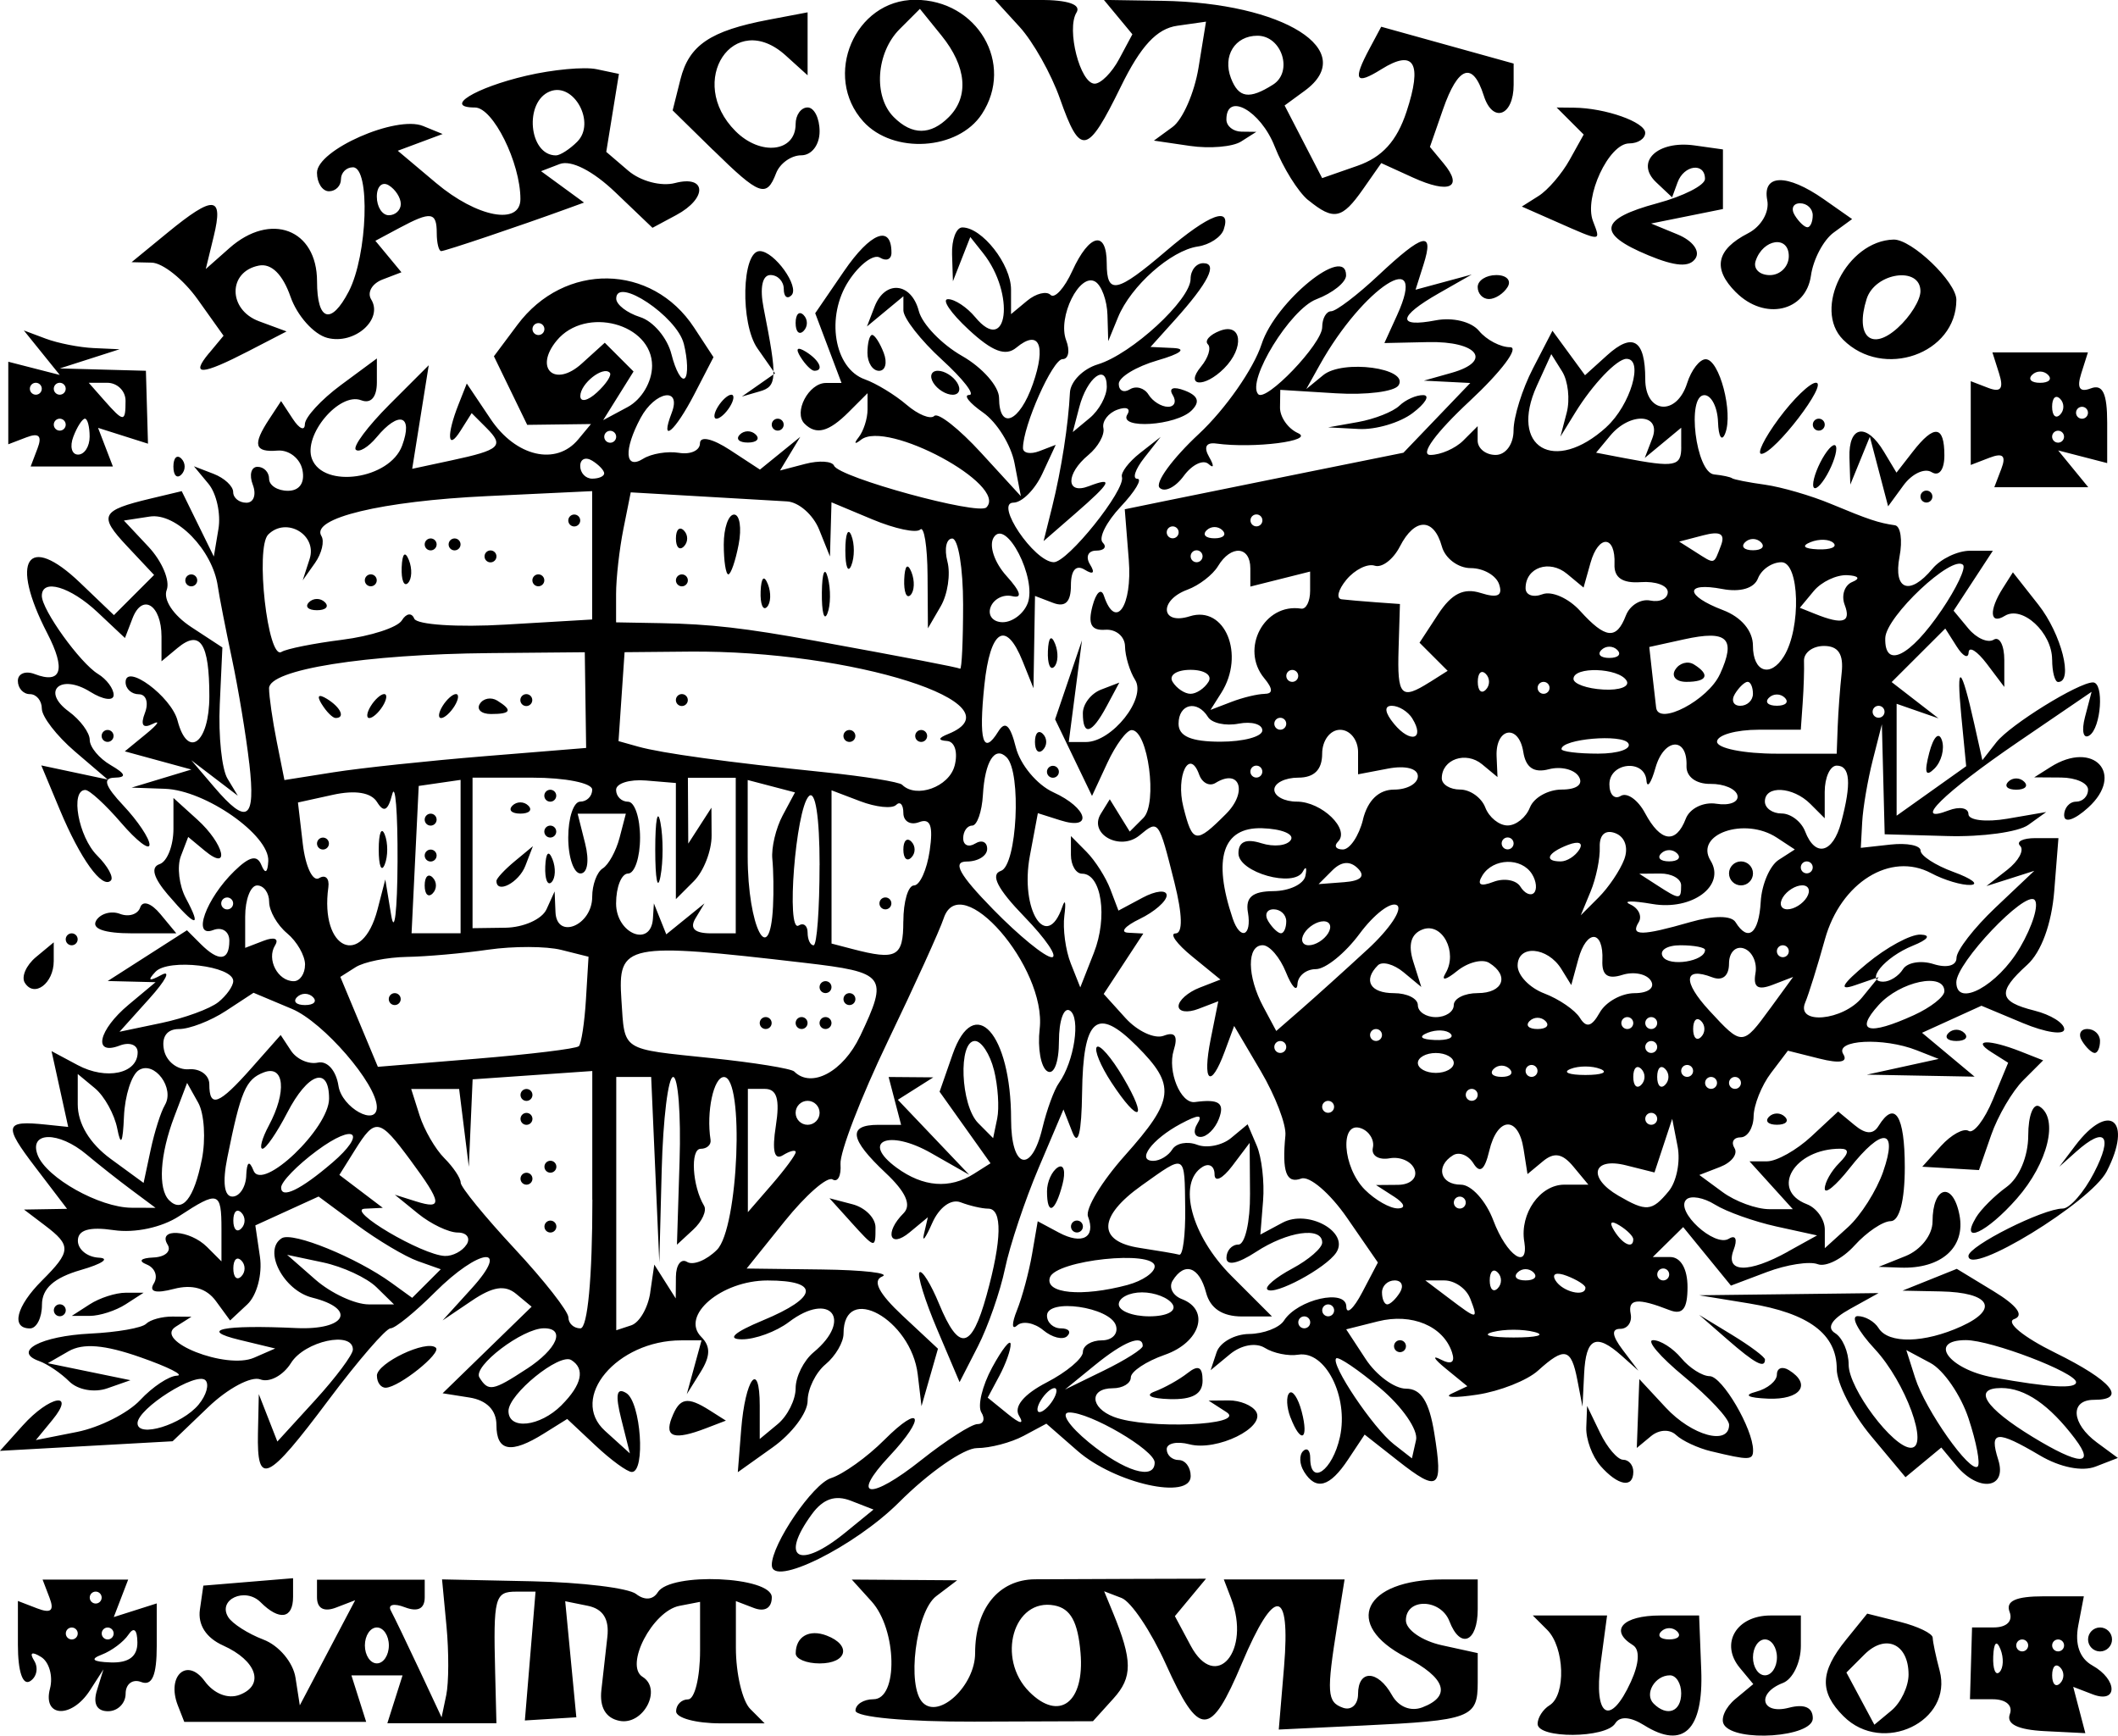
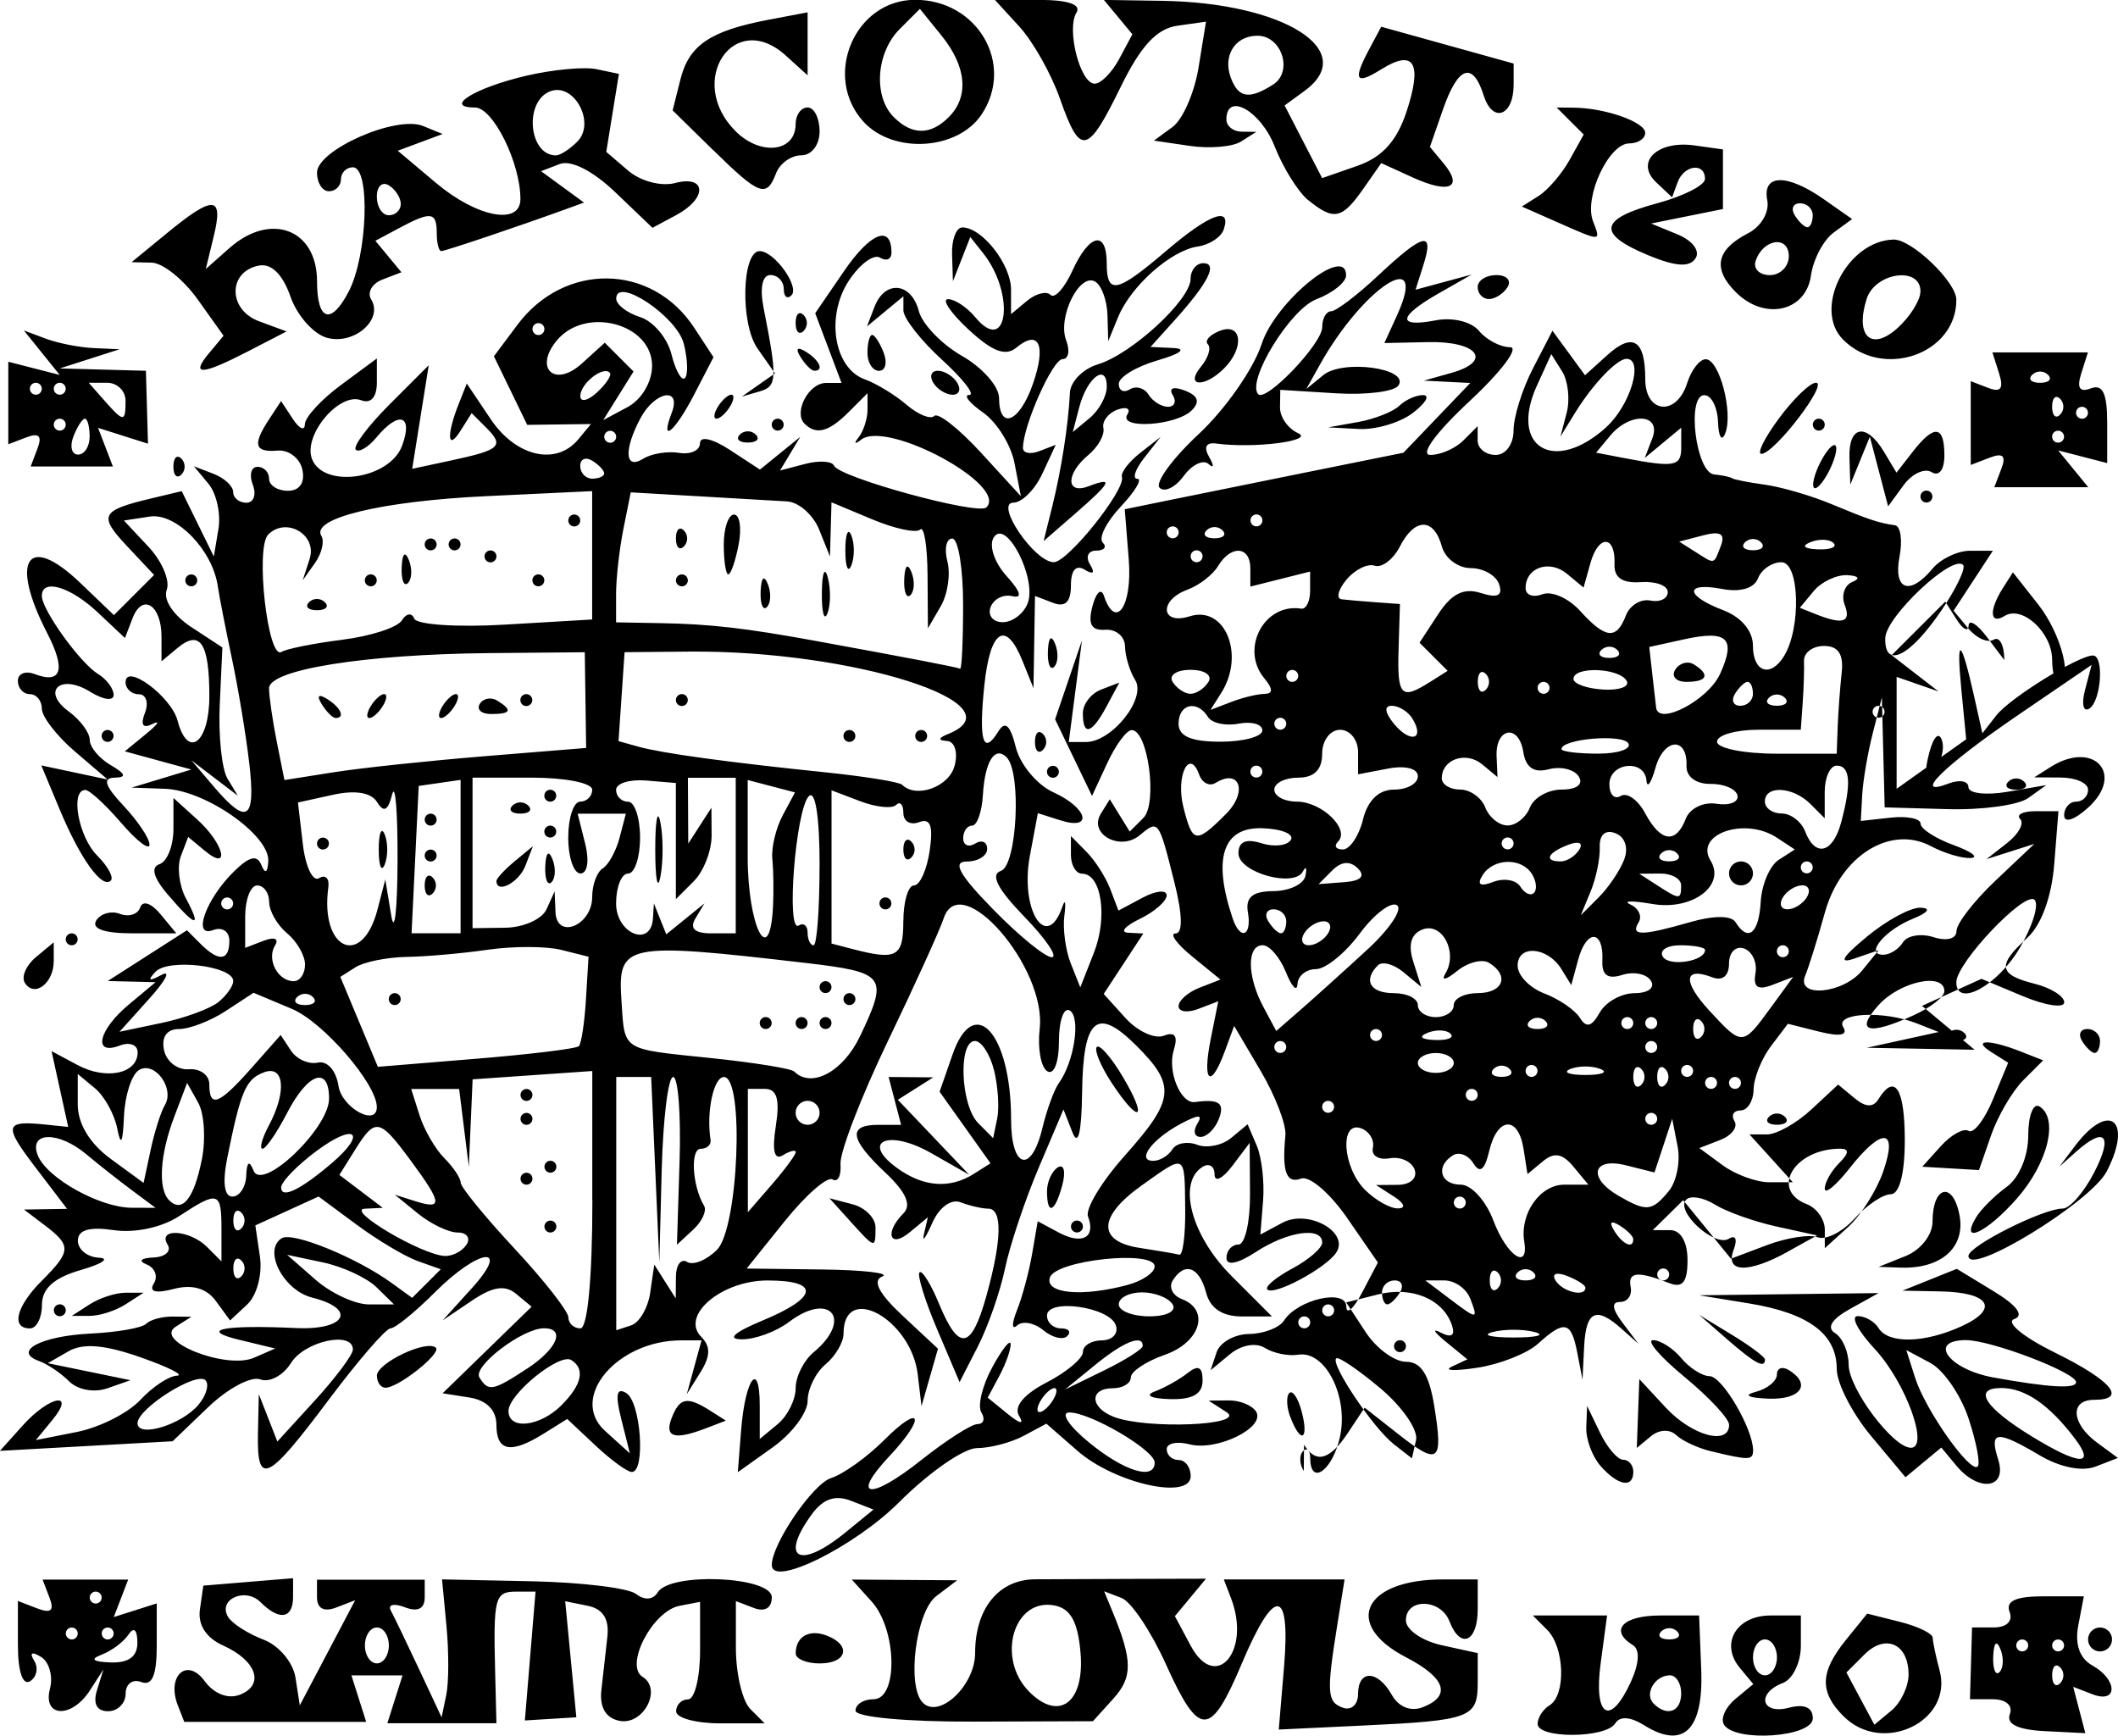
<svg xmlns="http://www.w3.org/2000/svg" xmlns:ns1="http://www.inkscape.org/namespaces/inkscape" xmlns:ns2="http://sodipodi.sourceforge.net/DTD/sodipodi-0.dtd" width="46.831mm" height="38.375mm" viewBox="0 0 46.831 38.375" version="1.1" id="svg1" xml:space="preserve" ns1:version="1.4 (1:1.4+202410161351+e7c3feb100)" ns2:docname="st-louis.svg">
  <ns2:namedview id="namedview1" pagecolor="#ffffff" bordercolor="#000000" borderopacity="0.25" ns1:showpageshadow="2" ns1:pageopacity="0.0" ns1:pagecheckerboard="0" ns1:deskcolor="#d1d1d1" ns1:document-units="mm" ns1:zoom="1.1779246" ns1:cx="-22.921672" ns1:cy="199.92791" ns1:window-width="1610" ns1:window-height="986" ns1:window-x="0" ns1:window-y="0" ns1:window-maximized="1" ns1:current-layer="layer1" />
  <defs id="defs1" />
  <g ns1:label="Layer 1" ns1:groupmode="layer" id="layer1" transform="translate(-83.158,-102.911)">
-     <path style="fill:#000000" d="m 111.55,139.76 c 0.145,-1.754 -0.211,-1.782 -0.933,-0.072 -0.698,1.652 -0.941,1.654 -1.683,0.012 -0.326,-0.721 -0.765,-1.377 -0.977,-1.458 l -0.385,-0.148 0.192,0.466 c 0.438,1.064 0.44,1.435 0.011,1.908 l -0.451,0.499 -2.625,0.009 c -1.493,0.005 -2.625,-0.099 -2.625,-0.243 0,-0.139 0.179,-0.252 0.397,-0.252 0.551,0 0.522,-1.54 -0.041,-2.162 l -0.438,-0.484 1.165,0.008 1.165,0.008 -0.463,0.351 c -0.451,0.343 -0.659,1.994 -0.296,2.356 0.365,0.365 1.156,-0.385 1.156,-1.096 0,-0.986 0.519,-1.626 1.323,-1.633 0.364,-0.003 1.364,-0.007 2.222,-0.009 l 1.56,-0.004 -0.344,0.414 -0.344,0.414 0.349,0.652 c 0.556,1.04 1.341,0.121 0.893,-1.046 l -0.16,-0.418 h 1.335 1.335 l -0.159,0.992 c -0.244,1.525 -0.23,1.72 0.126,1.846 0.182,0.064 0.331,-0.072 0.331,-0.302 0,-0.548 0.437,-0.537 0.748,0.019 0.147,0.263 0.416,0.372 0.675,0.273 0.65,-0.249 0.518,-0.651 -0.364,-1.108 -1.407,-0.728 -0.936,-1.72 0.815,-1.72 h 0.772 v 0.661 c 0,0.728 -0.385,0.89 -0.625,0.265 -0.193,-0.504 -0.963,-0.521 -0.963,-0.021 0,0.207 0.357,0.454 0.794,0.55 l 0.794,0.174 v 0.649 c 0,0.783 -0.15,0.839 -2.53,0.952 l -1.869,0.089 z m -4.5,-0.302 c -0.058,-0.688 -0.219,-0.983 -0.578,-1.051 -0.905,-0.172 -1.293,1.172 -0.553,1.912 0.661,0.661 1.223,0.234 1.131,-0.861 z m 10.106,1.568 c 0,-0.137 0.119,-0.323 0.265,-0.412 0.366,-0.226 0.332,-1.282 -0.053,-1.667 l -0.318,-0.318 h 0.821 0.821 l -0.142,1.058 c -0.159,1.189 0.21,1.413 0.669,0.406 0.186,-0.409 0.202,-0.711 0.043,-0.809 -0.528,-0.326 -0.224,-0.655 0.605,-0.655 l 0.86,1e-5 0.047,1.206 c 0.051,1.328 -0.396,1.762 -1.26,1.222 -0.307,-0.192 -0.54,-0.207 -0.642,-0.042 -0.205,0.332 -1.716,0.341 -1.716,0.01 z m 3.175,-0.677 c 0,-0.218 -0.112,-0.397 -0.249,-0.397 -0.334,0 -0.573,0.413 -0.361,0.625 0.298,0.298 0.61,0.181 0.61,-0.228 z m -0.088,-1.367 c -0.097,-0.097 -0.256,-0.097 -0.353,0 -0.097,0.097 -0.018,0.176 0.176,0.176 0.194,0 0.273,-0.079 0.176,-0.176 z m 1.033,2.058 c -0.08,-0.129 0.034,-0.383 0.252,-0.564 l 0.397,-0.33 -0.297,-0.358 c -0.445,-0.536 -0.08,-1.159 0.679,-1.159 h 0.67 v 0.67 c 0,0.368 -0.179,0.738 -0.397,0.822 -0.594,0.228 -0.479,0.708 0.132,0.548 0.344,-0.09 0.529,-0.008 0.529,0.234 0,0.417 -1.719,0.537 -1.966,0.138 z m 1.172,-1.485 c 0,-0.218 -0.119,-0.397 -0.265,-0.397 -0.146,0 -0.265,0.179 -0.265,0.397 0,0.218 0.119,0.397 0.265,0.397 0.146,0 0.265,-0.179 0.265,-0.397 z m 1.474,1.304 c -0.539,-0.539 -0.525,-0.978 0.053,-1.692 l 0.469,-0.579 0.722,0.181 c 0.397,0.1 0.724,0.258 0.726,0.351 0.002,0.093 0.071,0.42 0.153,0.726 0.302,1.126 -1.262,1.873 -2.122,1.013 z m 1.436,-0.924 c 0,-0.681 -0.509,-0.911 -0.977,-0.442 l -0.397,0.397 0.309,0.577 0.309,0.577 0.378,-0.314 c 0.208,-0.173 0.378,-0.531 0.378,-0.795 z m 2.239,0.877 c 0.073,-0.193 -0.085,-0.331 -0.378,-0.331 h -0.503 l 0.023,-0.794 0.023,-0.794 h 0.481 c 0.286,0 0.427,-0.14 0.349,-0.344 -0.092,-0.24 0.136,-0.344 0.755,-0.344 h 0.887 l -0.123,0.643 c -0.08,0.418 0.029,0.728 0.311,0.886 0.562,0.315 0.567,0.853 0.006,0.638 l -0.429,-0.165 0.134,0.512 0.134,0.512 -0.897,-0.045 c -0.596,-0.03 -0.855,-0.156 -0.772,-0.376 z m 1.112,-1.036 c -0.097,-0.097 -0.176,-0.018 -0.176,0.176 0,0.194 0.079,0.273 0.176,0.176 0.097,-0.097 0.097,-0.256 0,-0.353 z m -1.319,-0.402 c -0.085,-0.211 -0.147,-0.148 -0.16,0.16 -0.011,0.279 0.051,0.435 0.139,0.347 0.088,-0.088 0.097,-0.316 0.021,-0.507 z m 0.613,-0.083 c 0,-0.073 -0.059,-0.132 -0.132,-0.132 -0.073,0 -0.132,0.059 -0.132,0.132 0,0.073 0.059,0.132 0.132,0.132 0.073,0 0.132,-0.059 0.132,-0.132 z m 0.794,0 c 0,-0.073 -0.059,-0.132 -0.132,-0.132 -0.073,0 -0.132,0.059 -0.132,0.132 0,0.073 0.059,0.132 0.132,0.132 0.073,0 0.132,-0.059 0.132,-0.132 z m -41.709,1.321 c -0.25,-0.652 0.207,-1.063 0.594,-0.534 0.206,0.282 0.516,0.404 0.775,0.305 0.56,-0.215 0.379,-0.756 -0.367,-1.091 -0.375,-0.169 -0.56,-0.456 -0.512,-0.794 l 0.076,-0.529 0.992,-0.082 0.992,-0.082 v 0.413 c 0,0.484 -0.302,0.534 -0.718,0.118 -0.342,-0.342 -0.957,-0.06 -0.716,0.329 0.089,0.144 0.439,0.368 0.778,0.497 0.343,0.13 0.658,0.504 0.71,0.844 l 0.095,0.61 0.612,-1.162 0.612,-1.162 -0.422,0.162 c -0.268,0.103 -0.422,0.02 -0.422,-0.227 v -0.389 h 1.191 1.191 v 0.389 c 0,0.254 -0.153,0.33 -0.44,0.22 -0.242,-0.093 -0.381,-0.059 -0.309,0.074 0.072,0.134 0.354,0.72 0.627,1.302 l 0.495,1.058 0.103,-0.492 c 0.057,-0.271 0.059,-0.957 0.005,-1.525 l -0.098,-1.033 1.992,0.042 c 1.095,0.023 2.13,0.149 2.299,0.281 0.187,0.146 0.374,0.131 0.479,-0.038 0.278,-0.45 2.521,-0.352 2.521,0.111 0,0.237 -0.155,0.329 -0.397,0.236 l -0.397,-0.152 v 1.034 c 0,0.569 0.143,1.177 0.318,1.351 l 0.318,0.318 h -0.979 c -0.538,0 -0.979,-0.119 -0.979,-0.265 0,-0.146 0.119,-0.265 0.265,-0.265 0.146,0 0.265,-0.485 0.265,-1.078 v -1.078 l -0.456,0.088 c -0.596,0.115 -1.221,1.319 -0.815,1.57 0.441,0.273 0.015,1.079 -0.513,0.972 -0.302,-0.061 -0.441,-0.299 -0.398,-0.681 0.036,-0.323 0.096,-0.851 0.132,-1.174 0.045,-0.396 -0.097,-0.62 -0.433,-0.688 l -0.499,-0.101 0.123,1.283 0.123,1.283 -0.569,0.035 -0.569,0.035 0.118,-1.424 0.118,-1.424 h -0.43 c -0.471,0 -0.505,0.131 -0.463,1.786 l 0.028,1.124 h -1.206 -1.206 l 0.168,-0.529 0.168,-0.529 h -0.565 -0.565 l 0.163,0.514 0.163,0.514 h -2.011 -2.011 z m 4.668,-1.321 c 0,-0.218 -0.119,-0.397 -0.265,-0.397 -0.146,0 -0.265,0.179 -0.265,0.397 0,0.218 0.119,0.397 0.265,0.397 0.146,0 0.265,-0.179 0.265,-0.397 z m -7.493,0.956 c 0.072,-0.275 -0.017,-0.591 -0.198,-0.702 -0.204,-0.126 -0.261,-0.094 -0.151,0.084 0.098,0.158 0.056,0.362 -0.091,0.453 -0.163,0.101 -0.269,-0.214 -0.269,-0.804 v -0.97 l 0.426,0.164 c 0.305,0.117 0.383,0.05 0.273,-0.236 l -0.153,-0.4 h 0.946 0.946 l -0.159,0.414 -0.159,0.414 0.475,-0.151 0.475,-0.151 v 0.935 c 0,0.659 -0.102,0.896 -0.344,0.803 -0.189,-0.073 -0.344,0.043 -0.344,0.257 0,0.214 -0.175,0.389 -0.389,0.389 -0.249,0 -0.337,-0.167 -0.245,-0.463 l 0.144,-0.463 -0.298,0.463 c -0.405,0.63 -1.052,0.603 -0.885,-0.036 z m 1.933,-1.022 c -0.003,-0.286 -0.079,-0.351 -0.198,-0.172 -0.107,0.16 -0.373,0.359 -0.591,0.442 -0.265,0.101 -0.199,0.158 0.198,0.172 0.4,0.014 0.594,-0.131 0.591,-0.442 z m -1.319,-0.198 c 0,-0.073 -0.06,-0.132 -0.132,-0.132 -0.073,0 -0.132,0.059 -0.132,0.132 0,0.073 0.06,0.132 0.132,0.132 0.073,0 0.132,-0.059 0.132,-0.132 z m 0.794,0 c 0,-0.073 -0.06,-0.132 -0.132,-0.132 -0.073,0 -0.132,0.059 -0.132,0.132 0,0.073 0.06,0.132 0.132,0.132 0.073,0 0.132,-0.059 0.132,-0.132 z m -0.265,-0.794 c 0,-0.073 -0.06,-0.132 -0.132,-0.132 -0.073,0 -0.132,0.059 -0.132,0.132 0,0.073 0.06,0.132 0.132,0.132 0.073,0 0.132,-0.059 0.132,-0.132 z m 15.346,1.235 c 0,-0.373 0.298,-0.544 0.687,-0.394 0.552,0.212 0.449,0.615 -0.158,0.615 -0.291,0 -0.529,-0.099 -0.529,-0.22 z m 28.575,-0.309 c 0,-0.146 0.119,-0.265 0.265,-0.265 0.146,0 0.265,0.119 0.265,0.265 0,0.146 -0.119,0.265 -0.265,0.265 -0.146,0 -0.265,-0.119 -0.265,-0.265 z m -29.104,-1.646 c 0,-0.464 0.906,-1.793 1.309,-1.921 0.269,-0.086 0.8,-0.465 1.178,-0.844 0.829,-0.829 0.93,-0.511 0.114,0.358 -0.874,0.931 -0.428,0.986 0.702,0.088 0.552,-0.438 1.113,-0.797 1.247,-0.797 0.134,0 0.172,-0.116 0.084,-0.258 -0.088,-0.142 0.019,-0.589 0.238,-0.992 0.219,-0.404 0.403,-0.637 0.409,-0.518 0.006,0.119 -0.106,0.434 -0.248,0.7 l -0.259,0.484 0.442,0.359 c 0.278,0.226 0.371,0.24 0.25,0.039 -0.12,-0.2 0.108,-0.474 0.611,-0.734 0.441,-0.228 0.802,-0.531 0.802,-0.673 0,-0.142 0.189,-0.258 0.419,-0.258 0.23,0 0.37,-0.149 0.31,-0.331 -0.134,-0.409 -1.523,-0.606 -1.523,-0.216 0,0.155 0.139,0.282 0.309,0.282 0.17,0 0.232,0.076 0.139,0.17 -0.093,0.093 -0.333,0.035 -0.531,-0.13 -0.199,-0.165 -0.459,-0.212 -0.578,-0.104 -0.119,0.108 -0.121,-0.042 -0.004,-0.333 0.117,-0.291 0.268,-0.854 0.336,-1.25 l 0.124,-0.721 0.465,0.249 c 0.519,0.278 0.824,0.111 0.647,-0.354 -0.064,-0.168 0.302,-0.773 0.812,-1.345 1.104,-1.238 1.138,-1.551 0.264,-2.426 -0.881,-0.881 -1.185,-0.622 -1.207,1.034 -0.012,0.889 -0.088,1.197 -0.215,0.872 l -0.197,-0.502 -0.55,1.295 c -0.302,0.712 -0.636,1.712 -0.742,2.221 -0.106,0.509 -0.376,1.283 -0.599,1.72 l -0.406,0.793 -0.494,-1.163 c -0.272,-0.64 -0.448,-1.209 -0.392,-1.265 0.056,-0.056 0.252,0.259 0.434,0.7 0.44,1.062 0.714,1.012 1.048,-0.19 0.341,-1.228 0.354,-1.918 0.036,-1.918 -0.134,0 -0.407,-0.063 -0.608,-0.14 -0.213,-0.082 -0.476,0.111 -0.631,0.463 -0.146,0.332 -0.227,0.437 -0.18,0.235 l 0.086,-0.368 -0.403,0.334 c -0.445,0.369 -0.562,0.005 -0.135,-0.422 0.181,-0.181 0.052,-0.471 -0.397,-0.893 -0.795,-0.747 -0.843,-1.062 -0.161,-1.062 h 0.504 l -0.138,-0.529 -0.138,-0.529 0.494,0.004 0.494,0.004 -0.392,0.248 -0.392,0.248 0.789,0.829 0.789,0.829 -0.843,-0.48 c -0.937,-0.534 -1.567,-0.265 -0.76,0.325 0.584,0.427 1.171,0.473 1.706,0.134 l 0.368,-0.233 -0.563,-0.791 -0.563,-0.791 0.287,-0.824 c 0.478,-1.371 1.294,-0.464 1.294,1.438 0,1.091 0.448,1.212 0.693,0.186 0.096,-0.4 0.259,-0.847 0.364,-0.992 0.34,-0.474 0.487,-1.451 0.241,-1.603 -0.132,-0.082 -0.24,0.223 -0.24,0.677 0,0.469 -0.111,0.756 -0.258,0.665 -0.142,-0.088 -0.217,-0.51 -0.168,-0.937 0.158,-1.36 -1.757,-3.56 -2.124,-2.44 -0.084,0.255 -0.638,1.475 -1.233,2.712 -0.595,1.237 -1.066,2.46 -1.047,2.718 0.019,0.258 -0.06,0.41 -0.176,0.339 -0.116,-0.072 -0.59,0.343 -1.055,0.92 l -0.844,1.05 1.666,0.021 c 0.916,0.011 1.516,0.081 1.332,0.155 -0.224,0.09 -0.076,0.376 0.449,0.866 l 0.783,0.731 -0.182,0.635 -0.182,0.635 -0.083,-0.7 c -0.145,-1.223 -1.641,-2.048 -1.641,-0.904 0,0.192 -0.179,0.497 -0.397,0.678 -0.218,0.181 -0.397,0.545 -0.397,0.808 0,0.263 -0.347,0.726 -0.772,1.028 l -0.772,0.55 0.074,-0.936 c 0.091,-1.143 0.411,-1.56 0.411,-0.536 v 0.738 l 0.397,-0.329 c 0.218,-0.181 0.397,-0.538 0.397,-0.794 0,-0.255 0.179,-0.613 0.397,-0.794 0.879,-0.73 0.367,-1.36 -0.545,-0.67 -0.282,0.214 -0.752,0.386 -1.043,0.383 -0.337,-0.003 -0.169,-0.154 0.463,-0.417 1.23,-0.51 1.275,-0.884 0.107,-0.884 -1.021,0 -1.935,0.778 -1.465,1.248 0.208,0.208 0.204,0.424 -0.016,0.777 l -0.305,0.489 0.163,-0.595 0.163,-0.595 h -0.45 c -1.42,0 -2.489,1.273 -1.683,2.002 l 0.549,0.497 -0.191,-0.76 c -0.136,-0.541 -0.104,-0.706 0.112,-0.573 0.322,0.199 0.43,1.744 0.122,1.744 -0.1,0 -0.462,-0.264 -0.805,-0.586 l -0.624,-0.586 -0.514,0.321 c -0.731,0.457 -1.051,0.399 -1.051,-0.19 0,-0.325 -0.216,-0.545 -0.595,-0.605 l -0.595,-0.094 0.984,-0.957 0.984,-0.957 -0.341,-0.283 c -0.247,-0.205 -0.517,-0.164 -0.984,0.152 l -0.643,0.434 0.641,-0.706 c 0.886,-0.976 0.172,-0.899 -0.814,0.087 -0.437,0.437 -0.877,0.794 -0.978,0.794 -0.101,0 -0.717,0.712 -1.369,1.582 -1.361,1.818 -1.588,1.924 -1.563,0.733 l 0.019,-0.86 0.205,0.524 0.205,0.524 0.835,-0.914 c 0.459,-0.503 0.835,-1.007 0.835,-1.12 0,-0.419 -1.065,-0.188 -1.368,0.297 -0.173,0.277 -0.478,0.44 -0.679,0.363 -0.201,-0.077 -0.72,0.199 -1.152,0.614 l -0.787,0.754 -1.909,0.106 -1.909,0.106 0.504,-0.561 c 0.592,-0.659 1.186,-0.767 0.653,-0.119 l -0.363,0.442 0.909,-0.18 c 0.5,-0.099 1.13,-0.417 1.399,-0.706 0.269,-0.289 0.634,-0.532 0.81,-0.538 0.176,-0.007 -0.187,-0.191 -0.808,-0.408 -0.79,-0.277 -1.266,-0.316 -1.587,-0.132 l -0.459,0.264 0.914,0.188 0.914,0.188 -0.511,0.179 c -0.29,0.102 -0.655,0.035 -0.843,-0.152 -0.182,-0.182 -0.483,-0.386 -0.667,-0.451 -0.596,-0.213 0.042,-0.553 1.137,-0.607 0.586,-0.028 1.14,-0.125 1.23,-0.216 0.09,-0.09 0.352,-0.162 0.583,-0.16 l 0.419,0.004 -0.349,0.221 c -0.496,0.315 1.119,0.953 1.733,0.685 l 0.468,-0.204 -0.794,-0.192 c -0.913,-0.221 -0.362,-0.335 1.257,-0.26 1.103,0.051 1.353,-0.423 0.356,-0.673 -0.641,-0.161 -1.097,-1.052 -0.673,-1.314 0.24,-0.148 1.651,0.427 2.427,0.989 l 0.456,0.33 0.316,-0.316 0.316,-0.316 -0.507,-0.18 c -0.279,-0.099 -0.887,-0.461 -1.351,-0.804 l -0.844,-0.624 -0.699,0.319 -0.699,0.319 0.102,0.695 c 0.056,0.385 -0.068,0.853 -0.279,1.051 l -0.381,0.356 -0.314,-0.429 c -0.208,-0.284 -0.522,-0.375 -0.931,-0.268 -0.404,0.106 -0.556,0.064 -0.441,-0.122 0.096,-0.156 0.026,-0.344 -0.157,-0.418 -0.195,-0.079 -0.134,-0.143 0.146,-0.155 0.263,-0.011 0.405,-0.14 0.315,-0.285 -0.231,-0.374 0.49,-0.33 0.873,0.053 l 0.318,0.318 v -0.714 c 0,-0.835 -0.068,-0.855 -0.935,-0.287 -0.383,0.251 -0.98,0.379 -1.446,0.31 -0.542,-0.08 -0.794,-0.005 -0.794,0.234 0,0.193 0.208,0.362 0.463,0.375 0.255,0.013 0.076,0.136 -0.397,0.272 -0.595,0.172 -0.86,0.409 -0.86,0.77 0,0.287 -0.119,0.522 -0.265,0.522 -0.427,0 -0.305,-0.489 0.265,-1.058 0.647,-0.647 0.654,-0.773 0.066,-1.219 l -0.463,-0.351 0.476,-0.008 0.476,-0.008 -0.706,-0.926 c -0.705,-0.925 -0.678,-1.032 0.242,-0.936 l 0.489,0.051 -0.184,-0.838 -0.184,-0.838 0.576,0.308 c 0.633,0.339 1.328,0.191 1.328,-0.282 0,-0.166 -0.179,-0.233 -0.397,-0.149 -0.601,0.231 -0.475,-0.343 0.198,-0.904 l 0.595,-0.497 -0.529,-0.013 -0.529,-0.013 0.876,-0.561 0.876,-0.561 0.301,0.301 c 0.405,0.405 0.636,0.379 0.636,-0.071 0,-0.204 -0.16,-0.31 -0.356,-0.235 -0.476,0.183 -0.164,-0.69 0.467,-1.304 0.337,-0.328 0.504,-0.365 0.598,-0.132 0.083,0.204 0.139,0.171 0.152,-0.09 0.029,-0.573 -1.39,-1.566 -2.284,-1.597 l -0.738,-0.026 0.661,-0.2 0.661,-0.2 -0.736,-0.201 -0.736,-0.201 0.471,-0.386 c 0.259,-0.212 0.324,-0.311 0.144,-0.22 -0.216,0.109 -0.274,0.025 -0.17,-0.245 0.087,-0.226 0.026,-0.411 -0.135,-0.411 -0.161,0 -0.293,-0.12 -0.293,-0.267 0,-0.429 1.01,0.317 1.149,0.849 0.225,0.862 0.703,0.496 0.703,-0.538 0,-1.174 -0.203,-1.483 -0.703,-1.068 l -0.355,0.295 v -0.546 c 0,-0.702 -0.424,-0.969 -0.641,-0.404 l -0.167,0.435 -0.605,-0.569 c -0.604,-0.568 -1.233,-0.753 -1.233,-0.363 0,0.309 0.845,1.484 1.241,1.726 0.191,0.116 0.347,0.326 0.347,0.465 0,0.14 -0.233,0.108 -0.517,-0.069 -0.66,-0.412 -1.092,-0.016 -0.475,0.435 0.254,0.186 0.463,0.468 0.463,0.627 0,0.159 0.208,0.41 0.463,0.558 0.335,0.195 0.359,0.272 0.086,0.278 -0.271,0.006 -0.216,0.18 0.198,0.62 0.316,0.337 0.575,0.724 0.575,0.86 -1.78e-4,0.136 -0.282,-0.08 -0.626,-0.48 -0.344,-0.4 -0.701,-0.728 -0.793,-0.728 -0.34,0 -0.154,1.034 0.261,1.449 0.236,0.236 0.372,0.485 0.302,0.554 -0.191,0.191 -0.673,-0.477 -1.128,-1.567 l -0.409,-0.979 0.734,0.156 0.734,0.156 -0.728,-0.623 c -0.4,-0.343 -0.728,-0.767 -0.728,-0.944 0,-0.176 -0.119,-0.321 -0.265,-0.321 -0.146,0 -0.265,-0.132 -0.265,-0.293 0,-0.161 0.167,-0.229 0.371,-0.151 0.594,0.228 0.695,-0.097 0.28,-0.9 -0.84,-1.624 -0.441,-2.236 0.727,-1.117 l 0.746,0.714 0.444,-0.444 0.444,-0.444 -0.6,-0.639 c -0.634,-0.675 -0.578,-0.787 0.524,-1.05 l 0.687,-0.164 0.355,0.723 0.355,0.723 0.102,-0.61 c 0.056,-0.335 -0.043,-0.785 -0.22,-0.998 l -0.322,-0.388 0.434,0.167 c 0.239,0.092 0.434,0.273 0.434,0.403 0,0.13 0.132,0.236 0.293,0.236 0.161,0 0.224,-0.179 0.141,-0.397 -0.084,-0.218 -0.037,-0.397 0.104,-0.397 0.141,0 0.256,0.119 0.256,0.265 0,0.146 0.187,0.265 0.416,0.265 0.257,0 0.38,-0.178 0.321,-0.463 -0.053,-0.255 -0.299,-0.446 -0.549,-0.426 -0.514,0.042 -0.559,-0.128 -0.184,-0.698 l 0.261,-0.397 0.261,0.397 c 0.143,0.218 0.262,0.27 0.265,0.116 0.002,-0.155 0.361,-0.545 0.798,-0.868 l 0.794,-0.587 v 0.529 c 0,0.328 -0.132,0.478 -0.347,0.395 -0.484,-0.186 -1.289,0.773 -1.088,1.297 0.255,0.664 1.719,0.45 1.993,-0.292 0.25,-0.677 -0.069,-0.783 -0.563,-0.188 -0.184,0.222 -0.392,0.346 -0.461,0.276 -0.07,-0.07 0.265,-0.518 0.743,-0.997 l 0.87,-0.87 -0.183,1.145 -0.183,1.145 0.867,-0.186 c 1.083,-0.232 1.175,-0.318 0.772,-0.721 l -0.324,-0.324 -0.25,0.395 c -0.285,0.451 -0.309,0.089 -0.039,-0.592 l 0.181,-0.458 0.528,0.787 c 0.557,0.831 1.447,1.038 1.936,0.449 l 0.282,-0.34 -0.705,0.009 -0.705,0.009 -0.368,-0.758 -0.368,-0.758 0.519,-0.695 c 1.04,-1.393 2.974,-1.363 3.908,0.062 l 0.428,0.653 -0.421,0.814 c -0.434,0.839 -0.773,1.12 -0.503,0.417 0.224,-0.583 -0.368,-0.484 -0.689,0.115 -0.376,0.703 -0.348,1.153 0.057,0.9 0.182,-0.114 0.539,-0.173 0.794,-0.131 0.255,0.042 0.463,-0.053 0.463,-0.211 0,-0.168 0.276,-0.106 0.663,0.147 l 0.663,0.434 0.446,-0.362 0.446,-0.362 -0.224,0.372 -0.224,0.372 0.558,-0.146 c 0.307,-0.08 0.593,-0.062 0.637,0.04 0.11,0.26 3.188,1.102 3.368,0.922 0.492,-0.492 -2.204,-1.945 -2.773,-1.495 -0.138,0.109 -0.162,0.085 -0.053,-0.053 0.109,-0.138 0.198,-0.415 0.198,-0.614 v -0.363 l -0.416,0.416 c -0.442,0.442 -0.72,0.515 -0.977,0.258 -0.25,-0.25 0.091,-0.9 0.472,-0.9 h 0.346 l -0.291,-0.771 -0.291,-0.771 0.636,-0.929 c 0.589,-0.86 1.05,-1.039 1.05,-0.408 0,0.146 -0.114,0.194 -0.253,0.108 -0.139,-0.086 -0.45,0.144 -0.691,0.512 -0.515,0.787 -0.327,1.937 0.356,2.179 0.25,0.089 0.664,0.341 0.92,0.56 0.256,0.22 0.532,0.332 0.615,0.249 0.082,-0.083 0.547,0.283 1.032,0.812 l 0.882,0.962 -0.14,-0.73 c -0.077,-0.402 -0.39,-0.905 -0.695,-1.119 -0.306,-0.214 -0.443,-0.389 -0.306,-0.389 0.138,0 -0.134,-0.35 -0.603,-0.779 -0.469,-0.428 -0.853,-0.919 -0.853,-1.091 v -0.312 l -0.403,0.334 -0.403,0.334 0.167,-0.434 c 0.23,-0.6 0.813,-0.545 0.98,0.093 0.076,0.29 0.506,0.736 0.955,0.992 0.45,0.256 0.818,0.674 0.819,0.928 0.003,0.727 0.452,0.542 0.748,-0.308 0.3,-0.859 0.136,-1.219 -0.366,-0.803 -0.238,0.198 -0.531,0.087 -1.055,-0.399 -0.399,-0.37 -0.604,-0.673 -0.455,-0.673 0.149,0 0.419,0.179 0.6,0.397 0.721,0.869 0.892,-0.511 0.175,-1.415 l -0.283,-0.356 -0.192,0.489 -0.192,0.489 -0.019,-0.595 c -0.01,-0.327 0.092,-0.595 0.227,-0.595 0.437,0 1.077,0.817 1.077,1.374 v 0.543 l 0.355,-0.295 c 0.195,-0.162 0.429,-0.221 0.519,-0.13 0.09,0.09 0.307,-0.149 0.481,-0.531 0.376,-0.825 0.761,-0.909 0.761,-0.166 0,0.703 0.223,0.656 1.313,-0.275 0.955,-0.816 1.45,-1.001 1.274,-0.475 -0.056,0.169 -0.315,0.339 -0.574,0.377 -0.595,0.087 -1.48,0.873 -1.763,1.564 l -0.217,0.529 -0.017,-0.58 c -0.009,-0.319 -0.13,-0.65 -0.268,-0.735 -0.345,-0.213 -0.842,0.783 -0.645,1.296 0.088,0.229 0.052,0.416 -0.08,0.416 -0.219,0 -0.875,1.474 -0.875,1.965 0,0.114 0.163,0.145 0.362,0.069 l 0.362,-0.139 -0.296,0.638 c -0.163,0.351 -0.45,0.639 -0.639,0.64 -0.423,0.003 0.455,1.304 0.889,1.317 0.306,0.009 1.597,-1.603 1.51,-1.885 -0.03,-0.095 0.151,-0.333 0.401,-0.529 l 0.455,-0.356 -0.363,0.463 c -0.2,0.255 -0.268,0.463 -0.152,0.463 0.116,0 -0.049,0.277 -0.367,0.615 -0.318,0.338 -0.497,0.695 -0.399,0.794 0.098,0.098 0.033,0.179 -0.145,0.179 -0.178,0 -0.239,0.137 -0.136,0.305 0.117,0.189 0.073,0.234 -0.117,0.117 -0.193,-0.119 -0.305,0.01 -0.305,0.348 0,0.368 -0.125,0.489 -0.397,0.384 l -0.397,-0.152 -0.017,1.02 -0.017,1.02 -0.239,-0.595 c -0.371,-0.923 -0.718,-0.706 -0.847,0.529 -0.128,1.228 -0.028,1.566 0.306,1.026 0.154,-0.249 0.265,-0.15 0.39,0.347 0.096,0.383 0.469,0.83 0.829,0.994 0.763,0.347 0.89,0.853 0.156,0.62 l -0.498,-0.158 -0.176,0.939 c -0.226,1.203 0.371,2.141 0.718,1.128 0.062,-0.182 0.082,-0.093 0.044,0.198 -0.038,0.291 0.026,0.767 0.142,1.058 l 0.21,0.529 0.3,-0.763 c 0.312,-0.791 0.169,-1.751 -0.26,-1.751 -0.136,0 -0.247,-0.187 -0.247,-0.416 v -0.416 l 0.346,0.35 c 0.19,0.192 0.426,0.563 0.525,0.824 l 0.18,0.474 0.533,-0.285 c 0.293,-0.157 0.533,-0.18 0.533,-0.052 0,0.128 -0.268,0.363 -0.595,0.521 -0.327,0.158 -0.444,0.295 -0.258,0.305 l 0.337,0.018 -0.438,0.668 -0.438,0.668 0.481,0.532 c 0.265,0.292 0.645,0.469 0.846,0.392 0.251,-0.096 0.32,0.004 0.221,0.321 -0.144,0.463 0.153,1.188 0.469,1.145 0.536,-0.072 0.665,0.019 0.529,0.374 -0.084,0.218 -0.266,0.397 -0.404,0.397 -0.139,0 -0.171,-0.131 -0.072,-0.291 0.13,-0.21 0.029,-0.21 -0.367,10e-4 -0.636,0.34 -0.991,0.819 -0.607,0.819 0.146,0 0.335,-0.114 0.421,-0.253 0.086,-0.139 0.333,-0.185 0.548,-0.103 0.215,0.083 0.555,0.015 0.754,-0.151 l 0.363,-0.301 0.201,0.47 c 0.111,0.258 0.174,0.807 0.141,1.219 l -0.06,0.749 0.489,-0.262 c 0.566,-0.303 1.484,0.205 1.19,0.658 -0.225,0.346 -1.378,0.965 -1.525,0.818 -0.06,-0.06 0.188,-0.268 0.552,-0.463 0.364,-0.195 0.661,-0.453 0.661,-0.574 0,-0.359 -0.765,-0.251 -1.465,0.207 -0.401,0.262 -0.652,0.313 -0.652,0.132 0,-0.162 0.119,-0.295 0.265,-0.295 0.146,0 0.261,-0.506 0.256,-1.124 l -0.008,-1.124 -0.388,0.514 c -0.214,0.282 -0.388,0.365 -0.388,0.183 0,-0.182 -0.119,-0.257 -0.265,-0.167 -0.562,0.347 -0.252,1.52 0.635,2.408 l 0.9,0.9 h -0.66 c -0.437,0 -0.706,-0.178 -0.798,-0.529 -0.15,-0.572 -0.476,-0.688 -0.739,-0.263 -0.091,0.147 0.002,0.33 0.205,0.408 0.629,0.241 0.408,0.958 -0.38,1.232 -0.412,0.144 -0.75,0.369 -0.75,0.5 0,0.131 -0.179,0.239 -0.397,0.239 -0.524,0 -0.509,0.429 0.022,0.633 0.73,0.28 2.943,0.188 2.492,-0.104 l -0.397,-0.256 0.447,-0.004 c 0.246,-0.002 0.517,0.109 0.603,0.247 0.217,0.351 -0.866,0.882 -1.474,0.723 -0.276,-0.072 -0.502,-0.023 -0.502,0.108 0,0.132 0.119,0.24 0.265,0.24 0.146,0 0.265,0.16 0.265,0.355 0,0.538 -1.676,0.164 -2.504,-0.559 l -0.687,-0.6 -0.504,0.27 c -0.277,0.148 -0.74,0.27 -1.03,0.27 -0.289,0 -1.063,0.537 -1.719,1.194 -0.986,0.986 -2.817,1.892 -2.817,1.394 z m 1.624,-0.716 0.625,-0.51 -0.501,-0.195 c -0.345,-0.134 -0.613,-0.042 -0.86,0.295 -0.725,0.991 -0.28,1.238 0.737,0.409 z m 6.842,-1.55 c 0,-0.276 -1.441,-1.118 -1.893,-1.106 -0.196,0.005 0.001,0.302 0.438,0.66 0.784,0.643 1.455,0.848 1.455,0.446 z m -21.138,-1.283 c 0.171,-0.206 0.238,-0.447 0.149,-0.536 -0.199,-0.199 -1.501,0.625 -1.501,0.95 0,0.333 0.982,0.033 1.352,-0.413 z m 8.022,0.016 c 0.452,-0.452 0.529,-0.806 0.216,-0.999 -0.261,-0.161 -1.388,0.754 -1.388,1.127 0,0.426 0.694,0.35 1.172,-0.127 z m 10.867,-0.113 c 0.09,-0.146 0.104,-0.265 0.031,-0.265 -0.073,0 -0.206,0.119 -0.296,0.265 -0.09,0.146 -0.104,0.265 -0.031,0.265 0.073,0 0.206,-0.119 0.296,-0.265 z m -11.632,-0.692 c 0.671,-0.439 0.863,-0.896 0.378,-0.896 -0.475,0 -1.58,0.841 -1.428,1.087 0.198,0.32 0.296,0.302 1.05,-0.192 z m 13.617,-0.506 c 0,-0.263 -0.421,-0.094 -1.058,0.425 l -0.661,0.539 0.86,-0.42 c 0.473,-0.231 0.86,-0.476 0.86,-0.545 z m -12.171,-3.234 1.65e-4,-2.844 -1.323,0.092 -1.323,0.092 -0.042,0.967 -0.042,0.967 -0.107,-0.86 -0.107,-0.86 h -0.53 -0.53 l 0.185,0.583 c 0.102,0.321 0.348,0.746 0.547,0.945 0.199,0.199 0.362,0.443 0.362,0.542 0,0.099 0.536,0.755 1.191,1.459 0.655,0.703 1.191,1.388 1.191,1.521 0,0.133 0.119,0.242 0.265,0.242 0.16,0 0.265,-1.125 0.265,-2.844 z m -1.058,0.595 c 0,-0.073 0.06,-0.132 0.132,-0.132 0.073,0 0.132,0.059 0.132,0.132 0,0.073 -0.06,0.132 -0.132,0.132 -0.073,0 -0.132,-0.059 -0.132,-0.132 z m -0.529,-1.058 c 0,-0.073 0.06,-0.132 0.132,-0.132 0.073,0 0.132,0.059 0.132,0.132 0,0.073 -0.06,0.132 -0.132,0.132 -0.073,0 -0.132,-0.059 -0.132,-0.132 z m 0.529,-0.265 c 0,-0.073 0.06,-0.132 0.132,-0.132 0.073,0 0.132,0.059 0.132,0.132 0,0.073 -0.06,0.132 -0.132,0.132 -0.073,0 -0.132,-0.059 -0.132,-0.132 z m -0.529,-1.058 c 0,-0.073 0.06,-0.132 0.132,-0.132 0.073,0 0.132,0.059 0.132,0.132 0,0.073 -0.06,0.132 -0.132,0.132 -0.073,0 -0.132,-0.059 -0.132,-0.132 z m 0,-0.529 c 0,-0.073 0.06,-0.132 0.132,-0.132 0.073,0 0.132,0.059 0.132,0.132 0,0.073 -0.06,0.132 -0.132,0.132 -0.073,0 -0.132,-0.059 -0.132,-0.132 z m 2.868,4.368 0.09,-0.617 0.237,0.374 0.237,0.374 0.004,-0.479 c 0.002,-0.263 0.114,-0.411 0.247,-0.328 0.134,0.083 0.431,-0.038 0.661,-0.268 0.476,-0.476 0.61,-3.82 0.154,-3.82 -0.229,0 -0.393,0.773 -0.296,1.389 0.017,0.109 -0.081,0.198 -0.218,0.198 -0.235,0 -0.186,0.827 0.074,1.258 0.066,0.109 -0.042,0.347 -0.24,0.53 l -0.359,0.332 0.058,-1.854 c 0.032,-1.019 -0.032,-1.854 -0.142,-1.854 -0.11,0 -0.223,0.923 -0.253,2.051 l -0.053,2.051 -0.09,-2.051 -0.09,-2.051 h -0.386 -0.386 v 2.8 2.8 l 0.331,-0.109 c 0.182,-0.06 0.371,-0.387 0.421,-0.726 z m 11.551,0.262 c -0.09,-0.146 -0.395,-0.265 -0.677,-0.265 -0.282,0 -0.514,0.119 -0.514,0.265 0,0.146 0.305,0.265 0.677,0.265 0.384,0 0.606,-0.115 0.514,-0.265 z m -17.604,-0.379 c -0.213,-0.209 -0.745,-0.455 -1.181,-0.548 l -0.794,-0.168 0.625,0.548 c 0.344,0.301 0.875,0.548 1.181,0.548 h 0.557 z m 16.612,-0.052 c 0.327,-0.088 0.595,-0.272 0.595,-0.408 0,-0.371 -2.19,-0.14 -2.317,0.245 -0.117,0.357 0.709,0.435 1.721,0.164 z m -19.601,-0.539 c -0.097,-0.097 -0.176,-0.018 -0.176,0.176 0,0.194 0.079,0.273 0.176,0.176 0.097,-0.097 0.097,-0.256 0,-0.353 z m 4.983,-0.353 c 0.09,-0.146 6.57e-4,-0.265 -0.198,-0.265 -0.199,0 -0.593,-0.188 -0.876,-0.418 l -0.514,-0.418 0.463,0.146 c 0.603,0.19 0.584,0.04 -0.116,-0.907 -0.689,-0.932 -0.778,-0.949 -1.227,-0.23 l -0.346,0.553 0.48,0.364 0.48,0.364 -0.397,0.019 c -0.438,0.021 1.266,1.027 1.77,1.045 0.173,0.006 0.389,-0.108 0.479,-0.253 z m 15.888,-0.793 c -0.015,-1.235 0.023,-1.215 -0.964,-0.512 -0.967,0.688 -0.983,1.237 -0.041,1.38 0.4,0.061 0.793,0.128 0.873,0.15 0.08,0.022 0.139,-0.436 0.132,-1.018 z m -20.871,0.087 c -0.097,-0.097 -0.176,-0.018 -0.176,0.176 0,0.194 0.079,0.273 0.176,0.176 0.097,-0.097 0.097,-0.256 0,-0.353 z m -2.425,-0.499 c -0.291,-0.216 -0.739,-0.57 -0.995,-0.785 -0.618,-0.52 -1.283,-0.512 -1.082,0.013 0.193,0.502 1.368,1.161 2.077,1.164 l 0.529,0.002 z m 1.552,-0.669 c 0.091,-0.454 0.055,-1.022 -0.08,-1.262 l -0.245,-0.437 -0.283,0.745 c -0.319,0.839 -0.366,1.598 -0.114,1.85 0.289,0.289 0.549,-0.035 0.721,-0.895 z m 13.132,-0.168 c 0,-0.059 -0.128,-0.028 -0.285,0.069 -0.189,0.117 -0.241,-0.1 -0.155,-0.646 0.093,-0.593 0.025,-0.822 -0.244,-0.822 h -0.374 v 1.363 1.363 l 0.529,-0.61 c 0.291,-0.336 0.529,-0.658 0.529,-0.718 z m -12.15,0.519 c 0.014,-0.31 0.067,-0.347 0.162,-0.111 0.19,0.476 1.67,-0.935 1.67,-1.592 0,-0.731 -0.467,-0.573 -0.926,0.314 -0.226,0.437 -0.471,0.794 -0.545,0.794 -0.074,0 -0.012,-0.23 0.139,-0.512 0.401,-0.75 0.344,-1.351 -0.113,-1.175 -0.398,0.153 -0.508,0.41 -0.805,1.885 -0.11,0.546 -0.069,0.86 0.113,0.86 0.157,0 0.295,-0.208 0.306,-0.463 z m 1.897,-0.28 c 0.783,-0.672 0.512,-0.897 -0.331,-0.274 -0.437,0.323 -0.794,0.691 -0.794,0.817 0,0.259 0.434,0.049 1.124,-0.543 z m -3.698,-1.277 c 0.229,-0.371 -0.227,-0.99 -0.572,-0.776 -0.162,0.1 -0.31,0.562 -0.33,1.026 -0.025,0.589 -0.07,0.67 -0.148,0.268 -0.062,-0.317 -0.284,-0.718 -0.493,-0.892 l -0.381,-0.316 v 0.672 c 0,0.427 0.265,0.865 0.728,1.204 l 0.728,0.532 0.156,-0.731 c 0.086,-0.402 0.227,-0.846 0.313,-0.986 z m 18.334,-0.779 c -0.088,-0.352 -0.278,-0.641 -0.42,-0.641 -0.375,0 -0.319,1.421 0.071,1.815 l 0.331,0.333 0.09,-0.433 c 0.049,-0.238 0.017,-0.722 -0.071,-1.074 z m -3.855,0.947 c 0,-0.146 -0.119,-0.265 -0.265,-0.265 -0.146,0 -0.265,0.119 -0.265,0.265 0,0.146 0.119,0.265 0.265,0.265 0.146,0 0.265,-0.119 0.265,-0.265 z m -9.79,-0.126 c 0,-0.512 -1.181,-1.878 -1.876,-2.171 l -0.85,-0.357 -0.612,0.401 c -0.337,0.221 -0.803,0.401 -1.038,0.401 -0.265,0 -0.39,0.174 -0.33,0.463 0.053,0.255 0.299,0.446 0.549,0.426 0.249,-0.02 0.453,0.129 0.453,0.331 0,0.537 0.212,0.456 0.934,-0.36 l 0.644,-0.728 0.227,0.345 c 0.125,0.19 0.392,0.309 0.594,0.265 0.21,-0.046 0.405,0.175 0.457,0.515 0.074,0.483 0.848,0.911 0.848,0.469 z m 10.685,-1.568 c 0.633,-1.334 0.573,-1.412 -1.227,-1.622 -3.966,-0.461 -4.133,-0.427 -4.05,0.82 0.077,1.146 -0.03,1.077 1.991,1.287 0.941,0.098 1.765,0.231 1.83,0.296 0.381,0.381 1.083,0.004 1.455,-0.781 z m -2.219,-0.291 c 0,-0.073 0.06,-0.132 0.132,-0.132 0.073,0 0.132,0.059 0.132,0.132 0,0.073 -0.059,0.132 -0.132,0.132 -0.073,0 -0.132,-0.059 -0.132,-0.132 z m 0.794,0 c 0,-0.073 0.059,-0.132 0.132,-0.132 0.073,0 0.132,0.059 0.132,0.132 0,0.073 -0.059,0.132 -0.132,0.132 -0.073,0 -0.132,-0.059 -0.132,-0.132 z m 0.529,0 c 0,-0.073 0.059,-0.132 0.132,-0.132 0.073,0 0.132,0.059 0.132,0.132 0,0.073 -0.059,0.132 -0.132,0.132 -0.073,0 -0.132,-0.059 -0.132,-0.132 z m 0.529,-0.529 c 0,-0.073 0.059,-0.132 0.132,-0.132 0.073,0 0.132,0.059 0.132,0.132 0,0.073 -0.059,0.132 -0.132,0.132 -0.073,0 -0.132,-0.059 -0.132,-0.132 z m -0.529,-0.265 c 0,-0.073 0.059,-0.132 0.132,-0.132 0.073,0 0.132,0.059 0.132,0.132 0,0.073 -0.059,0.132 -0.132,0.132 -0.073,0 -0.132,-0.059 -0.132,-0.132 z m -5.323,1.308 c 0.055,-0.054 0.127,-0.522 0.158,-1.039 l 0.057,-0.941 -0.603,-0.151 c -0.331,-0.083 -1.057,-0.085 -1.613,-0.005 -0.556,0.081 -1.368,0.153 -1.804,0.16 -0.437,0.008 -0.945,0.11 -1.131,0.228 l -0.337,0.214 0.415,0.994 0.415,0.994 2.17,-0.178 c 1.194,-0.098 2.216,-0.222 2.271,-0.277 z m -4.202,-1.043 c 0,-0.073 0.06,-0.132 0.132,-0.132 0.073,0 0.132,0.059 0.132,0.132 0,0.073 -0.06,0.132 -0.132,0.132 -0.073,0 -0.132,-0.059 -0.132,-0.132 z m -3.77,0.069 c 0.182,-0.147 0.331,-0.357 0.331,-0.468 0,-0.336 -1.437,-0.507 -1.72,-0.204 -0.184,0.197 -0.144,0.218 0.132,0.069 0.218,-0.118 0.099,0.117 -0.265,0.521 l -0.661,0.735 0.926,-0.194 c 0.509,-0.107 1.075,-0.314 1.257,-0.46 z m 2.095,-0.113 c -0.097,-0.097 -0.256,-0.097 -0.353,0 -0.097,0.097 -0.018,0.176 0.176,0.176 0.194,0 0.273,-0.079 0.176,-0.176 z m -0.176,-0.717 c 0,-0.2 -0.179,-0.513 -0.397,-0.694 -0.218,-0.181 -0.397,-0.493 -0.397,-0.694 0,-0.2 -0.119,-0.364 -0.265,-0.364 -0.146,0 -0.265,0.31 -0.265,0.69 v 0.69 l 0.411,-0.158 c 0.235,-0.09 0.342,-0.046 0.249,0.104 -0.191,0.31 0.061,0.791 0.414,0.791 0.137,0 0.249,-0.164 0.249,-0.364 z m 13.229,-0.958 c 0,-0.437 0.106,-0.794 0.235,-0.794 0.129,0 0.285,-0.345 0.347,-0.766 0.081,-0.554 0.017,-0.729 -0.235,-0.633 -0.191,0.073 -0.347,-0.018 -0.347,-0.204 0,-0.185 -0.072,-0.265 -0.16,-0.177 -0.088,0.088 -0.445,0.051 -0.794,-0.082 l -0.634,-0.241 v 1.694 1.694 l 0.463,0.121 c 0.977,0.255 1.124,0.175 1.124,-0.611 z m -0.529,-0.397 c 0,-0.073 0.059,-0.132 0.132,-0.132 0.073,0 0.132,0.059 0.132,0.132 0,0.073 -0.059,0.132 -0.132,0.132 -0.073,0 -0.132,-0.059 -0.132,-0.132 z m 0.529,-1.191 c 0,-0.194 0.079,-0.273 0.176,-0.176 0.097,0.097 0.097,0.256 0,0.353 -0.097,0.097 -0.176,0.018 -0.176,-0.176 z m 2.675,1.485 c -0.594,-0.613 -0.758,-0.933 -0.518,-1.013 0.356,-0.119 0.46,-2.177 0.126,-2.511 -0.26,-0.26 -0.481,0.09 -0.524,0.831 -0.022,0.373 -0.129,0.679 -0.238,0.679 -0.109,10e-5 -0.198,0.126 -0.198,0.28 0,0.154 0.119,0.207 0.265,0.117 0.146,-0.09 0.265,-0.037 0.265,0.117 0,0.154 -0.203,0.28 -0.451,0.28 -0.327,0 -0.168,0.29 0.583,1.058 0.568,0.582 1.152,1.058 1.296,1.058 0.145,0 -0.128,-0.403 -0.606,-0.896 z m -14.301,-0.163 0.171,-0.66 0.131,0.794 c 0.072,0.437 0.135,-0.099 0.14,-1.191 0.005,-1.091 -0.049,-1.759 -0.119,-1.483 -0.093,0.362 -0.185,0.409 -0.333,0.17 -0.131,-0.213 -0.481,-0.271 -0.977,-0.162 l -0.773,0.17 0.107,0.915 c 0.059,0.503 0.221,0.844 0.36,0.758 0.139,-0.086 0.232,0.004 0.205,0.201 -0.19,1.384 0.746,1.804 1.088,0.488 z m 0.026,-1.322 c 0,-0.364 0.06,-0.513 0.133,-0.331 0.073,0.182 0.073,0.48 0,0.661 -0.073,0.182 -0.133,0.033 -0.133,-0.331 z m -1.365,-0.132 c 0,-0.073 0.06,-0.132 0.132,-0.132 0.073,0 0.132,0.059 0.132,0.132 0,0.073 -0.06,0.132 -0.132,0.132 -0.073,0 -0.132,-0.059 -0.132,-0.132 z m 11.113,0.476 c 0,-1.07 -0.095,-1.673 -0.24,-1.521 -0.291,0.305 -0.504,3.031 -0.223,2.857 0.109,-0.068 0.198,0.003 0.198,0.157 0,0.154 0.059,0.28 0.132,0.28 0.073,0 0.132,-0.798 0.132,-1.773 z m -7.938,-0.188 v -1.696 l -0.463,0.067 -0.463,0.067 -0.079,1.629 -0.079,1.629 h 0.542 0.542 z m -0.794,0.638 c 0,-0.194 0.079,-0.273 0.176,-0.176 0.097,0.097 0.097,0.256 0,0.353 -0.097,0.097 -0.176,0.018 -0.176,-0.176 z m 0,-0.661 c 0,-0.073 0.06,-0.132 0.132,-0.132 0.073,0 0.132,0.059 0.132,0.132 0,0.073 -0.06,0.132 -0.132,0.132 -0.073,0 -0.132,-0.059 -0.132,-0.132 z m 0,-0.794 c 0,-0.073 0.06,-0.132 0.132,-0.132 0.073,0 0.132,0.059 0.132,0.132 0,0.073 -0.06,0.132 -0.132,0.132 -0.073,0 -0.132,-0.059 -0.132,-0.132 z m 2.693,1.984 0.18,-0.397 0.019,0.455 c 0.025,0.623 0.812,0.299 0.812,-0.335 0,-0.267 0.105,-0.55 0.233,-0.629 0.128,-0.079 0.295,-0.384 0.372,-0.677 l 0.139,-0.533 h -0.533 -0.533 l 0.166,0.661 c 0.096,0.381 0.052,0.661 -0.104,0.661 -0.148,0 -0.27,-0.357 -0.27,-0.794 0,-0.437 0.119,-0.794 0.265,-0.794 0.146,0 0.265,-0.119 0.265,-0.265 0,-0.146 -0.595,-0.265 -1.323,-0.265 h -1.323 v 1.664 1.664 l 0.728,-0.01 c 0.4,-0.006 0.809,-0.189 0.907,-0.407 z m -1.106,-0.629 c 0,-0.055 0.181,-0.25 0.403,-0.434 l 0.403,-0.334 -0.167,0.434 c -0.142,0.371 -0.639,0.631 -0.639,0.334 z m 1.079,-0.319 c 0.013,-0.308 0.075,-0.371 0.16,-0.16 0.076,0.191 0.067,0.419 -0.021,0.507 -0.088,0.088 -0.15,-0.068 -0.139,-0.347 z m -0.021,-0.772 c 0,-0.073 0.06,-0.132 0.132,-0.132 0.073,0 0.132,0.059 0.132,0.132 0,0.073 -0.06,0.132 -0.132,0.132 -0.073,0 -0.132,-0.059 -0.132,-0.132 z m -0.706,-0.573 c 0.097,-0.097 0.256,-0.097 0.353,0 0.097,0.097 0.018,0.176 -0.176,0.176 -0.194,0 -0.273,-0.079 -0.176,-0.176 z m 0.706,-0.22 c 0,-0.073 0.06,-0.132 0.132,-0.132 0.073,0 0.132,0.059 0.132,0.132 0,0.073 -0.06,0.132 -0.132,0.132 -0.073,0 -0.132,-0.059 -0.132,-0.132 z m 2.402,2.712 0.021,-0.331 0.137,0.342 0.137,0.342 0.422,-0.342 0.422,-0.342 -0.199,0.331 c -0.133,0.222 -0.019,0.331 0.346,0.331 h 0.545 v -1.72 -1.72 h -0.529 -0.529 l 0.004,0.728 0.004,0.728 0.256,-0.397 0.256,-0.397 0.004,0.614 c 0.002,0.338 -0.175,0.793 -0.393,1.011 l -0.397,0.397 v -1.284 -1.284 l -0.661,-0.055 c -0.364,-0.03 -0.661,0.063 -0.661,0.207 0,0.144 0.119,0.262 0.265,0.262 0.146,0 0.265,0.357 0.265,0.794 0,0.437 -0.119,0.794 -0.265,0.794 -0.146,0 -0.265,0.298 -0.265,0.661 0,0.671 0.773,0.985 0.815,0.331 z m 0.051,-1.521 c 0,-0.655 0.052,-0.923 0.115,-0.595 0.063,0.327 0.063,0.863 0,1.191 -0.063,0.327 -0.115,0.059 -0.115,-0.595 z m 2.604,1.257 c 0.017,-0.327 0.01,-0.799 -0.015,-1.048 -0.025,-0.249 0.078,-0.682 0.228,-0.963 l 0.273,-0.51 -0.523,-0.137 -0.523,-0.137 v 1.695 c 0,1.55 0.488,2.508 0.56,1.1 z m -11.937,-0.066 c 0,-0.073 -0.06,-0.132 -0.132,-0.132 -0.073,0 -0.132,0.059 -0.132,0.132 0,0.073 0.06,0.132 0.132,0.132 0.073,0 0.132,-0.059 0.132,-0.132 z m 0.356,-3.098 c -0.07,-0.613 -0.243,-1.655 -0.383,-2.315 -0.14,-0.661 -0.281,-1.38 -0.312,-1.598 -0.115,-0.805 -0.922,-1.632 -1.504,-1.543 l -0.573,0.088 0.545,0.581 c 0.299,0.32 0.48,0.749 0.402,0.953 -0.083,0.216 0.146,0.561 0.544,0.822 l 0.687,0.45 -0.058,1.261 c -0.032,0.694 0.045,1.431 0.171,1.639 l 0.228,0.378 -0.514,-0.392 -0.514,-0.392 0.504,0.591 c 0.733,0.859 0.922,0.732 0.778,-0.523 z m -1.414,-4.045 c 0,-0.073 0.06,-0.132 0.132,-0.132 0.073,0 0.132,0.059 0.132,0.132 0,0.073 -0.06,0.132 -0.132,0.132 -0.073,0 -0.132,-0.059 -0.132,-0.132 z m 17.01,4.101 c 0.078,-0.299 0.005,-0.538 -0.168,-0.55 -0.205,-0.014 -0.197,-0.065 0.025,-0.154 1.64,-0.662 -2.112,-1.855 -5.727,-1.822 l -1.427,0.013 -0.067,0.983 -0.067,0.983 0.435,0.122 c 0.52,0.146 1.972,0.345 4.138,0.568 0.872,0.09 1.636,0.213 1.698,0.275 0.31,0.31 1.037,0.048 1.159,-0.417 z m -2.458,-0.661 c 0,-0.073 0.059,-0.132 0.132,-0.132 0.073,0 0.132,0.059 0.132,0.132 0,0.073 -0.059,0.132 -0.132,0.132 -0.073,0 -0.132,-0.059 -0.132,-0.132 z m 1.587,0 c 0,-0.073 0.059,-0.132 0.132,-0.132 0.073,0 0.132,0.059 0.132,0.132 0,0.073 -0.059,0.132 -0.132,0.132 -0.073,0 -0.132,-0.059 -0.132,-0.132 z m -5.292,-0.794 c 0,-0.073 0.06,-0.132 0.132,-0.132 0.073,0 0.132,0.059 0.132,0.132 0,0.073 -0.06,0.132 -0.132,0.132 -0.073,0 -0.132,-0.059 -0.132,-0.132 z m -4.233,1.242 2.249,-0.183 -0.015,-1.058 -0.015,-1.058 -2.101,0.019 c -2.756,0.025 -4.88,0.364 -4.88,0.778 0,0.18 0.077,0.71 0.17,1.178 l 0.17,0.851 1.087,-0.172 c 0.598,-0.095 2.099,-0.254 3.336,-0.355 z m -3.597,-1.15 c -0.117,-0.189 -0.073,-0.234 0.117,-0.117 0.305,0.189 0.409,0.422 0.189,0.422 -0.064,0 -0.202,-0.137 -0.305,-0.305 z m 1.084,0.041 c 0.09,-0.146 0.223,-0.265 0.296,-0.265 0.073,0 0.059,0.119 -0.031,0.265 -0.09,0.146 -0.223,0.265 -0.296,0.265 -0.073,0 -0.059,-0.119 0.031,-0.265 z m 1.587,0 c 0.09,-0.146 0.223,-0.265 0.296,-0.265 0.073,0 0.059,0.119 -0.031,0.265 -0.09,0.146 -0.223,0.265 -0.296,0.265 -0.073,0 -0.059,-0.119 0.031,-0.265 z m 0.824,-0.048 c 0.076,-0.124 0.25,-0.156 0.385,-0.073 0.346,0.214 0.307,0.297 -0.139,0.297 -0.212,0 -0.323,-0.101 -0.246,-0.225 z m 0.896,-0.084 c 0,-0.073 0.06,-0.132 0.132,-0.132 0.073,0 0.132,0.059 0.132,0.132 0,0.073 -0.06,0.132 -0.132,0.132 -0.073,0 -0.132,-0.059 -0.132,-0.132 z m 9.79,-2.117 c 0,-0.8 -0.108,-1.455 -0.24,-1.455 -0.132,0 -0.18,0.228 -0.107,0.508 0.073,0.279 0.006,0.726 -0.149,0.992 l -0.282,0.485 -0.008,-1.169 c -0.004,-0.643 -0.077,-1.099 -0.162,-1.015 -0.085,0.085 -0.561,-0.016 -1.058,-0.224 l -0.904,-0.378 -0.017,0.599 -0.017,0.599 -0.239,-0.595 c -0.132,-0.327 -0.451,-0.608 -0.711,-0.623 -0.259,-0.015 -1.143,-0.067 -1.963,-0.114 l -1.492,-0.086 -0.162,0.809 c -0.089,0.445 -0.162,1.091 -0.162,1.437 v 0.628 l 0.992,0.018 c 1.092,0.02 1.86,0.108 3.407,0.39 2.044,0.373 3.143,0.584 3.208,0.617 0.036,0.018 0.066,-0.622 0.066,-1.422 z m -3.123,-0.265 c 0.005,-0.437 0.065,-0.583 0.132,-0.326 0.067,0.257 0.063,0.615 -0.01,0.794 -0.072,0.179 -0.127,-0.032 -0.122,-0.468 z m -1.354,-0.022 c 0.013,-0.308 0.075,-0.371 0.16,-0.16 0.076,0.191 0.067,0.419 -0.021,0.507 -0.088,0.088 -0.15,-0.068 -0.139,-0.347 z m 3.175,-0.265 c 0.013,-0.308 0.075,-0.371 0.16,-0.16 0.076,0.191 0.067,0.419 -0.021,0.507 -0.088,0.088 -0.15,-0.068 -0.139,-0.347 z m -5.048,0.022 c 0,-0.073 0.06,-0.132 0.132,-0.132 0.073,0 0.132,0.059 0.132,0.132 0,0.073 -0.06,0.132 -0.132,0.132 -0.073,0 -0.132,-0.059 -0.132,-0.132 z m 1.058,-0.794 c 0,-0.364 0.103,-0.661 0.228,-0.661 0.125,0 0.171,0.298 0.101,0.661 -0.07,0.364 -0.172,0.661 -0.228,0.661 -0.056,0 -0.101,-0.298 -0.101,-0.661 z m 2.688,0.132 c 0,-0.364 0.06,-0.513 0.133,-0.331 0.073,0.182 0.073,0.48 0,0.661 -0.073,0.182 -0.133,0.033 -0.133,-0.331 z m -3.746,-0.265 c 0,-0.194 0.079,-0.273 0.176,-0.176 0.097,0.097 0.097,0.256 0,0.353 -0.097,0.097 -0.176,0.018 -0.176,-0.176 z m -7.378,2.24 c 0.628,-0.079 1.221,-0.271 1.318,-0.428 0.098,-0.159 0.219,-0.176 0.274,-0.039 0.054,0.135 0.961,0.195 2.016,0.132 l 1.918,-0.113 v -1.419 -1.419 l -2.321,0.11 c -2.334,0.11 -3.908,0.489 -3.666,0.882 0.072,0.116 0.008,0.384 -0.141,0.596 l -0.272,0.384 0.153,-0.473 c 0.173,-0.534 -0.516,-0.939 -0.916,-0.539 -0.29,0.29 -0.009,2.781 0.293,2.595 0.111,-0.069 0.717,-0.19 1.345,-0.269 z m -0.736,-0.829 c 0.097,-0.097 0.256,-0.097 0.353,0 0.097,0.097 0.018,0.176 -0.176,0.176 -0.194,0 -0.273,-0.079 -0.176,-0.176 z m 1.235,-0.485 c 0,-0.073 0.06,-0.132 0.132,-0.132 0.073,0 0.132,0.059 0.132,0.132 0,0.073 -0.06,0.132 -0.132,0.132 -0.073,0 -0.132,-0.059 -0.132,-0.132 z m 0.815,-0.287 c 0.013,-0.308 0.075,-0.371 0.16,-0.16 0.076,0.191 0.067,0.419 -0.021,0.507 -0.088,0.088 -0.15,-0.068 -0.139,-0.347 z m 2.89,0.287 c 0,-0.073 0.06,-0.132 0.132,-0.132 0.073,0 0.132,0.059 0.132,0.132 0,0.073 -0.06,0.132 -0.132,0.132 -0.073,0 -0.132,-0.059 -0.132,-0.132 z m -1.058,-0.529 c 0,-0.073 0.06,-0.132 0.132,-0.132 0.073,0 0.132,0.059 0.132,0.132 0,0.073 -0.06,0.132 -0.132,0.132 -0.073,0 -0.132,-0.059 -0.132,-0.132 z m -1.323,-0.265 c 0,-0.073 0.06,-0.132 0.132,-0.132 0.073,0 0.132,0.059 0.132,0.132 0,0.073 -0.06,0.132 -0.132,0.132 -0.073,0 -0.132,-0.059 -0.132,-0.132 z m 0.529,0 c 0,-0.073 0.06,-0.132 0.132,-0.132 0.073,0 0.132,0.059 0.132,0.132 0,0.073 -0.06,0.132 -0.132,0.132 -0.073,0 -0.132,-0.059 -0.132,-0.132 z m 2.646,-0.529 c 0,-0.073 0.06,-0.132 0.132,-0.132 0.073,0 0.132,0.059 0.132,0.132 0,0.073 -0.06,0.132 -0.132,0.132 -0.073,0 -0.132,-0.059 -0.132,-0.132 z m 10.157,1.834 c 0.212,-0.551 -0.481,-1.895 -0.751,-1.458 -0.11,0.178 0.015,0.554 0.284,0.851 0.315,0.348 0.358,0.502 0.125,0.446 -0.196,-0.047 -0.411,0.063 -0.478,0.245 -0.067,0.182 0.054,0.331 0.269,0.331 0.215,0 0.462,-0.187 0.55,-0.415 z m -9.363,-2.876 c 0,-0.064 -0.119,-0.19 -0.265,-0.28 -0.146,-0.09 -0.265,-0.037 -0.265,0.117 0,0.154 0.119,0.28 0.265,0.28 0.146,0 0.265,-0.052 0.265,-0.117 z m 0.265,-0.809 c 0,-0.073 -0.06,-0.132 -0.132,-0.132 -0.073,0 -0.132,0.059 -0.132,0.132 0,0.073 0.06,0.132 0.132,0.132 0.073,0 0.132,-0.059 0.132,-0.132 z m 0.794,-1.569 c 0,-0.935 -1.471,-1.326 -2.107,-0.56 -0.513,0.618 -0.045,1.052 0.552,0.511 l 0.509,-0.461 0.318,0.318 0.318,0.318 -0.336,0.538 -0.336,0.538 0.541,-0.29 c 0.31,-0.166 0.541,-0.556 0.541,-0.914 z m -0.935,0.153 c -0.149,-0.157 -0.652,0.241 -0.652,0.516 0,0.143 0.167,0.106 0.37,-0.082 0.204,-0.188 0.331,-0.383 0.282,-0.434 z m 1.635,-0.643 c -0.151,-0.601 -1.493,-1.496 -1.493,-0.996 0,0.133 0.238,0.317 0.529,0.409 0.291,0.092 0.603,0.463 0.693,0.824 0.091,0.361 0.224,0.597 0.297,0.524 0.073,-0.073 0.061,-0.415 -0.025,-0.761 z m -3.081,-0.322 c 0,-0.073 -0.06,-0.132 -0.132,-0.132 -0.073,0 -0.132,0.059 -0.132,0.132 0,0.073 0.06,0.132 0.132,0.132 0.073,0 0.132,-0.059 0.132,-0.132 z m 16.79,25.25 c -0.096,-0.155 -0.103,-0.354 -0.016,-0.441 0.087,-0.087 0.159,-0.02 0.159,0.15 0,0.63 0.493,0.282 0.657,-0.463 0.196,-0.893 -0.323,-1.917 -0.921,-1.82 -0.218,0.036 -0.551,-0.032 -0.739,-0.15 -0.199,-0.124 -0.522,-0.066 -0.771,0.139 l -0.428,0.354 0.132,-0.397 c 0.073,-0.218 0.396,-0.4 0.718,-0.404 0.322,-0.004 0.669,-0.137 0.771,-0.295 0.302,-0.472 1.375,-0.714 1.379,-0.311 0.002,0.192 0.16,0.051 0.351,-0.313 l 0.347,-0.661 -0.682,-0.988 c -0.375,-0.543 -0.831,-0.934 -1.013,-0.868 -0.331,0.12 -0.428,-0.146 -0.35,-0.954 0.023,-0.236 -0.223,-0.877 -0.546,-1.425 l -0.587,-0.995 -0.209,0.565 c -0.313,0.846 -0.5,0.68 -0.31,-0.273 l 0.168,-0.838 -0.439,0.168 c -0.241,0.093 -0.439,0.066 -0.439,-0.06 0,-0.125 0.208,-0.309 0.463,-0.408 l 0.463,-0.18 -0.625,-0.51 c -0.344,-0.28 -0.509,-0.51 -0.367,-0.51 0.162,0 0.153,-0.414 -0.025,-1.124 -0.351,-1.396 -0.35,-1.394 -0.771,-1.045 -0.432,0.358 -1.133,-0.03 -0.858,-0.475 l 0.199,-0.322 0.22,0.357 0.221,0.357 0.302,-0.302 c 0.319,-0.319 0.103,-1.942 -0.259,-1.942 -0.111,0 -0.353,0.327 -0.539,0.728 l -0.338,0.728 -0.408,-0.847 -0.408,-0.847 0.297,-0.873 0.297,-0.873 -0.146,1.124 -0.146,1.124 h 0.379 c 0.577,0 1.344,-0.966 1.089,-1.372 -0.12,-0.191 -0.221,-0.526 -0.224,-0.744 -0.004,-0.218 -0.2,-0.383 -0.436,-0.366 -0.31,0.022 -0.389,-0.122 -0.284,-0.522 0.08,-0.304 0.193,-0.408 0.253,-0.23 0.258,0.774 0.631,0.234 0.55,-0.794 l -0.089,-1.118 0.926,-0.19 c 0.509,-0.104 1.896,-0.386 3.081,-0.625 l 2.155,-0.435 0.739,-0.771 0.739,-0.771 -0.513,-0.026 -0.513,-0.026 0.611,-0.172 c 0.919,-0.259 0.58,-0.704 -0.518,-0.68 l -0.966,0.021 0.281,-0.617 c 0.714,-1.567 -0.751,-0.622 -1.713,1.105 l -0.295,0.529 0.374,-0.307 c 0.431,-0.354 1.902,-0.156 1.667,0.224 -0.086,0.139 -0.71,0.219 -1.386,0.177 l -1.23,-0.076 -0.006,0.388 c -0.003,0.213 0.176,0.469 0.397,0.568 0.383,0.171 -0.976,0.345 -1.807,0.231 -0.226,-0.031 -0.283,0.079 -0.156,0.299 0.111,0.192 0.105,0.261 -0.013,0.154 -0.118,-0.107 -0.366,0.012 -0.55,0.264 -0.184,0.252 -0.424,0.369 -0.533,0.261 -0.109,-0.109 0.281,-0.644 0.867,-1.19 0.586,-0.546 1.211,-1.441 1.389,-1.989 0.307,-0.943 1.867,-2.211 1.867,-1.517 0,0.153 -0.296,0.39 -0.657,0.528 -0.577,0.219 -1.546,1.797 -1.288,2.097 0.166,0.193 1.417,-1.113 1.417,-1.48 0,-0.193 0.089,-0.351 0.198,-0.352 0.109,-6.7e-4 0.579,-0.358 1.044,-0.794 0.998,-0.936 1.238,-0.993 0.998,-0.237 l -0.176,0.555 0.621,-0.168 0.621,-0.168 -0.728,0.415 c -0.905,0.516 -0.933,0.764 -0.068,0.598 0.375,-0.072 0.789,0.029 0.958,0.234 0.164,0.198 0.473,0.36 0.685,0.36 0.213,0 -0.189,0.536 -0.892,1.191 -0.752,0.7 -1.11,1.191 -0.869,1.191 0.225,0 0.552,-0.143 0.727,-0.318 l 0.318,-0.318 v 0.318 c 0,0.175 0.179,0.318 0.397,0.318 0.224,0 0.397,-0.237 0.397,-0.542 0,-0.298 0.193,-0.916 0.43,-1.373 l 0.43,-0.831 0.36,0.492 0.36,0.492 0.489,-0.442 c 0.568,-0.514 0.843,-0.341 0.843,0.529 0,0.761 0.692,0.827 0.926,0.088 0.092,-0.291 0.277,-0.529 0.41,-0.529 0.304,0 0.614,1.185 0.431,1.642 -0.075,0.188 -0.147,0.074 -0.158,-0.253 -0.011,-0.327 -0.147,-0.595 -0.302,-0.595 -0.399,0 -0.188,1.713 0.215,1.753 0.182,0.018 0.36,0.056 0.397,0.084 0.036,0.028 0.364,0.093 0.728,0.143 0.364,0.051 1.019,0.241 1.455,0.423 0.841,0.35 1.053,0.421 1.419,0.474 0.125,0.018 0.171,0.331 0.101,0.695 -0.141,0.738 0.226,0.871 0.729,0.265 0.181,-0.218 0.556,-0.397 0.832,-0.397 h 0.503 l -0.434,0.663 -0.434,0.663 0.326,0.393 c 0.179,0.216 0.431,0.327 0.56,0.248 0.129,-0.08 0.235,0.123 0.235,0.45 v 0.595 l -0.388,-0.514 c -0.214,-0.282 -0.394,-0.395 -0.401,-0.249 -0.007,0.146 -0.126,0.086 -0.264,-0.132 l -0.252,-0.397 -0.593,0.592 -0.593,0.592 0.518,0.401 0.518,0.401 -0.463,-0.161 -0.463,-0.161 v 1.237 1.237 l 0.769,-0.547 0.769,-0.547 -0.109,-1.124 c -0.115,-1.191 -0.003,-1.114 0.29,0.198 l 0.177,0.793 0.31,-0.397 c 0.3,-0.384 1.815,-1.323 2.135,-1.323 0.252,0 0.182,1.012 -0.082,1.175 -0.132,0.082 -0.174,-0.103 -0.094,-0.409 l 0.146,-0.558 -1.624,1.108 c -1.649,1.126 -2.367,1.833 -1.539,1.515 0.242,-0.093 0.44,-0.057 0.44,0.081 0,0.137 0.387,0.183 0.86,0.102 l 0.86,-0.148 -0.397,0.285 c -0.218,0.157 -1.022,0.268 -1.786,0.246 l -1.389,-0.039 -0.031,-1.216 -0.031,-1.216 -0.202,0.794 c -0.111,0.437 -0.216,1.051 -0.233,1.366 l -0.031,0.572 0.661,-0.073 c 0.364,-0.04 0.661,0.02 0.661,0.134 0,0.113 0.327,0.326 0.728,0.472 0.4,0.146 0.571,0.275 0.379,0.287 -0.191,0.011 -0.584,-0.106 -0.873,-0.26 -0.897,-0.48 -2,0.206 -2.349,1.462 -0.163,0.587 -0.359,1.216 -0.436,1.398 -0.211,0.501 0.838,0.405 1.261,-0.116 l 0.363,-0.446 -0.529,0.182 c -0.367,0.126 -0.287,-0.02 0.265,-0.478 0.437,-0.363 0.972,-0.653 1.191,-0.644 0.237,0.009 0.168,0.108 -0.171,0.245 -0.626,0.253 -1.072,0.796 -0.654,0.796 0.146,0 0.341,-0.124 0.435,-0.275 0.094,-0.151 0.398,-0.203 0.677,-0.114 0.294,0.093 0.507,0.036 0.507,-0.136 0,-0.164 0.387,-0.664 0.86,-1.112 l 0.86,-0.814 -0.529,0.169 -0.529,0.168 0.459,-0.358 c 0.252,-0.197 0.381,-0.435 0.287,-0.53 -0.095,-0.095 0.057,-0.172 0.337,-0.172 h 0.509 l -0.093,1.172 c -0.058,0.724 -0.286,1.347 -0.597,1.629 -0.668,0.605 -0.636,0.813 0.157,1.012 0.364,0.091 0.661,0.277 0.661,0.412 0,0.135 -0.412,0.074 -0.915,-0.136 l -0.915,-0.383 -0.657,0.299 -0.657,0.299 0.581,0.485 0.581,0.485 -1.191,-0.022 -1.191,-0.022 0.794,-0.174 0.794,-0.174 -0.485,-0.191 c -0.735,-0.29 -1.822,-0.234 -1.625,0.084 0.111,0.179 -0.073,0.214 -0.527,0.1 l -0.697,-0.175 -0.375,0.495 c -0.206,0.272 -0.379,0.703 -0.383,0.958 -0.005,0.255 -0.135,0.463 -0.289,0.463 -0.154,0 -0.214,0.107 -0.134,0.237 0.081,0.13 -0.061,0.317 -0.315,0.416 l -0.462,0.179 0.514,0.378 c 0.282,0.208 0.747,0.378 1.033,0.378 h 0.52 l -0.479,-0.529 -0.479,-0.529 h 0.388 c 0.213,0 0.654,-0.248 0.98,-0.551 l 0.592,-0.551 0.361,0.299 c 0.248,0.206 0.414,0.213 0.532,0.022 0.36,-0.582 0.581,-0.234 0.581,0.913 0,0.738 -0.119,1.191 -0.312,1.191 -0.171,0 -0.531,0.242 -0.799,0.538 -0.268,0.296 -0.635,0.482 -0.815,0.413 -0.18,-0.069 -0.686,0.009 -1.123,0.174 l -0.795,0.3 -0.528,-0.647 -0.528,-0.647 -0.336,0.331 -0.336,0.331 h 0.384 c 0.233,0 0.384,0.26 0.384,0.664 0,0.483 -0.108,0.622 -0.397,0.51 -0.707,-0.276 -0.927,-0.254 -0.86,0.083 0.036,0.182 -0.068,0.331 -0.231,0.331 -0.199,0 -0.182,0.152 0.053,0.463 l 0.35,0.463 -0.371,-0.331 c -0.568,-0.506 -0.791,-0.4 -0.83,0.397 l -0.036,0.728 -0.115,-0.595 c -0.135,-0.699 -0.281,-0.733 -0.868,-0.202 -0.239,0.217 -0.844,0.456 -1.344,0.532 -0.5,0.076 -0.754,0.065 -0.564,-0.024 l 0.345,-0.162 -0.477,-0.39 c -0.262,-0.214 -0.313,-0.305 -0.112,-0.201 0.237,0.122 0.324,0.066 0.249,-0.16 -0.193,-0.58 -0.888,-0.871 -1.634,-0.684 l -0.705,0.177 0.43,0.656 c 0.236,0.361 0.639,0.656 0.894,0.656 0.33,0 0.51,0.282 0.623,0.978 0.203,1.25 0.102,1.327 -0.8,0.618 l -0.739,-0.581 -0.366,0.551 c -0.405,0.611 -0.71,0.695 -0.974,0.269 z m 1.689,-1.835 c -0.486,-0.408 -0.924,-0.704 -0.972,-0.658 -0.132,0.126 0.818,1.541 1.274,1.898 l 0.401,0.313 0.091,-0.406 c 0.05,-0.223 -0.307,-0.739 -0.794,-1.147 z m 3.415,-1.24 c -0.255,-0.067 -0.671,-0.067 -0.926,0 -0.255,0.067 -0.046,0.121 0.463,0.121 0.509,0 0.718,-0.054 0.463,-0.121 z m -4.961,-0.214 c 0,-0.073 -0.059,-0.132 -0.132,-0.132 -0.073,0 -0.132,0.059 -0.132,0.132 0,0.073 0.059,0.132 0.132,0.132 0.073,0 0.132,-0.059 0.132,-0.132 z m 0.529,-0.265 c 0,-0.073 -0.059,-0.132 -0.132,-0.132 -0.073,0 -0.132,0.059 -0.132,0.132 0,0.073 0.059,0.132 0.132,0.132 0.073,0 0.132,-0.059 0.132,-0.132 z m 3.006,-0.265 c -0.084,-0.218 -0.341,-0.397 -0.571,-0.397 h -0.419 l 0.514,0.388 c 0.646,0.489 0.661,0.489 0.477,0.008 z m -1.551,-0.132 c 0.09,-0.146 0.037,-0.265 -0.117,-0.265 -0.154,0 -0.28,0.119 -0.28,0.265 0,0.146 0.052,0.265 0.117,0.265 0.064,0 0.19,-0.119 0.28,-0.265 z m 2.161,-0.441 c -0.097,-0.097 -0.176,-0.018 -0.176,0.176 0,0.194 0.079,0.273 0.176,0.176 0.097,-0.097 0.097,-0.256 0,-0.353 z m 1.94,0.337 c 0,-0.057 -0.185,-0.175 -0.411,-0.262 -0.235,-0.09 -0.342,-0.046 -0.249,0.104 0.155,0.251 0.66,0.372 0.66,0.158 z m -1.147,-0.337 c -0.097,-0.097 -0.256,-0.097 -0.353,0 -0.097,0.097 -0.018,0.176 0.176,0.176 0.194,0 0.273,-0.079 0.176,-0.176 z m 2.999,0.044 c 0,-0.073 -0.059,-0.132 -0.132,-0.132 -0.073,0 -0.132,0.059 -0.132,0.132 0,0.073 0.059,0.132 0.132,0.132 0.073,0 0.132,-0.059 0.132,-0.132 z m 2.627,-0.507 0.643,-0.356 -0.899,-0.197 c -0.494,-0.109 -1.106,-0.327 -1.358,-0.484 -0.253,-0.158 -0.539,-0.208 -0.635,-0.111 -0.253,0.253 0.625,1.06 0.94,0.866 0.152,-0.094 0.197,0.011 0.106,0.248 -0.194,0.507 0.325,0.522 1.203,0.036 z m -5.832,-0.221 c -0.1,-0.618 0.35,-1.257 0.885,-1.257 h 0.533 l -0.332,-0.4 c -0.242,-0.292 -0.425,-0.323 -0.673,-0.117 l -0.341,0.283 -0.087,-0.555 c -0.116,-0.742 -0.58,-0.716 -0.759,0.043 -0.1,0.423 -0.206,0.507 -0.349,0.276 -0.113,-0.183 -0.316,-0.264 -0.452,-0.18 -0.393,0.243 -0.285,0.65 0.174,0.65 0.231,0 0.555,0.357 0.719,0.794 0.294,0.779 0.788,1.114 0.683,0.463 z m 2.411,-0.051 c 0,-0.064 -0.137,-0.202 -0.305,-0.305 -0.189,-0.117 -0.234,-0.073 -0.117,0.117 0.189,0.305 0.422,0.409 0.422,0.189 z m 5.526,-1.497 c 0.334,-0.957 -0.02,-0.991 -0.744,-0.071 -0.302,0.383 -0.548,0.586 -0.548,0.45 0,-0.136 0.143,-0.39 0.318,-0.565 0.221,-0.221 0.228,-0.318 0.022,-0.318 -1.013,0 -1.559,0.911 -0.736,1.227 0.218,0.084 0.397,0.337 0.397,0.562 v 0.41 l 0.512,-0.464 c 0.282,-0.255 0.633,-0.809 0.78,-1.232 z m -10.817,0.555 -0.397,-0.256 0.485,-0.004 c 0.272,-0.002 0.434,-0.149 0.369,-0.335 -0.064,-0.182 -0.314,-0.295 -0.555,-0.252 -0.242,0.043 -0.408,-0.061 -0.369,-0.232 0.039,-0.171 -0.079,-0.365 -0.26,-0.431 -0.478,-0.175 -0.413,0.861 0.085,1.359 0.229,0.229 0.556,0.414 0.728,0.412 0.183,-0.002 0.148,-0.11 -0.085,-0.261 z m 1.587,0.132 c 0,-0.073 -0.059,-0.132 -0.132,-0.132 -0.073,0 -0.132,0.059 -0.132,0.132 0,0.073 0.059,0.132 0.132,0.132 0.073,0 0.132,-0.059 0.132,-0.132 z m 4.486,-0.25 c 0.175,-0.21 0.264,-0.657 0.198,-0.992 l -0.119,-0.61 -0.196,0.593 -0.196,0.593 -0.631,-0.158 c -0.739,-0.186 -0.854,0.272 -0.168,0.671 0.62,0.361 0.741,0.351 1.112,-0.097 z m -0.253,-1.602 c 0,-0.073 -0.059,-0.132 -0.132,-0.132 -0.073,0 -0.132,0.059 -0.132,0.132 0,0.073 0.059,0.132 0.132,0.132 0.073,0 0.132,-0.059 0.132,-0.132 z m -7.144,-0.265 c 0,-0.073 -0.059,-0.132 -0.132,-0.132 -0.073,0 -0.132,0.059 -0.132,0.132 0,0.073 0.059,0.132 0.132,0.132 0.073,0 0.132,-0.059 0.132,-0.132 z m 3.175,-0.265 c 0,-0.073 -0.059,-0.132 -0.132,-0.132 -0.073,0 -0.132,0.059 -0.132,0.132 0,0.073 0.059,0.132 0.132,0.132 0.073,0 0.132,-0.059 0.132,-0.132 z m 3.616,-0.573 c -0.097,-0.097 -0.176,-0.018 -0.176,0.176 0,0.194 0.079,0.273 0.176,0.176 0.097,-0.097 0.097,-0.256 0,-0.353 z m 0.529,0 c -0.097,-0.097 -0.176,-0.018 -0.176,0.176 0,0.194 0.079,0.273 0.176,0.176 0.097,-0.097 0.097,-0.256 0,-0.353 z m 1.147,0.309 c 0,-0.073 -0.059,-0.132 -0.132,-0.132 -0.073,0 -0.132,0.059 -0.132,0.132 0,0.073 0.059,0.132 0.132,0.132 0.073,0 0.132,-0.059 0.132,-0.132 z m 0.529,0 c 0,-0.073 -0.059,-0.132 -0.132,-0.132 -0.073,0 -0.132,0.059 -0.132,0.132 0,0.073 0.059,0.132 0.132,0.132 0.073,0 0.132,-0.059 0.132,-0.132 z m -6.35,-0.441 c 0,-0.121 -0.179,-0.22 -0.397,-0.22 -0.218,0 -0.397,0.099 -0.397,0.22 0,0.121 0.179,0.22 0.397,0.22 0.218,0 0.397,-0.099 0.397,-0.22 z m 1.235,0.132 c -0.097,-0.097 -0.256,-0.097 -0.353,0 -0.097,0.097 -0.018,0.176 0.176,0.176 0.194,0 0.273,-0.079 0.176,-0.176 z m 0.617,0.044 c 0,-0.073 -0.059,-0.132 -0.132,-0.132 -0.073,0 -0.132,0.059 -0.132,0.132 0,0.073 0.059,0.132 0.132,0.132 0.073,0 0.132,-0.059 0.132,-0.132 z m 1.389,-0.043 c -0.182,-0.073 -0.48,-0.073 -0.661,0 -0.182,0.073 -0.033,0.133 0.331,0.133 0.364,0 0.513,-0.06 0.331,-0.133 z m 2.051,0.043 c 0,-0.073 -0.059,-0.132 -0.132,-0.132 -0.073,0 -0.132,0.059 -0.132,0.132 0,0.073 0.059,0.132 0.132,0.132 0.073,0 0.132,-0.059 0.132,-0.132 z m -8.996,-0.529 c 0,-0.073 -0.059,-0.132 -0.132,-0.132 -0.073,0 -0.132,0.059 -0.132,0.132 0,0.073 0.059,0.132 0.132,0.132 0.073,0 0.132,-0.059 0.132,-0.132 z m 8.202,0 c 0,-0.073 -0.059,-0.132 -0.132,-0.132 -0.073,0 -0.132,0.059 -0.132,0.132 0,0.073 0.059,0.132 0.132,0.132 0.073,0 0.132,-0.059 0.132,-0.132 z m -6.085,-0.265 c 0,-0.073 -0.059,-0.132 -0.132,-0.132 -0.073,0 -0.132,0.059 -0.132,0.132 0,0.073 0.059,0.132 0.132,0.132 0.073,0 0.132,-0.059 0.132,-0.132 z m 1.516,-0.028 c -0.088,-0.088 -0.316,-0.097 -0.507,-0.021 -0.211,0.085 -0.148,0.147 0.16,0.16 0.279,0.011 0.435,-0.051 0.347,-0.139 z m 5.54,-0.281 c -0.097,-0.097 -0.176,-0.018 -0.176,0.176 0,0.194 0.079,0.273 0.176,0.176 0.097,-0.097 0.097,-0.256 0,-0.353 z m 1.525,-0.275 0.51,-0.7 -0.455,0.175 c -0.328,0.126 -0.433,0.054 -0.378,-0.257 0.042,-0.237 -0.072,-0.483 -0.254,-0.547 -0.182,-0.064 -0.331,0.086 -0.331,0.332 0,0.275 -0.143,0.392 -0.371,0.305 -0.631,-0.242 -0.66,0.091 -0.065,0.736 0.726,0.788 0.737,0.787 1.343,-0.044 z m -8.905,-1.304 c 0.495,-0.456 0.79,-0.898 0.654,-0.982 -0.135,-0.084 -0.506,0.201 -0.825,0.631 -0.319,0.431 -0.754,0.783 -0.968,0.783 -0.214,0 -0.397,0.149 -0.406,0.331 -0.009,0.182 -0.124,0.063 -0.256,-0.265 -0.132,-0.327 -0.362,-0.595 -0.512,-0.595 -0.355,0 -0.349,0.686 0.013,1.362 l 0.286,0.534 0.557,-0.485 c 0.306,-0.267 0.962,-0.858 1.457,-1.315 z m 3.94,1.58 c -0.097,-0.097 -0.256,-0.097 -0.353,0 -0.097,0.097 -0.018,0.176 0.176,0.176 0.194,0 0.273,-0.079 0.176,-0.176 z m 1.969,-0.617 c 0.301,0 0.458,-0.12 0.361,-0.275 -0.094,-0.151 -0.378,-0.209 -0.632,-0.129 -0.324,0.103 -0.456,0.008 -0.441,-0.32 0.031,-0.678 -0.349,-0.697 -0.532,-0.027 l -0.156,0.572 -0.219,-0.355 c -0.306,-0.495 -0.967,-0.546 -0.967,-0.074 0,0.215 0.266,0.492 0.592,0.615 0.325,0.124 0.679,0.367 0.786,0.54 0.141,0.228 0.261,0.196 0.436,-0.116 0.133,-0.237 0.48,-0.431 0.773,-0.431 z m -0.029,0.661 c 0,-0.073 -0.059,-0.132 -0.132,-0.132 -0.073,0 -0.132,0.059 -0.132,0.132 0,0.073 0.059,0.132 0.132,0.132 0.073,0 0.132,-0.059 0.132,-0.132 z m 0.529,0 c 0,-0.073 -0.059,-0.132 -0.132,-0.132 -0.073,0 -0.132,0.059 -0.132,0.132 0,0.073 0.059,0.132 0.132,0.132 0.073,0 0.132,-0.059 0.132,-0.132 z m 5.676,-0.175 c 0.371,-0.169 0.674,-0.407 0.674,-0.529 0,-0.425 -0.98,-0.219 -1.455,0.307 -0.537,0.594 -0.228,0.682 0.781,0.222 z m -10.174,-0.222 c 0,-0.146 0.238,-0.265 0.529,-0.265 0.564,0 0.71,-0.386 0.253,-0.669 -0.152,-0.094 -0.472,-0.012 -0.712,0.183 -0.247,0.2 -0.356,0.221 -0.252,0.047 0.278,-0.464 -0.074,-1.135 -0.509,-0.968 -0.255,0.098 -0.323,0.335 -0.205,0.709 l 0.178,0.562 -0.393,-0.326 c -0.216,-0.179 -0.472,-0.248 -0.567,-0.152 -0.333,0.333 -0.171,0.615 0.355,0.615 0.291,0 0.529,0.119 0.529,0.265 0,0.146 0.179,0.265 0.397,0.265 0.218,0 0.397,-0.119 0.397,-0.265 z m 12.519,-1.27 c 0.28,-0.479 0.425,-0.955 0.323,-1.057 -0.21,-0.21 -1.73,1.391 -1.73,1.822 0,0.574 0.915,0.076 1.406,-0.765 z m -6.963,0.051 c 0,-0.057 -0.245,-0.104 -0.545,-0.104 -0.3,0 -0.474,0.114 -0.388,0.253 0.141,0.228 0.933,0.102 0.933,-0.149 z m 1.852,0.028 c 0,-0.073 -0.059,-0.132 -0.132,-0.132 -0.073,0 -0.132,0.059 -0.132,0.132 0,0.073 0.059,0.132 0.132,0.132 0.073,0 0.132,-0.059 0.132,-0.132 z m -10.186,-0.397 c 0.09,-0.146 0.044,-0.265 -0.101,-0.265 -0.146,0 -0.338,0.119 -0.428,0.265 -0.09,0.146 -0.044,0.265 0.101,0.265 0.146,0 0.338,-0.119 0.428,-0.265 z m -1.774,-0.463 c -0.056,-0.334 0.101,-0.465 0.564,-0.469 0.353,-0.003 0.671,-0.155 0.708,-0.337 0.036,-0.182 0.012,-0.227 -0.055,-0.099 -0.193,0.37 -1.426,0.024 -1.426,-0.4 0,-0.258 0.166,-0.331 0.507,-0.223 0.279,0.088 0.572,0.055 0.652,-0.074 0.08,-0.129 -0.208,-0.245 -0.639,-0.258 -0.868,-0.025 -1.094,0.67 -0.648,1.993 0.168,0.498 0.427,0.397 0.338,-0.132 z m 0.848,0.198 c 0,-0.146 -0.126,-0.265 -0.28,-0.265 -0.154,0 -0.207,0.119 -0.117,0.265 0.09,0.146 0.216,0.265 0.28,0.265 0.064,0 0.117,-0.119 0.117,-0.265 z m 8.928,0.019 c 0.524,-0.15 0.913,-0.15 1.006,0 0.277,0.448 0.517,0.253 0.557,-0.451 0.022,-0.383 0.201,-0.799 0.397,-0.926 l 0.357,-0.23 -0.397,-0.261 c -0.709,-0.466 -1.828,-0.079 -1.466,0.507 0.342,0.553 -0.407,1.111 -1.288,0.959 -0.45,-0.077 -0.668,-0.073 -0.485,0.011 0.183,0.084 0.265,0.261 0.183,0.394 -0.189,0.306 0.063,0.305 1.137,-0.003 z m 0.862,-1.078 c 0,-0.146 0.119,-0.265 0.265,-0.265 0.146,0 0.265,0.119 0.265,0.265 0,0.146 -0.119,0.265 -0.265,0.265 -0.146,0 -0.265,-0.119 -0.265,-0.265 z m -2.317,-0.309 c 0.098,-0.259 0.017,-0.499 -0.196,-0.58 -0.222,-0.085 -0.356,0.034 -0.345,0.309 0.01,0.246 -0.081,0.686 -0.201,0.977 l -0.219,0.529 0.397,-0.397 c 0.218,-0.218 0.472,-0.595 0.564,-0.838 z m 4.037,0.838 c 0.09,-0.146 0.044,-0.265 -0.101,-0.265 -0.146,0 -0.338,0.119 -0.428,0.265 -0.09,0.146 -0.044,0.265 0.101,0.265 0.146,0 0.338,-0.119 0.428,-0.265 z m -6.075,-0.512 c -0.232,-0.375 -0.858,-0.359 -1.097,0.027 -0.128,0.207 -0.048,0.255 0.24,0.144 0.237,-0.091 0.507,-0.044 0.599,0.105 0.092,0.149 0.227,0.211 0.3,0.138 0.073,-0.073 0.054,-0.259 -0.042,-0.414 z m 3.296,0.247 c 0,-0.146 -0.208,-0.263 -0.463,-0.261 l -0.463,0.004 0.397,0.256 c 0.499,0.323 0.529,0.323 0.529,0 z m -7.147,-0.374 c -0.172,-0.172 -0.365,-0.158 -0.565,0.043 l -0.304,0.304 0.565,-0.043 c 0.372,-0.028 0.476,-0.132 0.304,-0.304 z m 10.057,-0.023 c 0,-0.073 -0.059,-0.132 -0.132,-0.132 -0.073,0 -0.132,0.059 -0.132,0.132 0,0.073 0.059,0.132 0.132,0.132 0.073,0 0.132,-0.059 0.132,-0.132 z m -5.161,-0.394 c 0.093,-0.15 -0.013,-0.194 -0.249,-0.104 -0.458,0.176 -0.542,0.366 -0.162,0.366 0.137,0 0.322,-0.118 0.411,-0.262 z m 2.163,0.085 c -0.097,-0.097 -0.256,-0.097 -0.353,0 -0.097,0.097 -0.018,0.176 0.176,0.176 0.194,0 0.273,-0.079 0.176,-0.176 z m -6.947,-0.75 c 0.107,-0.427 0.352,-0.661 0.69,-0.661 0.288,0 0.524,-0.133 0.524,-0.295 0,-0.172 -0.275,-0.243 -0.661,-0.169 l -0.661,0.126 v -0.492 c 0,-0.271 -0.179,-0.492 -0.397,-0.492 -0.22,0 -0.397,0.235 -0.397,0.529 0,0.353 -0.176,0.529 -0.529,0.529 -0.291,0 -0.529,0.119 -0.529,0.265 0,0.146 0.224,0.265 0.497,0.265 0.552,0 1.184,0.612 0.912,0.884 -0.096,0.096 -0.048,0.174 0.106,0.174 0.154,0 0.355,-0.298 0.446,-0.661 z m 3.331,0.529 c 0,-0.073 -0.059,-0.132 -0.132,-0.132 -0.073,0 -0.132,0.059 -0.132,0.132 0,0.073 0.059,0.132 0.132,0.132 0.073,0 0.132,-0.059 0.132,-0.132 z m 7.242,-0.463 c 0.232,-0.867 0.202,-1.257 -0.098,-1.257 -0.146,0 -0.265,0.262 -0.265,0.582 v 0.582 l -0.318,-0.318 c -0.385,-0.385 -1.005,-0.418 -1.005,-0.053 0,0.146 0.166,0.265 0.369,0.265 0.203,0 0.437,0.179 0.521,0.397 0.223,0.581 0.613,0.484 0.796,-0.198 z m -13.601,-0.189 c 0.486,-0.486 0.306,-1.018 -0.232,-0.685 -0.133,0.082 -0.295,-1e-5 -0.361,-0.183 -0.215,-0.602 -0.523,0.025 -0.35,0.714 0.203,0.81 0.276,0.822 0.943,0.154 z m 10.166,0.106 c 0.088,-0.229 0.391,-0.377 0.678,-0.331 0.285,0.046 0.495,-0.036 0.465,-0.181 -0.03,-0.146 -0.299,-0.262 -0.598,-0.258 -0.32,0.004 -0.538,-0.16 -0.529,-0.397 0.024,-0.654 -0.5,-0.62 -0.687,0.044 -0.095,0.336 -0.184,0.462 -0.198,0.28 -0.038,-0.483 -0.82,-0.405 -0.82,0.082 0,0.227 0.113,0.343 0.251,0.257 0.138,-0.085 0.381,0.086 0.538,0.381 0.344,0.642 0.683,0.688 0.9,0.123 z m -3.446,-0.248 c 0.084,-0.218 0.401,-0.397 0.705,-0.397 0.331,0 0.482,-0.116 0.375,-0.288 -0.098,-0.158 -0.396,-0.231 -0.662,-0.161 -0.331,0.087 -0.51,-0.035 -0.565,-0.384 -0.099,-0.626 -0.618,-0.538 -0.59,0.1 l 0.02,0.457 -0.34,-0.282 c -0.358,-0.297 -0.892,-0.113 -0.892,0.309 0,0.137 0.182,0.249 0.405,0.249 0.223,0 0.474,0.179 0.557,0.397 0.084,0.218 0.305,0.397 0.493,0.397 0.187,0 0.409,-0.179 0.493,-0.397 z m -5.917,-0.794 c 0,-0.073 -0.059,-0.132 -0.132,-0.132 -0.073,0 -0.132,0.059 -0.132,0.132 0,0.073 0.059,0.132 0.132,0.132 0.073,0 0.132,-0.059 0.132,-0.132 z m 8.092,-0.626 c -0.132,-0.213 -1.477,-0.097 -1.477,0.128 0,0.056 0.364,0.101 0.809,0.101 0.445,0 0.746,-0.103 0.668,-0.229 z m 4.63,-0.366 c 0.012,-0.327 0.052,-0.863 0.088,-1.191 0.046,-0.412 -0.074,-0.595 -0.39,-0.595 -0.251,0 -0.45,0.149 -0.443,0.331 0.007,0.182 -0.006,0.599 -0.029,0.926 l -0.042,0.595 h -0.926 c -0.509,0 -0.926,0.119 -0.926,0.265 0,0.146 0.595,0.265 1.323,0.265 h 1.323 z m -12.722,0.081 c 0,-0.137 -0.236,-0.204 -0.524,-0.149 -0.288,0.056 -0.593,-0.011 -0.677,-0.147 -0.239,-0.386 -0.651,-0.292 -0.651,0.149 0,0.277 0.279,0.397 0.926,0.397 0.509,0 0.926,-0.112 0.926,-0.249 z m 3.318,-0.262 c -0.096,-0.155 -0.301,-0.282 -0.456,-0.282 -0.175,0 -0.155,0.152 0.053,0.403 0.363,0.437 0.687,0.34 0.402,-0.121 z m -2.789,0.115 c 0,-0.073 -0.059,-0.132 -0.132,-0.132 -0.073,0 -0.132,0.059 -0.132,0.132 0,0.073 0.059,0.132 0.132,0.132 0.073,0 0.132,-0.059 0.132,-0.132 z m 9.59,-1.096 c 0.362,-0.794 0.168,-0.982 -0.795,-0.77 l -0.768,0.169 0.065,0.584 c 0.036,0.321 0.075,0.662 0.087,0.758 0.052,0.408 1.15,-0.169 1.41,-0.741 z m -0.989,-0.099 c 0.091,-0.148 0.277,-0.2 0.412,-0.117 0.367,0.227 0.299,0.386 -0.166,0.386 -0.227,0 -0.338,-0.121 -0.246,-0.269 z m 4.628,0.93 c 0,-0.073 -0.059,-0.132 -0.132,-0.132 -0.073,0 -0.132,0.059 -0.132,0.132 0,0.073 0.059,0.132 0.132,0.132 0.073,0 0.132,-0.059 0.132,-0.132 z m -13.704,-0.397 c 0.185,0 0.182,-0.113 -0.011,-0.344 -0.54,-0.651 -10e-4,-1.668 0.816,-1.539 0.109,0.017 0.198,-0.16 0.198,-0.394 v -0.426 l -0.661,0.166 -0.661,0.166 v -0.402 c 0,-0.495 -0.428,-0.526 -0.714,-0.051 -0.116,0.193 -0.42,0.427 -0.675,0.521 -0.64,0.235 -0.593,0.793 0.05,0.589 0.779,-0.247 1.23,0.85 0.696,1.694 l -0.238,0.376 0.462,-0.177 c 0.254,-0.098 0.586,-0.177 0.737,-0.177 z m 10.794,0 c 0,-0.146 -0.052,-0.265 -0.117,-0.265 -0.064,0 -0.19,0.119 -0.28,0.265 -0.09,0.146 -0.037,0.265 0.117,0.265 0.154,0 0.28,-0.119 0.28,-0.265 z m 0.706,0.088 c -0.097,-0.097 -0.256,-0.097 -0.353,0 -0.097,0.097 -0.018,0.176 0.176,0.176 0.194,0 0.273,-0.079 0.176,-0.176 z m -12.744,-0.353 c 0.09,-0.146 -0.089,-0.265 -0.397,-0.265 -0.308,0 -0.487,0.119 -0.397,0.265 0.09,0.146 0.269,0.265 0.397,0.265 0.128,0 0.307,-0.119 0.397,-0.265 z m 4.893,0.007 0.395,-0.25 -0.311,-0.311 -0.311,-0.311 0.414,-0.633 c 0.297,-0.453 0.564,-0.585 0.94,-0.466 0.372,0.118 0.491,0.062 0.406,-0.192 -0.066,-0.197 -0.348,-0.358 -0.627,-0.358 -0.279,0 -0.567,-0.215 -0.639,-0.479 -0.177,-0.64 -0.6,-0.64 -0.928,5.1e-4 -0.147,0.286 -0.397,0.477 -0.556,0.425 -0.159,-0.053 -0.44,0.086 -0.626,0.309 -0.185,0.223 -0.233,0.418 -0.106,0.434 0.127,0.015 0.469,0.045 0.76,0.066 l 0.529,0.038 -0.03,0.992 c -0.032,1.047 0.053,1.137 0.689,0.735 z m 1.237,-0.183 c -0.097,-0.097 -0.176,-0.018 -0.176,0.176 0,0.194 0.079,0.273 0.176,0.176 0.097,-0.097 0.097,-0.256 0,-0.353 z m 1.411,0.309 c 0,-0.073 -0.059,-0.132 -0.132,-0.132 -0.073,0 -0.132,0.059 -0.132,0.132 0,0.073 0.059,0.132 0.132,0.132 0.073,0 0.132,-0.059 0.132,-0.132 z m 1.702,-0.16 c -0.177,-0.286 -1.173,-0.318 -1.173,-0.038 1.1e-4,0.109 0.297,0.216 0.66,0.236 0.363,0.021 0.594,-0.068 0.513,-0.198 z m -7.259,-0.104 c 0,-0.073 -0.059,-0.132 -0.132,-0.132 -0.073,0 -0.132,0.059 -0.132,0.132 0,0.073 0.059,0.132 0.132,0.132 0.073,0 0.132,-0.059 0.132,-0.132 z m 10.74,-0.436 c 0.384,-0.621 0.345,-2.077 -0.055,-2.077 -0.211,0 -0.445,0.161 -0.52,0.358 -0.084,0.218 -0.389,0.309 -0.785,0.234 -0.844,-0.161 -0.835,0.144 0.013,0.467 0.405,0.154 0.661,0.459 0.661,0.787 0,0.585 0.387,0.715 0.686,0.232 z m -3.684,-0.137 c -0.097,-0.097 -0.256,-0.097 -0.353,0 -0.097,0.097 -0.018,0.176 0.176,0.176 0.194,0 0.273,-0.079 0.176,-0.176 z m 7.168,-0.878 c 0.329,-0.485 0.543,-0.936 0.476,-1.003 -0.238,-0.238 -1.706,1.141 -1.72,1.616 -0.021,0.695 0.547,0.415 1.244,-0.614 z m -6.979,0.116 c 0.086,-0.225 0.329,-0.374 0.54,-0.331 0.211,0.043 0.384,-0.041 0.386,-0.186 0.002,-0.146 -0.267,-0.245 -0.597,-0.221 -0.406,0.029 -0.594,-0.099 -0.581,-0.397 0.027,-0.643 -0.353,-0.663 -0.531,-0.028 l -0.153,0.545 -0.365,-0.303 c -0.39,-0.324 -0.917,-0.142 -0.917,0.316 0,0.153 0.167,0.213 0.372,0.135 0.205,-0.079 0.58,0.087 0.835,0.369 0.56,0.618 0.803,0.643 1.01,0.102 z m 4.838,-0.235 c -0.08,-0.209 -0.004,-0.438 0.17,-0.508 0.184,-0.075 0.135,-0.137 -0.115,-0.149 -0.237,-0.011 -0.569,0.146 -0.739,0.35 l -0.308,0.371 0.342,0.137 c 0.61,0.245 0.798,0.186 0.65,-0.201 z m -14.198,-1.075 c 0,-0.073 -0.059,-0.132 -0.132,-0.132 -0.073,0 -0.132,0.059 -0.132,0.132 0,0.073 0.059,0.132 0.132,0.132 0.073,0 0.132,-0.059 0.132,-0.132 z m 11.461,-0.235 c 0.1,-0.261 -0.013,-0.327 -0.391,-0.228 l -0.532,0.139 0.353,0.224 c 0.447,0.284 0.405,0.294 0.57,-0.135 z m 0.886,-0.074 c -0.097,-0.097 -0.256,-0.097 -0.353,0 -0.097,0.097 -0.018,0.176 0.176,0.176 0.194,0 0.273,-0.079 0.176,-0.176 z m 1.604,0.017 c -0.088,-0.088 -0.316,-0.097 -0.507,-0.021 -0.211,0.085 -0.148,0.147 0.16,0.16 0.279,0.011 0.435,-0.051 0.347,-0.139 z m -14.48,-0.237 c 0,-0.073 -0.059,-0.132 -0.132,-0.132 -0.073,0 -0.132,0.059 -0.132,0.132 0,0.073 0.059,0.132 0.132,0.132 0.073,0 0.132,-0.059 0.132,-0.132 z m 0.97,-0.044 c -0.097,-0.097 -0.256,-0.097 -0.353,0 -0.097,0.097 -0.018,0.176 0.176,0.176 0.194,0 0.273,-0.079 0.176,-0.176 z m 0.882,-0.22 c 0,-0.073 -0.059,-0.132 -0.132,-0.132 -0.073,0 -0.132,0.059 -0.132,0.132 0,0.073 0.059,0.132 0.132,0.132 0.073,0 0.132,-0.059 0.132,-0.132 z m 9.26,-1.62 v -0.429 l -0.403,0.334 -0.403,0.334 0.167,-0.434 c 0.21,-0.547 -0.489,-0.591 -0.931,-0.058 l -0.312,0.376 0.611,0.117 c 1.133,0.216 1.272,0.19 1.272,-0.241 z m -1.654,-0.445 c 0.532,-0.483 0.833,-1.507 0.444,-1.507 -0.211,0 -0.749,0.563 -1.135,1.191 l -0.326,0.529 0.139,-0.529 c 0.076,-0.291 0.031,-0.702 -0.101,-0.912 l -0.24,-0.383 -0.318,0.697 c -0.622,1.365 0.384,1.964 1.538,0.915 z m -0.132,22.968 c -0.182,-0.207 -0.323,-0.589 -0.313,-0.85 l 0.018,-0.474 0.287,0.595 c 0.158,0.327 0.388,0.595 0.511,0.595 0.123,0 0.224,0.119 0.224,0.265 0,0.372 -0.338,0.312 -0.728,-0.131 z m 7.869,-0.004 -0.332,-0.4 -0.396,0.328 -0.396,0.328 -0.76,-0.91 c -0.418,-0.501 -0.76,-1.168 -0.76,-1.483 0,-0.772 -0.617,-1.233 -1.941,-1.45 l -1.102,-0.18 1.984,-0.024 1.984,-0.024 -0.631,0.35 c -0.407,0.226 -0.525,0.416 -0.331,0.535 0.165,0.102 0.3,0.416 0.3,0.697 0,0.527 0.981,1.838 1.376,1.838 0.413,0 -0.117,-1.451 -0.798,-2.183 -0.372,-0.4 -0.543,-0.728 -0.378,-0.728 0.164,0 0.372,0.119 0.462,0.265 0.217,0.352 1.011,0.335 1.831,-0.039 0.847,-0.386 0.631,-0.75 -0.458,-0.772 l -0.844,-0.017 0.6,-0.241 0.6,-0.241 0.811,0.493 c 0.521,0.317 0.685,0.538 0.458,0.618 -0.197,0.07 0.203,0.398 0.904,0.743 1.257,0.619 1.607,1.042 0.86,1.042 -0.538,0 -0.501,0.526 0.066,0.944 l 0.463,0.341 -0.493,0.191 c -0.296,0.115 -0.787,0.017 -1.231,-0.246 -0.96,-0.567 -1.126,-0.55 -0.922,0.093 0.204,0.643 -0.429,0.731 -0.929,0.129 z m 0.272,-1.039 c -0.172,-0.52 -0.552,-1.074 -0.845,-1.231 l -0.533,-0.285 0.195,0.613 c 0.227,0.714 1.222,2.123 1.384,1.961 0.061,-0.061 -0.029,-0.537 -0.201,-1.057 z m 2.355,0.447 c -0.571,-0.755 -1.107,-1.124 -1.633,-1.124 -0.643,0 -0.364,0.436 0.69,1.079 1.036,0.632 1.399,0.65 0.943,0.046 z m 0.021,-1.253 c 0,-0.213 -1.878,-0.93 -2.436,-0.93 -0.853,0 -0.379,0.647 0.605,0.825 1.237,0.224 1.831,0.258 1.831,0.105 z m -8.07,1.528 c -0.291,-0.07 -0.639,-0.232 -0.774,-0.36 -0.141,-0.134 -0.377,-0.123 -0.557,0.027 l -0.312,0.259 0.028,-0.761 0.028,-0.761 0.583,0.628 c 0.58,0.625 1.402,0.849 1.402,0.382 0,-0.135 -0.444,-0.611 -0.986,-1.058 -0.542,-0.447 -0.855,-0.813 -0.694,-0.813 0.161,0 0.441,0.179 0.622,0.397 0.181,0.218 0.464,0.398 0.628,0.399 0.278,0.002 0.96,1.165 0.96,1.638 0,0.224 -0.083,0.226 -0.926,0.023 z m -22.982,-0.737 c 0.173,-0.451 0.342,-0.484 0.845,-0.165 l 0.353,0.224 -0.441,0.169 c -0.697,0.268 -0.922,0.2 -0.758,-0.228 z m 13.681,-0.011 c -0.086,-0.225 -0.098,-0.467 -0.025,-0.54 0.072,-0.072 0.195,0.111 0.273,0.408 0.165,0.63 -0.018,0.728 -0.247,0.131 z m -3.002,-0.574 c 0.218,-0.081 0.546,-0.265 0.728,-0.408 0.236,-0.187 0.331,-0.139 0.331,0.168 0,0.297 -0.224,0.423 -0.728,0.408 -0.415,-0.012 -0.557,-0.084 -0.331,-0.168 z m 13.295,0.006 c 0.255,-0.067 0.463,-0.238 0.463,-0.382 0,-0.143 0.119,-0.187 0.265,-0.097 0.511,0.316 0.257,0.661 -0.463,0.631 -0.448,-0.019 -0.549,-0.077 -0.265,-0.152 z m -30.493,-0.355 c 0,-0.281 1.102,-0.805 1.304,-0.619 0.13,0.12 -0.809,0.871 -1.105,0.884 -0.109,0.005 -0.198,-0.114 -0.198,-0.265 z m 29.861,-0.801 -0.625,-0.545 0.728,0.443 c 0.4,0.244 0.728,0.489 0.728,0.545 0,0.207 -0.221,0.089 -0.831,-0.443 z m -7.371,0.148 c 0,-0.073 0.059,-0.132 0.132,-0.132 0.073,0 0.132,0.059 0.132,0.132 0,0.073 -0.059,0.132 -0.132,0.132 -0.073,0 -0.132,-0.059 -0.132,-0.132 z m -29.633,-0.794 c 0,-0.073 0.06,-0.132 0.132,-0.132 0.073,0 0.132,0.059 0.132,0.132 0,0.073 -0.06,0.132 -0.132,0.132 -0.073,0 -0.132,-0.059 -0.132,-0.132 z m 0.794,-0.132 c 0.218,-0.141 0.575,-0.256 0.794,-0.256 h 0.397 l -0.397,0.256 c -0.218,0.141 -0.575,0.256 -0.794,0.256 h -0.397 z m 40.151,-1.067 c 0.335,-0.135 0.595,-0.467 0.595,-0.761 0,-0.793 0.451,-0.902 0.596,-0.144 0.136,0.713 -0.403,1.193 -1.307,1.161 l -0.48,-0.017 z m 1.389,-0.002 c 0,-0.219 1.648,-1.048 2.084,-1.048 0.156,0 0.469,-0.357 0.694,-0.794 0.426,-0.824 0.245,-1.035 -0.397,-0.463 l -0.371,0.331 0.35,-0.463 c 0.753,-0.996 1.282,-0.565 0.697,0.568 -0.352,0.681 -3.057,2.335 -3.057,1.869 z m -24.722,-0.765 -0.462,-0.511 0.509,0.133 c 0.28,0.073 0.509,0.303 0.509,0.511 0,0.479 -0.004,0.478 -0.557,-0.133 z m 4.878,0.114 c 0,-0.073 0.059,-0.132 0.132,-0.132 0.073,0 0.132,0.059 0.132,0.132 0,0.073 -0.059,0.132 -0.132,0.132 -0.073,0 -0.132,-0.059 -0.132,-0.132 z m 20.01,-0.198 c 0.109,-0.182 0.414,-0.486 0.677,-0.676 0.279,-0.202 0.479,-0.677 0.479,-1.14 0,-0.437 0.111,-0.725 0.248,-0.641 0.43,0.266 0.188,1.253 -0.498,2.035 -0.663,0.756 -1.276,1.042 -0.906,0.423 z m -20.54,-0.58 c 0,-0.21 0.108,-0.448 0.24,-0.53 0.132,-0.082 0.178,0.09 0.101,0.381 -0.162,0.618 -0.341,0.696 -0.341,0.148 z m 19.766,-1.002 c 0.227,-0.251 0.503,-0.402 0.612,-0.334 0.109,0.068 0.35,-0.244 0.536,-0.692 l 0.338,-0.815 -0.373,-0.236 c -0.443,-0.28 -0.049,-0.288 0.652,-0.012 l 0.495,0.195 -0.44,0.44 c -0.242,0.242 -0.562,0.788 -0.71,1.213 l -0.269,0.773 -0.627,-0.037 -0.627,-0.037 z m -3.803,-0.646 c 0.097,-0.097 0.256,-0.097 0.353,0 0.097,0.097 0.018,0.176 -0.176,0.176 -0.194,0 -0.273,-0.079 -0.176,-0.176 z m -14.538,-0.758 c -0.241,-0.368 -0.387,-0.722 -0.323,-0.786 0.064,-0.064 0.325,0.238 0.58,0.67 0.565,0.956 0.356,1.051 -0.257,0.116 z m 21.461,-0.918 c -0.09,-0.146 -0.037,-0.265 0.117,-0.265 0.154,0 0.28,0.119 0.28,0.265 0,0.146 -0.052,0.265 -0.117,0.265 -0.064,0 -0.19,-0.119 -0.28,-0.265 z m -2.955,-0.176 c 0.097,-0.097 0.256,-0.097 0.353,0 0.097,0.097 0.018,0.176 -0.176,0.176 -0.194,0 -0.273,-0.079 -0.176,-0.176 z m -42.533,-1.112 c -0.081,-0.131 0.03,-0.386 0.246,-0.566 l 0.394,-0.327 v 0.414 c 0,0.494 -0.432,0.817 -0.64,0.479 z m 0.905,-0.96 c 0,-0.073 0.06,-0.132 0.132,-0.132 0.073,0 0.132,0.059 0.132,0.132 0,0.073 -0.06,0.132 -0.132,0.132 -0.073,0 -0.132,-0.059 -0.132,-0.132 z m 0.673,-0.415 c 0.096,-0.155 0.334,-0.222 0.528,-0.147 0.194,0.074 0.395,0.01 0.446,-0.143 0.053,-0.16 0.243,-0.098 0.446,0.147 l 0.353,0.426 H 86.085 c -0.623,0 -0.911,-0.102 -0.799,-0.283 z m 1.593,-0.563 c -0.328,-0.384 -0.393,-0.616 -0.191,-0.684 0.169,-0.056 0.307,-0.408 0.307,-0.783 v -0.68 l 0.529,0.479 c 0.59,0.534 0.74,1.166 0.163,0.687 l -0.366,-0.304 -0.162,0.423 c -0.089,0.233 -0.039,0.652 0.111,0.933 0.359,0.67 0.223,0.645 -0.39,-0.071 z m 41.92,-1.759 c 0,-0.168 0.119,-0.306 0.265,-0.306 0.146,0 0.265,-0.119 0.265,-0.265 0,-0.146 -0.268,-0.266 -0.595,-0.269 l -0.595,-0.004 0.36,-0.228 c 0.953,-0.604 1.653,0.153 0.831,0.898 -0.3,0.272 -0.529,0.347 -0.529,0.173 z m -1.235,-0.747 c 0.097,-0.097 0.256,-0.097 0.353,0 0.097,0.097 0.018,0.176 -0.176,0.176 -0.194,0 -0.273,-0.079 -0.176,-0.176 z m -21.255,-0.22 c 0,-0.073 0.059,-0.132 0.132,-0.132 0.073,0 0.132,0.059 0.132,0.132 0,0.073 -0.059,0.132 -0.132,0.132 -0.073,0 -0.132,-0.059 -0.132,-0.132 z m 19.508,-0.418 c 0.094,-0.358 0.213,-0.478 0.28,-0.28 0.064,0.191 -0.01,0.473 -0.164,0.627 -0.196,0.196 -0.231,0.093 -0.116,-0.347 z m -19.773,-0.243 c 0,-0.194 0.079,-0.273 0.176,-0.176 0.097,0.097 0.097,0.256 0,0.353 -0.097,0.097 -0.176,0.018 -0.176,-0.176 z m -20.637,-0.132 c 0,-0.073 0.06,-0.132 0.132,-0.132 0.073,0 0.132,0.059 0.132,0.132 0,0.073 -0.06,0.132 -0.132,0.132 -0.073,0 -0.132,-0.059 -0.132,-0.132 z m 21.696,-0.501 c 0,-0.203 0.181,-0.438 0.403,-0.523 l 0.403,-0.155 -0.28,0.523 c -0.328,0.613 -0.526,0.671 -0.526,0.155 z m 21.431,-1.187 c 0,-0.596 -0.66,-1.205 -1.047,-0.966 -0.331,0.205 -0.355,-0.121 -0.044,-0.61 l 0.224,-0.353 0.566,0.719 c 0.506,0.644 0.776,1.706 0.434,1.706 -0.073,0 -0.132,-0.224 -0.132,-0.497 z m -22.204,-0.187 c 0.013,-0.308 0.075,-0.371 0.16,-0.16 0.076,0.191 0.067,0.419 -0.021,0.507 -0.088,0.088 -0.15,-0.068 -0.139,-0.347 z m 0.094,-3.189 c 0.204,-0.822 0.359,-1.821 0.393,-2.526 0.012,-0.245 0.289,-0.526 0.617,-0.625 0.747,-0.226 2.051,-1.427 2.051,-1.89 0,-0.191 0.126,-0.347 0.28,-0.347 0.33,0 0.114,0.43 -0.63,1.257 l -0.536,0.595 0.509,0.024 c 0.298,0.014 0.153,0.127 -0.351,0.272 -0.473,0.137 -0.86,0.371 -0.86,0.521 0,0.15 0.111,0.204 0.246,0.12 0.135,-0.084 0.321,-0.031 0.412,0.117 0.091,0.148 0.285,0.269 0.431,0.269 0.146,0 0.192,-0.118 0.103,-0.262 -0.094,-0.152 0.017,-0.193 0.267,-0.097 0.296,0.114 0.344,0.249 0.153,0.439 -0.34,0.34 -1.628,0.423 -1.423,0.091 0.082,-0.132 -0.017,-0.181 -0.219,-0.107 -0.202,0.073 -0.342,0.256 -0.31,0.406 0.032,0.15 -0.117,0.417 -0.331,0.595 -0.507,0.42 -0.501,0.886 0.008,0.691 0.561,-0.215 0.497,-0.087 -0.301,0.607 l -0.698,0.607 z m 1.208,-2.658 c 0,-0.532 -0.436,-0.206 -0.609,0.456 l -0.143,0.548 0.376,-0.312 c 0.207,-0.172 0.376,-0.483 0.376,-0.692 z m 17.074,1.876 -0.202,-0.769 -0.216,0.529 -0.216,0.529 -0.019,-0.595 c -0.022,-0.71 0.374,-0.779 0.762,-0.132 l 0.278,0.463 0.36,-0.463 c 0.475,-0.611 0.699,-0.585 0.699,0.082 0,0.318 -0.117,0.472 -0.282,0.37 -0.155,-0.096 -0.435,0.035 -0.622,0.291 l -0.34,0.465 z m 0.917,0.554 c 0,-0.073 0.059,-0.132 0.132,-0.132 0.073,0 0.132,0.059 0.132,0.132 0,0.073 -0.059,0.132 -0.132,0.132 -0.073,0 -0.132,-0.059 -0.132,-0.132 z m -2.373,-0.265 c 0,-0.146 0.115,-0.443 0.256,-0.661 0.141,-0.218 0.256,-0.278 0.256,-0.132 0,0.146 -0.115,0.443 -0.256,0.661 -0.141,0.218 -0.256,0.278 -0.256,0.132 z m 4.161,-0.347 c 0.111,-0.29 0.037,-0.361 -0.26,-0.247 l -0.416,0.16 v -0.926 -0.926 l 0.388,0.149 c 0.277,0.106 0.345,0.015 0.239,-0.319 l -0.148,-0.467 h 1.056 1.056 l -0.148,0.467 c -0.102,0.322 -0.036,0.424 0.213,0.329 0.261,-0.1 0.361,0.109 0.361,0.757 v 0.895 l -0.542,-0.14 -0.542,-0.14 0.333,0.407 0.333,0.407 h -1.039 -1.039 z m 1.387,-0.712 c 0,-0.073 -0.059,-0.132 -0.132,-0.132 -0.073,0 -0.132,0.059 -0.132,0.132 0,0.073 0.059,0.132 0.132,0.132 0.073,0 0.132,-0.059 0.132,-0.132 z m -0.088,-0.838 c -0.097,-0.097 -0.176,-0.018 -0.176,0.176 0,0.194 0.079,0.273 0.176,0.176 0.097,-0.097 0.097,-0.256 0,-0.353 z m 0.617,0.309 c 0,-0.073 -0.059,-0.132 -0.132,-0.132 -0.073,0 -0.132,0.059 -0.132,0.132 0,0.073 0.059,0.132 0.132,0.132 0.073,0 0.132,-0.059 0.132,-0.132 z m -0.882,-0.838 c -0.097,-0.097 -0.256,-0.097 -0.353,0 -0.097,0.097 -0.018,0.176 0.176,0.176 0.194,0 0.273,-0.079 0.176,-0.176 z m -41.451,2.028 c 0,-0.194 0.079,-0.273 0.176,-0.176 0.097,0.097 0.097,0.256 0,0.353 -0.097,0.097 -0.176,0.018 -0.176,-0.176 z m -3.005,-0.4 c 0.107,-0.278 0.032,-0.353 -0.246,-0.246 l -0.4,0.153 v -0.913 -0.912 l 0.569,0.146 0.569,0.146 -0.397,-0.492 -0.397,-0.492 0.485,0.182 c 0.267,0.1 0.743,0.194 1.058,0.208 l 0.574,0.026 -0.661,0.212 -0.661,0.212 0.952,0.026 0.952,0.026 0.023,0.806 0.023,0.806 -0.552,-0.175 -0.552,-0.175 0.164,0.427 0.164,0.427 h -0.909 -0.909 z m 1.153,-0.262 c 0,-0.218 -0.047,-0.397 -0.104,-0.397 -0.057,0 -0.173,0.179 -0.256,0.397 -0.084,0.218 -0.037,0.397 0.104,0.397 0.141,0 0.256,-0.179 0.256,-0.397 z m -0.529,-0.265 c 0,-0.073 -0.06,-0.132 -0.132,-0.132 -0.073,0 -0.132,0.059 -0.132,0.132 0,0.073 0.06,0.132 0.132,0.132 0.073,0 0.132,-0.059 0.132,-0.132 z m 1.323,-0.529 c 0,-0.218 -0.183,-0.397 -0.407,-0.397 h -0.407 l 0.341,0.387 c 0.434,0.492 0.473,0.493 0.473,0.01 z m -1.852,-0.265 c 0,-0.073 -0.06,-0.132 -0.132,-0.132 -0.073,0 -0.132,0.059 -0.132,0.132 0,0.073 0.06,0.132 0.132,0.132 0.073,0 0.132,-0.059 0.132,-0.132 z m 0.529,0 c 0,-0.073 -0.06,-0.132 -0.132,-0.132 -0.073,0 -0.132,0.059 -0.132,0.132 0,0.073 0.06,0.132 0.132,0.132 0.073,0 0.132,-0.059 0.132,-0.132 z m 37.877,0.661 c 0.323,-0.437 0.693,-0.794 0.822,-0.794 0.281,0 -0.905,1.552 -1.202,1.573 -0.113,0.008 0.058,-0.343 0.38,-0.779 z m -22.972,0.353 c 0.097,-0.097 0.256,-0.097 0.353,0 0.097,0.097 0.018,0.176 -0.176,0.176 -0.194,0 -0.273,-0.079 -0.176,-0.176 z m 0.706,-0.22 c 0,-0.073 0.059,-0.132 0.132,-0.132 0.073,0 0.132,0.059 0.132,0.132 0,0.073 -0.059,0.132 -0.132,0.132 -0.073,0 -0.132,-0.059 -0.132,-0.132 z m 12.965,-0.058 c 0.364,-0.065 0.775,-0.228 0.913,-0.361 0.138,-0.133 0.376,-0.238 0.529,-0.234 0.153,0.005 0.047,0.183 -0.236,0.397 -0.282,0.214 -0.818,0.372 -1.191,0.352 l -0.677,-0.036 z m 10.054,0.058 c 0,-0.073 0.059,-0.132 0.132,-0.132 0.073,0 0.132,0.059 0.132,0.132 0,0.073 -0.059,0.132 -0.132,0.132 -0.073,0 -0.132,-0.059 -0.132,-0.132 z m -24.209,-0.397 c 0.09,-0.146 0.223,-0.265 0.296,-0.265 0.073,0 0.059,0.119 -0.031,0.265 -0.09,0.146 -0.223,0.265 -0.296,0.265 -0.073,0 -0.059,-0.119 0.031,-0.265 z m 0.895,-0.48 0.366,-0.256 -0.387,-0.553 c -0.384,-0.548 -0.347,-2.151 0.05,-2.151 0.322,0 0.889,0.789 0.702,0.977 -0.093,0.093 -0.17,0.031 -0.17,-0.139 0,-0.17 -0.133,-0.309 -0.295,-0.309 -0.18,0 -0.239,0.283 -0.151,0.728 0.308,1.561 0.3,1.733 -0.084,1.844 l -0.397,0.115 z m 3.867,-0.049 c -0.09,-0.146 -0.044,-0.265 0.101,-0.265 0.146,0 0.338,0.119 0.428,0.265 0.09,0.146 0.044,0.265 -0.101,0.265 -0.146,0 -0.338,-0.119 -0.428,-0.265 z m 5.918,-0.355 c 0.162,-0.195 0.231,-0.419 0.153,-0.496 -0.078,-0.078 0.042,-0.212 0.267,-0.298 0.487,-0.187 0.548,0.375 0.091,0.832 -0.435,0.435 -0.876,0.403 -0.511,-0.038 z m -21.933,-0.297 0.322,-0.388 -0.572,-0.803 c -0.315,-0.442 -0.772,-0.807 -1.017,-0.813 l -0.445,-0.01 0.794,-0.651 c 1.022,-0.838 1.242,-0.822 1.024,0.074 l -0.177,0.728 0.523,-0.463 c 0.912,-0.807 1.937,-0.418 1.937,0.736 0,0.879 0.31,0.977 0.702,0.222 0.415,-0.8 0.48,-2.744 0.092,-2.744 -0.146,0 -0.265,0.119 -0.265,0.265 0,0.146 -0.119,0.265 -0.265,0.265 -0.146,0 -0.265,-0.185 -0.265,-0.41 0,-0.505 1.752,-1.276 2.346,-1.033 l 0.432,0.177 -0.496,0.185 -0.496,0.185 0.847,0.713 c 0.904,0.761 1.865,0.944 1.865,0.355 0,-0.803 -0.606,-2.024 -1.005,-2.024 -0.709,0 -0.003,-0.437 1.137,-0.703 0.582,-0.136 1.28,-0.201 1.552,-0.144 l 0.494,0.104 -0.14,0.862 -0.14,0.862 0.486,0.416 c 0.272,0.233 0.728,0.353 1.035,0.273 0.7,-0.183 0.718,0.338 0.025,0.709 l -0.524,0.281 -0.82,-0.784 c -0.5,-0.478 -0.981,-0.722 -1.232,-0.626 l -0.412,0.158 0.475,0.347 0.475,0.347 -0.371,0.135 c -1.066,0.388 -2.699,0.938 -2.786,0.938 -0.054,0 -0.099,-0.179 -0.099,-0.397 0,-0.472 -0.127,-0.489 -0.828,-0.114 l -0.529,0.283 0.288,0.348 0.288,0.348 -0.42,0.161 c -0.231,0.089 -0.343,0.286 -0.249,0.439 0.273,0.443 -0.37,1.008 -0.969,0.851 -0.301,-0.079 -0.667,-0.489 -0.815,-0.912 -0.172,-0.493 -0.422,-0.74 -0.698,-0.687 -0.689,0.133 -0.688,0.975 0.002,1.231 l 0.609,0.225 -0.841,0.435 c -1.039,0.537 -1.293,0.551 -0.875,0.047 z m 4.241,-3.301 c 0,-0.137 -0.119,-0.323 -0.265,-0.412 -0.146,-0.09 -0.265,0.022 -0.265,0.249 0,0.227 0.119,0.412 0.265,0.412 0.146,0 0.265,-0.112 0.265,-0.249 z m 3.903,-1.379 c 0.414,-0.414 -0.072,-1.315 -0.6,-1.112 -0.583,0.224 -0.476,1.417 0.128,1.417 0.092,0 0.305,-0.137 0.473,-0.305 z m 4.935,4.762 c -0.117,-0.189 -0.073,-0.234 0.117,-0.117 0.305,0.189 0.409,0.422 0.189,0.422 -0.064,0 -0.202,-0.137 -0.305,-0.305 z m 1.48,-0.091 c 0,-0.218 0.047,-0.397 0.104,-0.397 0.057,0 0.173,0.179 0.256,0.397 0.084,0.218 0.037,0.397 -0.104,0.397 -0.141,0 -0.256,-0.179 -0.256,-0.397 z m 21.573,-0.292 c -0.677,-0.677 0.084,-2.186 1.115,-2.213 0.4,-0.01 1.389,0.938 1.389,1.332 0,1.196 -1.619,1.766 -2.504,0.881 z m 1.71,-1.071 c 0,-0.56 -1.004,-0.415 -1.19,0.171 -0.262,0.826 0.105,1.167 0.687,0.64 0.277,-0.25 0.503,-0.615 0.503,-0.811 z m -24.871,0.702 c 0,-0.194 0.079,-0.273 0.176,-0.176 0.097,0.097 0.097,0.256 0,0.353 -0.097,0.097 -0.176,0.018 -0.176,-0.176 z m 20.791,-0.678 c -0.523,-0.523 -0.436,-0.943 0.27,-1.306 0.288,-0.148 0.474,-0.468 0.423,-0.728 -0.115,-0.584 0.435,-0.595 1.25,-0.024 l 0.626,0.439 -0.409,0.299 c -0.225,0.165 -0.451,0.592 -0.501,0.95 -0.113,0.799 -1.025,1.003 -1.658,0.37 z m 1.169,-0.799 c 0,-0.467 -0.57,-0.386 -0.733,0.105 -0.058,0.173 0.084,0.314 0.314,0.314 0.23,0 0.419,-0.189 0.419,-0.419 z m 0.529,-0.904 c 0,-0.146 -0.126,-0.265 -0.28,-0.265 -0.154,0 -0.207,0.119 -0.117,0.265 0.09,0.146 0.216,0.265 0.28,0.265 0.064,0 0.117,-0.119 0.117,-0.265 z m -7.408,1.587 c 0,-0.146 0.186,-0.265 0.412,-0.265 0.227,0 0.339,0.119 0.249,0.265 -0.09,0.146 -0.276,0.265 -0.412,0.265 -0.137,0 -0.249,-0.119 -0.249,-0.265 z m 3.77,-0.704 c -1.142,-0.473 -1.085,-0.803 0.198,-1.148 0.582,-0.157 1.058,-0.399 1.058,-0.539 0,-0.37 -0.464,-0.312 -0.606,0.076 l -0.121,0.331 -0.351,-0.331 c -0.477,-0.45 0.025,-0.933 0.849,-0.816 l 0.626,0.088 v 0.659 0.659 l -0.794,0.16 -0.794,0.16 0.585,0.241 c 0.332,0.137 0.503,0.365 0.397,0.529 -0.133,0.203 -0.44,0.183 -1.048,-0.069 z m -2.025,-0.737 -0.769,-0.339 0.372,-0.235 c 0.204,-0.129 0.512,-0.487 0.684,-0.796 l 0.312,-0.561 -0.299,-0.299 -0.299,-0.299 0.384,0.004 c 0.693,0.007 1.574,0.318 1.574,0.556 0,0.129 -0.159,0.234 -0.354,0.234 -0.45,0 -1.004,1.188 -0.801,1.717 0.177,0.462 0.201,0.462 -0.804,0.018 z m -5.49,-0.478 c -0.224,-0.182 -0.558,-0.718 -0.744,-1.191 -0.31,-0.79 -1.067,-1.213 -1.067,-0.595 0,0.146 0.149,0.266 0.331,0.269 l 0.331,0.004 -0.337,0.214 c -0.185,0.118 -0.695,0.161 -1.132,0.097 l -0.796,-0.117 0.411,-0.3 c 0.226,-0.165 0.485,-0.757 0.576,-1.315 l 0.165,-1.015 -0.634,0.09 c -0.454,0.064 -0.809,0.447 -1.249,1.346 -0.742,1.516 -0.896,1.546 -1.347,0.265 -0.192,-0.546 -0.594,-1.26 -0.893,-1.587 l -0.544,-0.595 h 0.988 c 0.627,0 0.925,0.102 0.815,0.28 -0.227,0.367 0.081,1.572 0.402,1.572 0.138,0 0.382,-0.246 0.542,-0.546 l 0.292,-0.546 -0.315,-0.38 -0.315,-0.38 1.289,0.02 c 2.69,0.042 4.367,1.101 3.151,1.989 l -0.444,0.325 0.415,0.803 0.415,0.803 0.78,-0.272 c 0.548,-0.191 0.871,-0.547 1.085,-1.195 0.356,-1.078 0.17,-1.393 -0.554,-0.941 -0.577,0.36 -0.64,0.248 -0.261,-0.46 l 0.256,-0.479 1.464,0.407 1.464,0.407 v 0.47 c 0,0.69 -0.464,0.859 -0.66,0.24 -0.243,-0.766 -0.567,-0.658 -0.901,0.3 l -0.29,0.833 0.302,0.364 c 0.444,0.535 0.131,0.681 -0.674,0.315 l -0.704,-0.321 -0.403,0.576 c -0.465,0.664 -0.647,0.701 -1.208,0.245 z m -0.78,-2.557 c 0.45,-0.285 0.195,-1.081 -0.345,-1.081 -0.497,0 -0.774,0.445 -0.585,0.939 0.169,0.439 0.404,0.475 0.93,0.142 z m -12.378,1.45 -0.897,-0.88 0.172,-0.686 c 0.19,-0.757 0.659,-1.074 1.952,-1.319 l 0.86,-0.163 v 0.696 0.696 l -0.484,-0.438 c -1.147,-1.038 -2.213,0.569 -1.11,1.673 0.554,0.554 1.329,0.464 1.329,-0.155 0,-0.203 0.119,-0.369 0.265,-0.369 0.146,0 0.265,0.238 0.265,0.529 0,0.299 -0.176,0.529 -0.405,0.529 -0.223,0 -0.474,0.179 -0.557,0.397 -0.211,0.55 -0.365,0.494 -1.389,-0.511 z m 3.319,-0.634 c -0.908,-1.004 -0.19,-2.691 1.146,-2.691 1.377,0 2.203,1.415 1.475,2.526 -0.526,0.803 -1.961,0.893 -2.621,0.165 z m 1.89,-0.098 c 0.452,-0.452 0.393,-1.118 -0.161,-1.802 l -0.478,-0.591 -0.448,0.448 c -0.521,0.521 -0.586,1.489 -0.13,1.945 0.404,0.404 0.814,0.404 1.217,0 z" id="path7" />
+     <path style="fill:#000000" d="m 111.55,139.76 c 0.145,-1.754 -0.211,-1.782 -0.933,-0.072 -0.698,1.652 -0.941,1.654 -1.683,0.012 -0.326,-0.721 -0.765,-1.377 -0.977,-1.458 l -0.385,-0.148 0.192,0.466 c 0.438,1.064 0.44,1.435 0.011,1.908 l -0.451,0.499 -2.625,0.009 c -1.493,0.005 -2.625,-0.099 -2.625,-0.243 0,-0.139 0.179,-0.252 0.397,-0.252 0.551,0 0.522,-1.54 -0.041,-2.162 l -0.438,-0.484 1.165,0.008 1.165,0.008 -0.463,0.351 c -0.451,0.343 -0.659,1.994 -0.296,2.356 0.365,0.365 1.156,-0.385 1.156,-1.096 0,-0.986 0.519,-1.626 1.323,-1.633 0.364,-0.003 1.364,-0.007 2.222,-0.009 l 1.56,-0.004 -0.344,0.414 -0.344,0.414 0.349,0.652 c 0.556,1.04 1.341,0.121 0.893,-1.046 l -0.16,-0.418 h 1.335 1.335 l -0.159,0.992 c -0.244,1.525 -0.23,1.72 0.126,1.846 0.182,0.064 0.331,-0.072 0.331,-0.302 0,-0.548 0.437,-0.537 0.748,0.019 0.147,0.263 0.416,0.372 0.675,0.273 0.65,-0.249 0.518,-0.651 -0.364,-1.108 -1.407,-0.728 -0.936,-1.72 0.815,-1.72 h 0.772 v 0.661 c 0,0.728 -0.385,0.89 -0.625,0.265 -0.193,-0.504 -0.963,-0.521 -0.963,-0.021 0,0.207 0.357,0.454 0.794,0.55 l 0.794,0.174 v 0.649 c 0,0.783 -0.15,0.839 -2.53,0.952 l -1.869,0.089 z m -4.5,-0.302 c -0.058,-0.688 -0.219,-0.983 -0.578,-1.051 -0.905,-0.172 -1.293,1.172 -0.553,1.912 0.661,0.661 1.223,0.234 1.131,-0.861 z m 10.106,1.568 c 0,-0.137 0.119,-0.323 0.265,-0.412 0.366,-0.226 0.332,-1.282 -0.053,-1.667 l -0.318,-0.318 h 0.821 0.821 l -0.142,1.058 c -0.159,1.189 0.21,1.413 0.669,0.406 0.186,-0.409 0.202,-0.711 0.043,-0.809 -0.528,-0.326 -0.224,-0.655 0.605,-0.655 l 0.86,1e-5 0.047,1.206 c 0.051,1.328 -0.396,1.762 -1.26,1.222 -0.307,-0.192 -0.54,-0.207 -0.642,-0.042 -0.205,0.332 -1.716,0.341 -1.716,0.01 z m 3.175,-0.677 c 0,-0.218 -0.112,-0.397 -0.249,-0.397 -0.334,0 -0.573,0.413 -0.361,0.625 0.298,0.298 0.61,0.181 0.61,-0.228 z m -0.088,-1.367 c -0.097,-0.097 -0.256,-0.097 -0.353,0 -0.097,0.097 -0.018,0.176 0.176,0.176 0.194,0 0.273,-0.079 0.176,-0.176 z m 1.033,2.058 c -0.08,-0.129 0.034,-0.383 0.252,-0.564 l 0.397,-0.33 -0.297,-0.358 c -0.445,-0.536 -0.08,-1.159 0.679,-1.159 h 0.67 v 0.67 c 0,0.368 -0.179,0.738 -0.397,0.822 -0.594,0.228 -0.479,0.708 0.132,0.548 0.344,-0.09 0.529,-0.008 0.529,0.234 0,0.417 -1.719,0.537 -1.966,0.138 z m 1.172,-1.485 c 0,-0.218 -0.119,-0.397 -0.265,-0.397 -0.146,0 -0.265,0.179 -0.265,0.397 0,0.218 0.119,0.397 0.265,0.397 0.146,0 0.265,-0.179 0.265,-0.397 z m 1.474,1.304 c -0.539,-0.539 -0.525,-0.978 0.053,-1.692 l 0.469,-0.579 0.722,0.181 c 0.397,0.1 0.724,0.258 0.726,0.351 0.002,0.093 0.071,0.42 0.153,0.726 0.302,1.126 -1.262,1.873 -2.122,1.013 z m 1.436,-0.924 c 0,-0.681 -0.509,-0.911 -0.977,-0.442 l -0.397,0.397 0.309,0.577 0.309,0.577 0.378,-0.314 c 0.208,-0.173 0.378,-0.531 0.378,-0.795 z m 2.239,0.877 c 0.073,-0.193 -0.085,-0.331 -0.378,-0.331 h -0.503 l 0.023,-0.794 0.023,-0.794 h 0.481 c 0.286,0 0.427,-0.14 0.349,-0.344 -0.092,-0.24 0.136,-0.344 0.755,-0.344 h 0.887 l -0.123,0.643 c -0.08,0.418 0.029,0.728 0.311,0.886 0.562,0.315 0.567,0.853 0.006,0.638 l -0.429,-0.165 0.134,0.512 0.134,0.512 -0.897,-0.045 c -0.596,-0.03 -0.855,-0.156 -0.772,-0.376 z m 1.112,-1.036 c -0.097,-0.097 -0.176,-0.018 -0.176,0.176 0,0.194 0.079,0.273 0.176,0.176 0.097,-0.097 0.097,-0.256 0,-0.353 z m -1.319,-0.402 c -0.085,-0.211 -0.147,-0.148 -0.16,0.16 -0.011,0.279 0.051,0.435 0.139,0.347 0.088,-0.088 0.097,-0.316 0.021,-0.507 z m 0.613,-0.083 c 0,-0.073 -0.059,-0.132 -0.132,-0.132 -0.073,0 -0.132,0.059 -0.132,0.132 0,0.073 0.059,0.132 0.132,0.132 0.073,0 0.132,-0.059 0.132,-0.132 z m 0.794,0 c 0,-0.073 -0.059,-0.132 -0.132,-0.132 -0.073,0 -0.132,0.059 -0.132,0.132 0,0.073 0.059,0.132 0.132,0.132 0.073,0 0.132,-0.059 0.132,-0.132 z m -41.709,1.321 c -0.25,-0.652 0.207,-1.063 0.594,-0.534 0.206,0.282 0.516,0.404 0.775,0.305 0.56,-0.215 0.379,-0.756 -0.367,-1.091 -0.375,-0.169 -0.56,-0.456 -0.512,-0.794 l 0.076,-0.529 0.992,-0.082 0.992,-0.082 v 0.413 c 0,0.484 -0.302,0.534 -0.718,0.118 -0.342,-0.342 -0.957,-0.06 -0.716,0.329 0.089,0.144 0.439,0.368 0.778,0.497 0.343,0.13 0.658,0.504 0.71,0.844 l 0.095,0.61 0.612,-1.162 0.612,-1.162 -0.422,0.162 c -0.268,0.103 -0.422,0.02 -0.422,-0.227 v -0.389 h 1.191 1.191 v 0.389 c 0,0.254 -0.153,0.33 -0.44,0.22 -0.242,-0.093 -0.381,-0.059 -0.309,0.074 0.072,0.134 0.354,0.72 0.627,1.302 l 0.495,1.058 0.103,-0.492 c 0.057,-0.271 0.059,-0.957 0.005,-1.525 l -0.098,-1.033 1.992,0.042 c 1.095,0.023 2.13,0.149 2.299,0.281 0.187,0.146 0.374,0.131 0.479,-0.038 0.278,-0.45 2.521,-0.352 2.521,0.111 0,0.237 -0.155,0.329 -0.397,0.236 l -0.397,-0.152 v 1.034 c 0,0.569 0.143,1.177 0.318,1.351 l 0.318,0.318 h -0.979 c -0.538,0 -0.979,-0.119 -0.979,-0.265 0,-0.146 0.119,-0.265 0.265,-0.265 0.146,0 0.265,-0.485 0.265,-1.078 v -1.078 l -0.456,0.088 c -0.596,0.115 -1.221,1.319 -0.815,1.57 0.441,0.273 0.015,1.079 -0.513,0.972 -0.302,-0.061 -0.441,-0.299 -0.398,-0.681 0.036,-0.323 0.096,-0.851 0.132,-1.174 0.045,-0.396 -0.097,-0.62 -0.433,-0.688 l -0.499,-0.101 0.123,1.283 0.123,1.283 -0.569,0.035 -0.569,0.035 0.118,-1.424 0.118,-1.424 h -0.43 c -0.471,0 -0.505,0.131 -0.463,1.786 l 0.028,1.124 h -1.206 -1.206 l 0.168,-0.529 0.168,-0.529 h -0.565 -0.565 l 0.163,0.514 0.163,0.514 h -2.011 -2.011 z m 4.668,-1.321 c 0,-0.218 -0.119,-0.397 -0.265,-0.397 -0.146,0 -0.265,0.179 -0.265,0.397 0,0.218 0.119,0.397 0.265,0.397 0.146,0 0.265,-0.179 0.265,-0.397 z m -7.493,0.956 c 0.072,-0.275 -0.017,-0.591 -0.198,-0.702 -0.204,-0.126 -0.261,-0.094 -0.151,0.084 0.098,0.158 0.056,0.362 -0.091,0.453 -0.163,0.101 -0.269,-0.214 -0.269,-0.804 v -0.97 l 0.426,0.164 c 0.305,0.117 0.383,0.05 0.273,-0.236 l -0.153,-0.4 h 0.946 0.946 l -0.159,0.414 -0.159,0.414 0.475,-0.151 0.475,-0.151 v 0.935 c 0,0.659 -0.102,0.896 -0.344,0.803 -0.189,-0.073 -0.344,0.043 -0.344,0.257 0,0.214 -0.175,0.389 -0.389,0.389 -0.249,0 -0.337,-0.167 -0.245,-0.463 l 0.144,-0.463 -0.298,0.463 c -0.405,0.63 -1.052,0.603 -0.885,-0.036 z m 1.933,-1.022 c -0.003,-0.286 -0.079,-0.351 -0.198,-0.172 -0.107,0.16 -0.373,0.359 -0.591,0.442 -0.265,0.101 -0.199,0.158 0.198,0.172 0.4,0.014 0.594,-0.131 0.591,-0.442 z m -1.319,-0.198 c 0,-0.073 -0.06,-0.132 -0.132,-0.132 -0.073,0 -0.132,0.059 -0.132,0.132 0,0.073 0.06,0.132 0.132,0.132 0.073,0 0.132,-0.059 0.132,-0.132 z m 0.794,0 c 0,-0.073 -0.06,-0.132 -0.132,-0.132 -0.073,0 -0.132,0.059 -0.132,0.132 0,0.073 0.06,0.132 0.132,0.132 0.073,0 0.132,-0.059 0.132,-0.132 z m -0.265,-0.794 c 0,-0.073 -0.06,-0.132 -0.132,-0.132 -0.073,0 -0.132,0.059 -0.132,0.132 0,0.073 0.06,0.132 0.132,0.132 0.073,0 0.132,-0.059 0.132,-0.132 z m 15.346,1.235 c 0,-0.373 0.298,-0.544 0.687,-0.394 0.552,0.212 0.449,0.615 -0.158,0.615 -0.291,0 -0.529,-0.099 -0.529,-0.22 z m 28.575,-0.309 c 0,-0.146 0.119,-0.265 0.265,-0.265 0.146,0 0.265,0.119 0.265,0.265 0,0.146 -0.119,0.265 -0.265,0.265 -0.146,0 -0.265,-0.119 -0.265,-0.265 z m -29.104,-1.646 c 0,-0.464 0.906,-1.793 1.309,-1.921 0.269,-0.086 0.8,-0.465 1.178,-0.844 0.829,-0.829 0.93,-0.511 0.114,0.358 -0.874,0.931 -0.428,0.986 0.702,0.088 0.552,-0.438 1.113,-0.797 1.247,-0.797 0.134,0 0.172,-0.116 0.084,-0.258 -0.088,-0.142 0.019,-0.589 0.238,-0.992 0.219,-0.404 0.403,-0.637 0.409,-0.518 0.006,0.119 -0.106,0.434 -0.248,0.7 l -0.259,0.484 0.442,0.359 c 0.278,0.226 0.371,0.24 0.25,0.039 -0.12,-0.2 0.108,-0.474 0.611,-0.734 0.441,-0.228 0.802,-0.531 0.802,-0.673 0,-0.142 0.189,-0.258 0.419,-0.258 0.23,0 0.37,-0.149 0.31,-0.331 -0.134,-0.409 -1.523,-0.606 -1.523,-0.216 0,0.155 0.139,0.282 0.309,0.282 0.17,0 0.232,0.076 0.139,0.17 -0.093,0.093 -0.333,0.035 -0.531,-0.13 -0.199,-0.165 -0.459,-0.212 -0.578,-0.104 -0.119,0.108 -0.121,-0.042 -0.004,-0.333 0.117,-0.291 0.268,-0.854 0.336,-1.25 l 0.124,-0.721 0.465,0.249 c 0.519,0.278 0.824,0.111 0.647,-0.354 -0.064,-0.168 0.302,-0.773 0.812,-1.345 1.104,-1.238 1.138,-1.551 0.264,-2.426 -0.881,-0.881 -1.185,-0.622 -1.207,1.034 -0.012,0.889 -0.088,1.197 -0.215,0.872 l -0.197,-0.502 -0.55,1.295 c -0.302,0.712 -0.636,1.712 -0.742,2.221 -0.106,0.509 -0.376,1.283 -0.599,1.72 l -0.406,0.793 -0.494,-1.163 c -0.272,-0.64 -0.448,-1.209 -0.392,-1.265 0.056,-0.056 0.252,0.259 0.434,0.7 0.44,1.062 0.714,1.012 1.048,-0.19 0.341,-1.228 0.354,-1.918 0.036,-1.918 -0.134,0 -0.407,-0.063 -0.608,-0.14 -0.213,-0.082 -0.476,0.111 -0.631,0.463 -0.146,0.332 -0.227,0.437 -0.18,0.235 l 0.086,-0.368 -0.403,0.334 c -0.445,0.369 -0.562,0.005 -0.135,-0.422 0.181,-0.181 0.052,-0.471 -0.397,-0.893 -0.795,-0.747 -0.843,-1.062 -0.161,-1.062 h 0.504 l -0.138,-0.529 -0.138,-0.529 0.494,0.004 0.494,0.004 -0.392,0.248 -0.392,0.248 0.789,0.829 0.789,0.829 -0.843,-0.48 c -0.937,-0.534 -1.567,-0.265 -0.76,0.325 0.584,0.427 1.171,0.473 1.706,0.134 l 0.368,-0.233 -0.563,-0.791 -0.563,-0.791 0.287,-0.824 c 0.478,-1.371 1.294,-0.464 1.294,1.438 0,1.091 0.448,1.212 0.693,0.186 0.096,-0.4 0.259,-0.847 0.364,-0.992 0.34,-0.474 0.487,-1.451 0.241,-1.603 -0.132,-0.082 -0.24,0.223 -0.24,0.677 0,0.469 -0.111,0.756 -0.258,0.665 -0.142,-0.088 -0.217,-0.51 -0.168,-0.937 0.158,-1.36 -1.757,-3.56 -2.124,-2.44 -0.084,0.255 -0.638,1.475 -1.233,2.712 -0.595,1.237 -1.066,2.46 -1.047,2.718 0.019,0.258 -0.06,0.41 -0.176,0.339 -0.116,-0.072 -0.59,0.343 -1.055,0.92 l -0.844,1.05 1.666,0.021 c 0.916,0.011 1.516,0.081 1.332,0.155 -0.224,0.09 -0.076,0.376 0.449,0.866 l 0.783,0.731 -0.182,0.635 -0.182,0.635 -0.083,-0.7 c -0.145,-1.223 -1.641,-2.048 -1.641,-0.904 0,0.192 -0.179,0.497 -0.397,0.678 -0.218,0.181 -0.397,0.545 -0.397,0.808 0,0.263 -0.347,0.726 -0.772,1.028 l -0.772,0.55 0.074,-0.936 c 0.091,-1.143 0.411,-1.56 0.411,-0.536 v 0.738 l 0.397,-0.329 c 0.218,-0.181 0.397,-0.538 0.397,-0.794 0,-0.255 0.179,-0.613 0.397,-0.794 0.879,-0.73 0.367,-1.36 -0.545,-0.67 -0.282,0.214 -0.752,0.386 -1.043,0.383 -0.337,-0.003 -0.169,-0.154 0.463,-0.417 1.23,-0.51 1.275,-0.884 0.107,-0.884 -1.021,0 -1.935,0.778 -1.465,1.248 0.208,0.208 0.204,0.424 -0.016,0.777 l -0.305,0.489 0.163,-0.595 0.163,-0.595 h -0.45 c -1.42,0 -2.489,1.273 -1.683,2.002 l 0.549,0.497 -0.191,-0.76 c -0.136,-0.541 -0.104,-0.706 0.112,-0.573 0.322,0.199 0.43,1.744 0.122,1.744 -0.1,0 -0.462,-0.264 -0.805,-0.586 l -0.624,-0.586 -0.514,0.321 c -0.731,0.457 -1.051,0.399 -1.051,-0.19 0,-0.325 -0.216,-0.545 -0.595,-0.605 l -0.595,-0.094 0.984,-0.957 0.984,-0.957 -0.341,-0.283 c -0.247,-0.205 -0.517,-0.164 -0.984,0.152 l -0.643,0.434 0.641,-0.706 c 0.886,-0.976 0.172,-0.899 -0.814,0.087 -0.437,0.437 -0.877,0.794 -0.978,0.794 -0.101,0 -0.717,0.712 -1.369,1.582 -1.361,1.818 -1.588,1.924 -1.563,0.733 l 0.019,-0.86 0.205,0.524 0.205,0.524 0.835,-0.914 c 0.459,-0.503 0.835,-1.007 0.835,-1.12 0,-0.419 -1.065,-0.188 -1.368,0.297 -0.173,0.277 -0.478,0.44 -0.679,0.363 -0.201,-0.077 -0.72,0.199 -1.152,0.614 l -0.787,0.754 -1.909,0.106 -1.909,0.106 0.504,-0.561 c 0.592,-0.659 1.186,-0.767 0.653,-0.119 l -0.363,0.442 0.909,-0.18 c 0.5,-0.099 1.13,-0.417 1.399,-0.706 0.269,-0.289 0.634,-0.532 0.81,-0.538 0.176,-0.007 -0.187,-0.191 -0.808,-0.408 -0.79,-0.277 -1.266,-0.316 -1.587,-0.132 l -0.459,0.264 0.914,0.188 0.914,0.188 -0.511,0.179 c -0.29,0.102 -0.655,0.035 -0.843,-0.152 -0.182,-0.182 -0.483,-0.386 -0.667,-0.451 -0.596,-0.213 0.042,-0.553 1.137,-0.607 0.586,-0.028 1.14,-0.125 1.23,-0.216 0.09,-0.09 0.352,-0.162 0.583,-0.16 l 0.419,0.004 -0.349,0.221 c -0.496,0.315 1.119,0.953 1.733,0.685 l 0.468,-0.204 -0.794,-0.192 c -0.913,-0.221 -0.362,-0.335 1.257,-0.26 1.103,0.051 1.353,-0.423 0.356,-0.673 -0.641,-0.161 -1.097,-1.052 -0.673,-1.314 0.24,-0.148 1.651,0.427 2.427,0.989 l 0.456,0.33 0.316,-0.316 0.316,-0.316 -0.507,-0.18 c -0.279,-0.099 -0.887,-0.461 -1.351,-0.804 l -0.844,-0.624 -0.699,0.319 -0.699,0.319 0.102,0.695 c 0.056,0.385 -0.068,0.853 -0.279,1.051 l -0.381,0.356 -0.314,-0.429 c -0.208,-0.284 -0.522,-0.375 -0.931,-0.268 -0.404,0.106 -0.556,0.064 -0.441,-0.122 0.096,-0.156 0.026,-0.344 -0.157,-0.418 -0.195,-0.079 -0.134,-0.143 0.146,-0.155 0.263,-0.011 0.405,-0.14 0.315,-0.285 -0.231,-0.374 0.49,-0.33 0.873,0.053 l 0.318,0.318 v -0.714 c 0,-0.835 -0.068,-0.855 -0.935,-0.287 -0.383,0.251 -0.98,0.379 -1.446,0.31 -0.542,-0.08 -0.794,-0.005 -0.794,0.234 0,0.193 0.208,0.362 0.463,0.375 0.255,0.013 0.076,0.136 -0.397,0.272 -0.595,0.172 -0.86,0.409 -0.86,0.77 0,0.287 -0.119,0.522 -0.265,0.522 -0.427,0 -0.305,-0.489 0.265,-1.058 0.647,-0.647 0.654,-0.773 0.066,-1.219 l -0.463,-0.351 0.476,-0.008 0.476,-0.008 -0.706,-0.926 c -0.705,-0.925 -0.678,-1.032 0.242,-0.936 l 0.489,0.051 -0.184,-0.838 -0.184,-0.838 0.576,0.308 c 0.633,0.339 1.328,0.191 1.328,-0.282 0,-0.166 -0.179,-0.233 -0.397,-0.149 -0.601,0.231 -0.475,-0.343 0.198,-0.904 l 0.595,-0.497 -0.529,-0.013 -0.529,-0.013 0.876,-0.561 0.876,-0.561 0.301,0.301 c 0.405,0.405 0.636,0.379 0.636,-0.071 0,-0.204 -0.16,-0.31 -0.356,-0.235 -0.476,0.183 -0.164,-0.69 0.467,-1.304 0.337,-0.328 0.504,-0.365 0.598,-0.132 0.083,0.204 0.139,0.171 0.152,-0.09 0.029,-0.573 -1.39,-1.566 -2.284,-1.597 l -0.738,-0.026 0.661,-0.2 0.661,-0.2 -0.736,-0.201 -0.736,-0.201 0.471,-0.386 c 0.259,-0.212 0.324,-0.311 0.144,-0.22 -0.216,0.109 -0.274,0.025 -0.17,-0.245 0.087,-0.226 0.026,-0.411 -0.135,-0.411 -0.161,0 -0.293,-0.12 -0.293,-0.267 0,-0.429 1.01,0.317 1.149,0.849 0.225,0.862 0.703,0.496 0.703,-0.538 0,-1.174 -0.203,-1.483 -0.703,-1.068 l -0.355,0.295 v -0.546 c 0,-0.702 -0.424,-0.969 -0.641,-0.404 l -0.167,0.435 -0.605,-0.569 c -0.604,-0.568 -1.233,-0.753 -1.233,-0.363 0,0.309 0.845,1.484 1.241,1.726 0.191,0.116 0.347,0.326 0.347,0.465 0,0.14 -0.233,0.108 -0.517,-0.069 -0.66,-0.412 -1.092,-0.016 -0.475,0.435 0.254,0.186 0.463,0.468 0.463,0.627 0,0.159 0.208,0.41 0.463,0.558 0.335,0.195 0.359,0.272 0.086,0.278 -0.271,0.006 -0.216,0.18 0.198,0.62 0.316,0.337 0.575,0.724 0.575,0.86 -1.78e-4,0.136 -0.282,-0.08 -0.626,-0.48 -0.344,-0.4 -0.701,-0.728 -0.793,-0.728 -0.34,0 -0.154,1.034 0.261,1.449 0.236,0.236 0.372,0.485 0.302,0.554 -0.191,0.191 -0.673,-0.477 -1.128,-1.567 l -0.409,-0.979 0.734,0.156 0.734,0.156 -0.728,-0.623 c -0.4,-0.343 -0.728,-0.767 -0.728,-0.944 0,-0.176 -0.119,-0.321 -0.265,-0.321 -0.146,0 -0.265,-0.132 -0.265,-0.293 0,-0.161 0.167,-0.229 0.371,-0.151 0.594,0.228 0.695,-0.097 0.28,-0.9 -0.84,-1.624 -0.441,-2.236 0.727,-1.117 l 0.746,0.714 0.444,-0.444 0.444,-0.444 -0.6,-0.639 c -0.634,-0.675 -0.578,-0.787 0.524,-1.05 l 0.687,-0.164 0.355,0.723 0.355,0.723 0.102,-0.61 c 0.056,-0.335 -0.043,-0.785 -0.22,-0.998 l -0.322,-0.388 0.434,0.167 c 0.239,0.092 0.434,0.273 0.434,0.403 0,0.13 0.132,0.236 0.293,0.236 0.161,0 0.224,-0.179 0.141,-0.397 -0.084,-0.218 -0.037,-0.397 0.104,-0.397 0.141,0 0.256,0.119 0.256,0.265 0,0.146 0.187,0.265 0.416,0.265 0.257,0 0.38,-0.178 0.321,-0.463 -0.053,-0.255 -0.299,-0.446 -0.549,-0.426 -0.514,0.042 -0.559,-0.128 -0.184,-0.698 l 0.261,-0.397 0.261,0.397 c 0.143,0.218 0.262,0.27 0.265,0.116 0.002,-0.155 0.361,-0.545 0.798,-0.868 l 0.794,-0.587 v 0.529 c 0,0.328 -0.132,0.478 -0.347,0.395 -0.484,-0.186 -1.289,0.773 -1.088,1.297 0.255,0.664 1.719,0.45 1.993,-0.292 0.25,-0.677 -0.069,-0.783 -0.563,-0.188 -0.184,0.222 -0.392,0.346 -0.461,0.276 -0.07,-0.07 0.265,-0.518 0.743,-0.997 l 0.87,-0.87 -0.183,1.145 -0.183,1.145 0.867,-0.186 c 1.083,-0.232 1.175,-0.318 0.772,-0.721 l -0.324,-0.324 -0.25,0.395 c -0.285,0.451 -0.309,0.089 -0.039,-0.592 l 0.181,-0.458 0.528,0.787 c 0.557,0.831 1.447,1.038 1.936,0.449 l 0.282,-0.34 -0.705,0.009 -0.705,0.009 -0.368,-0.758 -0.368,-0.758 0.519,-0.695 c 1.04,-1.393 2.974,-1.363 3.908,0.062 l 0.428,0.653 -0.421,0.814 c -0.434,0.839 -0.773,1.12 -0.503,0.417 0.224,-0.583 -0.368,-0.484 -0.689,0.115 -0.376,0.703 -0.348,1.153 0.057,0.9 0.182,-0.114 0.539,-0.173 0.794,-0.131 0.255,0.042 0.463,-0.053 0.463,-0.211 0,-0.168 0.276,-0.106 0.663,0.147 l 0.663,0.434 0.446,-0.362 0.446,-0.362 -0.224,0.372 -0.224,0.372 0.558,-0.146 c 0.307,-0.08 0.593,-0.062 0.637,0.04 0.11,0.26 3.188,1.102 3.368,0.922 0.492,-0.492 -2.204,-1.945 -2.773,-1.495 -0.138,0.109 -0.162,0.085 -0.053,-0.053 0.109,-0.138 0.198,-0.415 0.198,-0.614 v -0.363 l -0.416,0.416 c -0.442,0.442 -0.72,0.515 -0.977,0.258 -0.25,-0.25 0.091,-0.9 0.472,-0.9 h 0.346 l -0.291,-0.771 -0.291,-0.771 0.636,-0.929 c 0.589,-0.86 1.05,-1.039 1.05,-0.408 0,0.146 -0.114,0.194 -0.253,0.108 -0.139,-0.086 -0.45,0.144 -0.691,0.512 -0.515,0.787 -0.327,1.937 0.356,2.179 0.25,0.089 0.664,0.341 0.92,0.56 0.256,0.22 0.532,0.332 0.615,0.249 0.082,-0.083 0.547,0.283 1.032,0.812 l 0.882,0.962 -0.14,-0.73 c -0.077,-0.402 -0.39,-0.905 -0.695,-1.119 -0.306,-0.214 -0.443,-0.389 -0.306,-0.389 0.138,0 -0.134,-0.35 -0.603,-0.779 -0.469,-0.428 -0.853,-0.919 -0.853,-1.091 v -0.312 l -0.403,0.334 -0.403,0.334 0.167,-0.434 c 0.23,-0.6 0.813,-0.545 0.98,0.093 0.076,0.29 0.506,0.736 0.955,0.992 0.45,0.256 0.818,0.674 0.819,0.928 0.003,0.727 0.452,0.542 0.748,-0.308 0.3,-0.859 0.136,-1.219 -0.366,-0.803 -0.238,0.198 -0.531,0.087 -1.055,-0.399 -0.399,-0.37 -0.604,-0.673 -0.455,-0.673 0.149,0 0.419,0.179 0.6,0.397 0.721,0.869 0.892,-0.511 0.175,-1.415 l -0.283,-0.356 -0.192,0.489 -0.192,0.489 -0.019,-0.595 c -0.01,-0.327 0.092,-0.595 0.227,-0.595 0.437,0 1.077,0.817 1.077,1.374 v 0.543 l 0.355,-0.295 c 0.195,-0.162 0.429,-0.221 0.519,-0.13 0.09,0.09 0.307,-0.149 0.481,-0.531 0.376,-0.825 0.761,-0.909 0.761,-0.166 0,0.703 0.223,0.656 1.313,-0.275 0.955,-0.816 1.45,-1.001 1.274,-0.475 -0.056,0.169 -0.315,0.339 -0.574,0.377 -0.595,0.087 -1.48,0.873 -1.763,1.564 l -0.217,0.529 -0.017,-0.58 c -0.009,-0.319 -0.13,-0.65 -0.268,-0.735 -0.345,-0.213 -0.842,0.783 -0.645,1.296 0.088,0.229 0.052,0.416 -0.08,0.416 -0.219,0 -0.875,1.474 -0.875,1.965 0,0.114 0.163,0.145 0.362,0.069 l 0.362,-0.139 -0.296,0.638 c -0.163,0.351 -0.45,0.639 -0.639,0.64 -0.423,0.003 0.455,1.304 0.889,1.317 0.306,0.009 1.597,-1.603 1.51,-1.885 -0.03,-0.095 0.151,-0.333 0.401,-0.529 l 0.455,-0.356 -0.363,0.463 c -0.2,0.255 -0.268,0.463 -0.152,0.463 0.116,0 -0.049,0.277 -0.367,0.615 -0.318,0.338 -0.497,0.695 -0.399,0.794 0.098,0.098 0.033,0.179 -0.145,0.179 -0.178,0 -0.239,0.137 -0.136,0.305 0.117,0.189 0.073,0.234 -0.117,0.117 -0.193,-0.119 -0.305,0.01 -0.305,0.348 0,0.368 -0.125,0.489 -0.397,0.384 l -0.397,-0.152 -0.017,1.02 -0.017,1.02 -0.239,-0.595 c -0.371,-0.923 -0.718,-0.706 -0.847,0.529 -0.128,1.228 -0.028,1.566 0.306,1.026 0.154,-0.249 0.265,-0.15 0.39,0.347 0.096,0.383 0.469,0.83 0.829,0.994 0.763,0.347 0.89,0.853 0.156,0.62 l -0.498,-0.158 -0.176,0.939 c -0.226,1.203 0.371,2.141 0.718,1.128 0.062,-0.182 0.082,-0.093 0.044,0.198 -0.038,0.291 0.026,0.767 0.142,1.058 l 0.21,0.529 0.3,-0.763 c 0.312,-0.791 0.169,-1.751 -0.26,-1.751 -0.136,0 -0.247,-0.187 -0.247,-0.416 v -0.416 l 0.346,0.35 c 0.19,0.192 0.426,0.563 0.525,0.824 l 0.18,0.474 0.533,-0.285 c 0.293,-0.157 0.533,-0.18 0.533,-0.052 0,0.128 -0.268,0.363 -0.595,0.521 -0.327,0.158 -0.444,0.295 -0.258,0.305 l 0.337,0.018 -0.438,0.668 -0.438,0.668 0.481,0.532 c 0.265,0.292 0.645,0.469 0.846,0.392 0.251,-0.096 0.32,0.004 0.221,0.321 -0.144,0.463 0.153,1.188 0.469,1.145 0.536,-0.072 0.665,0.019 0.529,0.374 -0.084,0.218 -0.266,0.397 -0.404,0.397 -0.139,0 -0.171,-0.131 -0.072,-0.291 0.13,-0.21 0.029,-0.21 -0.367,10e-4 -0.636,0.34 -0.991,0.819 -0.607,0.819 0.146,0 0.335,-0.114 0.421,-0.253 0.086,-0.139 0.333,-0.185 0.548,-0.103 0.215,0.083 0.555,0.015 0.754,-0.151 l 0.363,-0.301 0.201,0.47 c 0.111,0.258 0.174,0.807 0.141,1.219 l -0.06,0.749 0.489,-0.262 c 0.566,-0.303 1.484,0.205 1.19,0.658 -0.225,0.346 -1.378,0.965 -1.525,0.818 -0.06,-0.06 0.188,-0.268 0.552,-0.463 0.364,-0.195 0.661,-0.453 0.661,-0.574 0,-0.359 -0.765,-0.251 -1.465,0.207 -0.401,0.262 -0.652,0.313 -0.652,0.132 0,-0.162 0.119,-0.295 0.265,-0.295 0.146,0 0.261,-0.506 0.256,-1.124 l -0.008,-1.124 -0.388,0.514 c -0.214,0.282 -0.388,0.365 -0.388,0.183 0,-0.182 -0.119,-0.257 -0.265,-0.167 -0.562,0.347 -0.252,1.52 0.635,2.408 l 0.9,0.9 h -0.66 c -0.437,0 -0.706,-0.178 -0.798,-0.529 -0.15,-0.572 -0.476,-0.688 -0.739,-0.263 -0.091,0.147 0.002,0.33 0.205,0.408 0.629,0.241 0.408,0.958 -0.38,1.232 -0.412,0.144 -0.75,0.369 -0.75,0.5 0,0.131 -0.179,0.239 -0.397,0.239 -0.524,0 -0.509,0.429 0.022,0.633 0.73,0.28 2.943,0.188 2.492,-0.104 l -0.397,-0.256 0.447,-0.004 c 0.246,-0.002 0.517,0.109 0.603,0.247 0.217,0.351 -0.866,0.882 -1.474,0.723 -0.276,-0.072 -0.502,-0.023 -0.502,0.108 0,0.132 0.119,0.24 0.265,0.24 0.146,0 0.265,0.16 0.265,0.355 0,0.538 -1.676,0.164 -2.504,-0.559 l -0.687,-0.6 -0.504,0.27 c -0.277,0.148 -0.74,0.27 -1.03,0.27 -0.289,0 -1.063,0.537 -1.719,1.194 -0.986,0.986 -2.817,1.892 -2.817,1.394 z m 1.624,-0.716 0.625,-0.51 -0.501,-0.195 c -0.345,-0.134 -0.613,-0.042 -0.86,0.295 -0.725,0.991 -0.28,1.238 0.737,0.409 z m 6.842,-1.55 c 0,-0.276 -1.441,-1.118 -1.893,-1.106 -0.196,0.005 0.001,0.302 0.438,0.66 0.784,0.643 1.455,0.848 1.455,0.446 z m -21.138,-1.283 c 0.171,-0.206 0.238,-0.447 0.149,-0.536 -0.199,-0.199 -1.501,0.625 -1.501,0.95 0,0.333 0.982,0.033 1.352,-0.413 z m 8.022,0.016 c 0.452,-0.452 0.529,-0.806 0.216,-0.999 -0.261,-0.161 -1.388,0.754 -1.388,1.127 0,0.426 0.694,0.35 1.172,-0.127 z m 10.867,-0.113 c 0.09,-0.146 0.104,-0.265 0.031,-0.265 -0.073,0 -0.206,0.119 -0.296,0.265 -0.09,0.146 -0.104,0.265 -0.031,0.265 0.073,0 0.206,-0.119 0.296,-0.265 z m -11.632,-0.692 c 0.671,-0.439 0.863,-0.896 0.378,-0.896 -0.475,0 -1.58,0.841 -1.428,1.087 0.198,0.32 0.296,0.302 1.05,-0.192 z m 13.617,-0.506 c 0,-0.263 -0.421,-0.094 -1.058,0.425 l -0.661,0.539 0.86,-0.42 c 0.473,-0.231 0.86,-0.476 0.86,-0.545 z m -12.171,-3.234 1.65e-4,-2.844 -1.323,0.092 -1.323,0.092 -0.042,0.967 -0.042,0.967 -0.107,-0.86 -0.107,-0.86 h -0.53 -0.53 l 0.185,0.583 c 0.102,0.321 0.348,0.746 0.547,0.945 0.199,0.199 0.362,0.443 0.362,0.542 0,0.099 0.536,0.755 1.191,1.459 0.655,0.703 1.191,1.388 1.191,1.521 0,0.133 0.119,0.242 0.265,0.242 0.16,0 0.265,-1.125 0.265,-2.844 z m -1.058,0.595 c 0,-0.073 0.06,-0.132 0.132,-0.132 0.073,0 0.132,0.059 0.132,0.132 0,0.073 -0.06,0.132 -0.132,0.132 -0.073,0 -0.132,-0.059 -0.132,-0.132 z m -0.529,-1.058 c 0,-0.073 0.06,-0.132 0.132,-0.132 0.073,0 0.132,0.059 0.132,0.132 0,0.073 -0.06,0.132 -0.132,0.132 -0.073,0 -0.132,-0.059 -0.132,-0.132 z m 0.529,-0.265 c 0,-0.073 0.06,-0.132 0.132,-0.132 0.073,0 0.132,0.059 0.132,0.132 0,0.073 -0.06,0.132 -0.132,0.132 -0.073,0 -0.132,-0.059 -0.132,-0.132 z m -0.529,-1.058 c 0,-0.073 0.06,-0.132 0.132,-0.132 0.073,0 0.132,0.059 0.132,0.132 0,0.073 -0.06,0.132 -0.132,0.132 -0.073,0 -0.132,-0.059 -0.132,-0.132 z m 0,-0.529 c 0,-0.073 0.06,-0.132 0.132,-0.132 0.073,0 0.132,0.059 0.132,0.132 0,0.073 -0.06,0.132 -0.132,0.132 -0.073,0 -0.132,-0.059 -0.132,-0.132 z m 2.868,4.368 0.09,-0.617 0.237,0.374 0.237,0.374 0.004,-0.479 c 0.002,-0.263 0.114,-0.411 0.247,-0.328 0.134,0.083 0.431,-0.038 0.661,-0.268 0.476,-0.476 0.61,-3.82 0.154,-3.82 -0.229,0 -0.393,0.773 -0.296,1.389 0.017,0.109 -0.081,0.198 -0.218,0.198 -0.235,0 -0.186,0.827 0.074,1.258 0.066,0.109 -0.042,0.347 -0.24,0.53 l -0.359,0.332 0.058,-1.854 c 0.032,-1.019 -0.032,-1.854 -0.142,-1.854 -0.11,0 -0.223,0.923 -0.253,2.051 l -0.053,2.051 -0.09,-2.051 -0.09,-2.051 h -0.386 -0.386 v 2.8 2.8 l 0.331,-0.109 c 0.182,-0.06 0.371,-0.387 0.421,-0.726 z m 11.551,0.262 c -0.09,-0.146 -0.395,-0.265 -0.677,-0.265 -0.282,0 -0.514,0.119 -0.514,0.265 0,0.146 0.305,0.265 0.677,0.265 0.384,0 0.606,-0.115 0.514,-0.265 z m -17.604,-0.379 c -0.213,-0.209 -0.745,-0.455 -1.181,-0.548 l -0.794,-0.168 0.625,0.548 c 0.344,0.301 0.875,0.548 1.181,0.548 h 0.557 z m 16.612,-0.052 c 0.327,-0.088 0.595,-0.272 0.595,-0.408 0,-0.371 -2.19,-0.14 -2.317,0.245 -0.117,0.357 0.709,0.435 1.721,0.164 z m -19.601,-0.539 c -0.097,-0.097 -0.176,-0.018 -0.176,0.176 0,0.194 0.079,0.273 0.176,0.176 0.097,-0.097 0.097,-0.256 0,-0.353 z m 4.983,-0.353 c 0.09,-0.146 6.57e-4,-0.265 -0.198,-0.265 -0.199,0 -0.593,-0.188 -0.876,-0.418 l -0.514,-0.418 0.463,0.146 c 0.603,0.19 0.584,0.04 -0.116,-0.907 -0.689,-0.932 -0.778,-0.949 -1.227,-0.23 l -0.346,0.553 0.48,0.364 0.48,0.364 -0.397,0.019 c -0.438,0.021 1.266,1.027 1.77,1.045 0.173,0.006 0.389,-0.108 0.479,-0.253 z m 15.888,-0.793 c -0.015,-1.235 0.023,-1.215 -0.964,-0.512 -0.967,0.688 -0.983,1.237 -0.041,1.38 0.4,0.061 0.793,0.128 0.873,0.15 0.08,0.022 0.139,-0.436 0.132,-1.018 z m -20.871,0.087 c -0.097,-0.097 -0.176,-0.018 -0.176,0.176 0,0.194 0.079,0.273 0.176,0.176 0.097,-0.097 0.097,-0.256 0,-0.353 z m -2.425,-0.499 c -0.291,-0.216 -0.739,-0.57 -0.995,-0.785 -0.618,-0.52 -1.283,-0.512 -1.082,0.013 0.193,0.502 1.368,1.161 2.077,1.164 l 0.529,0.002 z m 1.552,-0.669 c 0.091,-0.454 0.055,-1.022 -0.08,-1.262 l -0.245,-0.437 -0.283,0.745 c -0.319,0.839 -0.366,1.598 -0.114,1.85 0.289,0.289 0.549,-0.035 0.721,-0.895 z m 13.132,-0.168 c 0,-0.059 -0.128,-0.028 -0.285,0.069 -0.189,0.117 -0.241,-0.1 -0.155,-0.646 0.093,-0.593 0.025,-0.822 -0.244,-0.822 h -0.374 v 1.363 1.363 l 0.529,-0.61 c 0.291,-0.336 0.529,-0.658 0.529,-0.718 z m -12.15,0.519 c 0.014,-0.31 0.067,-0.347 0.162,-0.111 0.19,0.476 1.67,-0.935 1.67,-1.592 0,-0.731 -0.467,-0.573 -0.926,0.314 -0.226,0.437 -0.471,0.794 -0.545,0.794 -0.074,0 -0.012,-0.23 0.139,-0.512 0.401,-0.75 0.344,-1.351 -0.113,-1.175 -0.398,0.153 -0.508,0.41 -0.805,1.885 -0.11,0.546 -0.069,0.86 0.113,0.86 0.157,0 0.295,-0.208 0.306,-0.463 z m 1.897,-0.28 c 0.783,-0.672 0.512,-0.897 -0.331,-0.274 -0.437,0.323 -0.794,0.691 -0.794,0.817 0,0.259 0.434,0.049 1.124,-0.543 z m -3.698,-1.277 c 0.229,-0.371 -0.227,-0.99 -0.572,-0.776 -0.162,0.1 -0.31,0.562 -0.33,1.026 -0.025,0.589 -0.07,0.67 -0.148,0.268 -0.062,-0.317 -0.284,-0.718 -0.493,-0.892 l -0.381,-0.316 v 0.672 c 0,0.427 0.265,0.865 0.728,1.204 l 0.728,0.532 0.156,-0.731 c 0.086,-0.402 0.227,-0.846 0.313,-0.986 z m 18.334,-0.779 c -0.088,-0.352 -0.278,-0.641 -0.42,-0.641 -0.375,0 -0.319,1.421 0.071,1.815 l 0.331,0.333 0.09,-0.433 c 0.049,-0.238 0.017,-0.722 -0.071,-1.074 z m -3.855,0.947 c 0,-0.146 -0.119,-0.265 -0.265,-0.265 -0.146,0 -0.265,0.119 -0.265,0.265 0,0.146 0.119,0.265 0.265,0.265 0.146,0 0.265,-0.119 0.265,-0.265 z m -9.79,-0.126 c 0,-0.512 -1.181,-1.878 -1.876,-2.171 l -0.85,-0.357 -0.612,0.401 c -0.337,0.221 -0.803,0.401 -1.038,0.401 -0.265,0 -0.39,0.174 -0.33,0.463 0.053,0.255 0.299,0.446 0.549,0.426 0.249,-0.02 0.453,0.129 0.453,0.331 0,0.537 0.212,0.456 0.934,-0.36 l 0.644,-0.728 0.227,0.345 c 0.125,0.19 0.392,0.309 0.594,0.265 0.21,-0.046 0.405,0.175 0.457,0.515 0.074,0.483 0.848,0.911 0.848,0.469 z m 10.685,-1.568 c 0.633,-1.334 0.573,-1.412 -1.227,-1.622 -3.966,-0.461 -4.133,-0.427 -4.05,0.82 0.077,1.146 -0.03,1.077 1.991,1.287 0.941,0.098 1.765,0.231 1.83,0.296 0.381,0.381 1.083,0.004 1.455,-0.781 z m -2.219,-0.291 c 0,-0.073 0.06,-0.132 0.132,-0.132 0.073,0 0.132,0.059 0.132,0.132 0,0.073 -0.059,0.132 -0.132,0.132 -0.073,0 -0.132,-0.059 -0.132,-0.132 z m 0.794,0 c 0,-0.073 0.059,-0.132 0.132,-0.132 0.073,0 0.132,0.059 0.132,0.132 0,0.073 -0.059,0.132 -0.132,0.132 -0.073,0 -0.132,-0.059 -0.132,-0.132 z m 0.529,0 c 0,-0.073 0.059,-0.132 0.132,-0.132 0.073,0 0.132,0.059 0.132,0.132 0,0.073 -0.059,0.132 -0.132,0.132 -0.073,0 -0.132,-0.059 -0.132,-0.132 z m 0.529,-0.529 c 0,-0.073 0.059,-0.132 0.132,-0.132 0.073,0 0.132,0.059 0.132,0.132 0,0.073 -0.059,0.132 -0.132,0.132 -0.073,0 -0.132,-0.059 -0.132,-0.132 z m -0.529,-0.265 c 0,-0.073 0.059,-0.132 0.132,-0.132 0.073,0 0.132,0.059 0.132,0.132 0,0.073 -0.059,0.132 -0.132,0.132 -0.073,0 -0.132,-0.059 -0.132,-0.132 z m -5.323,1.308 c 0.055,-0.054 0.127,-0.522 0.158,-1.039 l 0.057,-0.941 -0.603,-0.151 c -0.331,-0.083 -1.057,-0.085 -1.613,-0.005 -0.556,0.081 -1.368,0.153 -1.804,0.16 -0.437,0.008 -0.945,0.11 -1.131,0.228 l -0.337,0.214 0.415,0.994 0.415,0.994 2.17,-0.178 c 1.194,-0.098 2.216,-0.222 2.271,-0.277 z m -4.202,-1.043 c 0,-0.073 0.06,-0.132 0.132,-0.132 0.073,0 0.132,0.059 0.132,0.132 0,0.073 -0.06,0.132 -0.132,0.132 -0.073,0 -0.132,-0.059 -0.132,-0.132 z m -3.77,0.069 c 0.182,-0.147 0.331,-0.357 0.331,-0.468 0,-0.336 -1.437,-0.507 -1.72,-0.204 -0.184,0.197 -0.144,0.218 0.132,0.069 0.218,-0.118 0.099,0.117 -0.265,0.521 l -0.661,0.735 0.926,-0.194 c 0.509,-0.107 1.075,-0.314 1.257,-0.46 z m 2.095,-0.113 c -0.097,-0.097 -0.256,-0.097 -0.353,0 -0.097,0.097 -0.018,0.176 0.176,0.176 0.194,0 0.273,-0.079 0.176,-0.176 z m -0.176,-0.717 c 0,-0.2 -0.179,-0.513 -0.397,-0.694 -0.218,-0.181 -0.397,-0.493 -0.397,-0.694 0,-0.2 -0.119,-0.364 -0.265,-0.364 -0.146,0 -0.265,0.31 -0.265,0.69 v 0.69 l 0.411,-0.158 c 0.235,-0.09 0.342,-0.046 0.249,0.104 -0.191,0.31 0.061,0.791 0.414,0.791 0.137,0 0.249,-0.164 0.249,-0.364 z m 13.229,-0.958 c 0,-0.437 0.106,-0.794 0.235,-0.794 0.129,0 0.285,-0.345 0.347,-0.766 0.081,-0.554 0.017,-0.729 -0.235,-0.633 -0.191,0.073 -0.347,-0.018 -0.347,-0.204 0,-0.185 -0.072,-0.265 -0.16,-0.177 -0.088,0.088 -0.445,0.051 -0.794,-0.082 l -0.634,-0.241 v 1.694 1.694 l 0.463,0.121 c 0.977,0.255 1.124,0.175 1.124,-0.611 z m -0.529,-0.397 c 0,-0.073 0.059,-0.132 0.132,-0.132 0.073,0 0.132,0.059 0.132,0.132 0,0.073 -0.059,0.132 -0.132,0.132 -0.073,0 -0.132,-0.059 -0.132,-0.132 z m 0.529,-1.191 c 0,-0.194 0.079,-0.273 0.176,-0.176 0.097,0.097 0.097,0.256 0,0.353 -0.097,0.097 -0.176,0.018 -0.176,-0.176 z m 2.675,1.485 c -0.594,-0.613 -0.758,-0.933 -0.518,-1.013 0.356,-0.119 0.46,-2.177 0.126,-2.511 -0.26,-0.26 -0.481,0.09 -0.524,0.831 -0.022,0.373 -0.129,0.679 -0.238,0.679 -0.109,10e-5 -0.198,0.126 -0.198,0.28 0,0.154 0.119,0.207 0.265,0.117 0.146,-0.09 0.265,-0.037 0.265,0.117 0,0.154 -0.203,0.28 -0.451,0.28 -0.327,0 -0.168,0.29 0.583,1.058 0.568,0.582 1.152,1.058 1.296,1.058 0.145,0 -0.128,-0.403 -0.606,-0.896 z m -14.301,-0.163 0.171,-0.66 0.131,0.794 c 0.072,0.437 0.135,-0.099 0.14,-1.191 0.005,-1.091 -0.049,-1.759 -0.119,-1.483 -0.093,0.362 -0.185,0.409 -0.333,0.17 -0.131,-0.213 -0.481,-0.271 -0.977,-0.162 l -0.773,0.17 0.107,0.915 c 0.059,0.503 0.221,0.844 0.36,0.758 0.139,-0.086 0.232,0.004 0.205,0.201 -0.19,1.384 0.746,1.804 1.088,0.488 z m 0.026,-1.322 c 0,-0.364 0.06,-0.513 0.133,-0.331 0.073,0.182 0.073,0.48 0,0.661 -0.073,0.182 -0.133,0.033 -0.133,-0.331 z m -1.365,-0.132 c 0,-0.073 0.06,-0.132 0.132,-0.132 0.073,0 0.132,0.059 0.132,0.132 0,0.073 -0.06,0.132 -0.132,0.132 -0.073,0 -0.132,-0.059 -0.132,-0.132 z m 11.113,0.476 c 0,-1.07 -0.095,-1.673 -0.24,-1.521 -0.291,0.305 -0.504,3.031 -0.223,2.857 0.109,-0.068 0.198,0.003 0.198,0.157 0,0.154 0.059,0.28 0.132,0.28 0.073,0 0.132,-0.798 0.132,-1.773 z m -7.938,-0.188 v -1.696 l -0.463,0.067 -0.463,0.067 -0.079,1.629 -0.079,1.629 h 0.542 0.542 z m -0.794,0.638 c 0,-0.194 0.079,-0.273 0.176,-0.176 0.097,0.097 0.097,0.256 0,0.353 -0.097,0.097 -0.176,0.018 -0.176,-0.176 z m 0,-0.661 c 0,-0.073 0.06,-0.132 0.132,-0.132 0.073,0 0.132,0.059 0.132,0.132 0,0.073 -0.06,0.132 -0.132,0.132 -0.073,0 -0.132,-0.059 -0.132,-0.132 z m 0,-0.794 c 0,-0.073 0.06,-0.132 0.132,-0.132 0.073,0 0.132,0.059 0.132,0.132 0,0.073 -0.06,0.132 -0.132,0.132 -0.073,0 -0.132,-0.059 -0.132,-0.132 z m 2.693,1.984 0.18,-0.397 0.019,0.455 c 0.025,0.623 0.812,0.299 0.812,-0.335 0,-0.267 0.105,-0.55 0.233,-0.629 0.128,-0.079 0.295,-0.384 0.372,-0.677 l 0.139,-0.533 h -0.533 -0.533 l 0.166,0.661 c 0.096,0.381 0.052,0.661 -0.104,0.661 -0.148,0 -0.27,-0.357 -0.27,-0.794 0,-0.437 0.119,-0.794 0.265,-0.794 0.146,0 0.265,-0.119 0.265,-0.265 0,-0.146 -0.595,-0.265 -1.323,-0.265 h -1.323 v 1.664 1.664 l 0.728,-0.01 c 0.4,-0.006 0.809,-0.189 0.907,-0.407 z m -1.106,-0.629 c 0,-0.055 0.181,-0.25 0.403,-0.434 l 0.403,-0.334 -0.167,0.434 c -0.142,0.371 -0.639,0.631 -0.639,0.334 z m 1.079,-0.319 c 0.013,-0.308 0.075,-0.371 0.16,-0.16 0.076,0.191 0.067,0.419 -0.021,0.507 -0.088,0.088 -0.15,-0.068 -0.139,-0.347 z m -0.021,-0.772 c 0,-0.073 0.06,-0.132 0.132,-0.132 0.073,0 0.132,0.059 0.132,0.132 0,0.073 -0.06,0.132 -0.132,0.132 -0.073,0 -0.132,-0.059 -0.132,-0.132 z m -0.706,-0.573 c 0.097,-0.097 0.256,-0.097 0.353,0 0.097,0.097 0.018,0.176 -0.176,0.176 -0.194,0 -0.273,-0.079 -0.176,-0.176 z m 0.706,-0.22 c 0,-0.073 0.06,-0.132 0.132,-0.132 0.073,0 0.132,0.059 0.132,0.132 0,0.073 -0.06,0.132 -0.132,0.132 -0.073,0 -0.132,-0.059 -0.132,-0.132 z m 2.402,2.712 0.021,-0.331 0.137,0.342 0.137,0.342 0.422,-0.342 0.422,-0.342 -0.199,0.331 c -0.133,0.222 -0.019,0.331 0.346,0.331 h 0.545 v -1.72 -1.72 h -0.529 -0.529 l 0.004,0.728 0.004,0.728 0.256,-0.397 0.256,-0.397 0.004,0.614 c 0.002,0.338 -0.175,0.793 -0.393,1.011 l -0.397,0.397 v -1.284 -1.284 l -0.661,-0.055 c -0.364,-0.03 -0.661,0.063 -0.661,0.207 0,0.144 0.119,0.262 0.265,0.262 0.146,0 0.265,0.357 0.265,0.794 0,0.437 -0.119,0.794 -0.265,0.794 -0.146,0 -0.265,0.298 -0.265,0.661 0,0.671 0.773,0.985 0.815,0.331 z m 0.051,-1.521 c 0,-0.655 0.052,-0.923 0.115,-0.595 0.063,0.327 0.063,0.863 0,1.191 -0.063,0.327 -0.115,0.059 -0.115,-0.595 z m 2.604,1.257 c 0.017,-0.327 0.01,-0.799 -0.015,-1.048 -0.025,-0.249 0.078,-0.682 0.228,-0.963 l 0.273,-0.51 -0.523,-0.137 -0.523,-0.137 v 1.695 c 0,1.55 0.488,2.508 0.56,1.1 z m -11.937,-0.066 c 0,-0.073 -0.06,-0.132 -0.132,-0.132 -0.073,0 -0.132,0.059 -0.132,0.132 0,0.073 0.06,0.132 0.132,0.132 0.073,0 0.132,-0.059 0.132,-0.132 z m 0.356,-3.098 c -0.07,-0.613 -0.243,-1.655 -0.383,-2.315 -0.14,-0.661 -0.281,-1.38 -0.312,-1.598 -0.115,-0.805 -0.922,-1.632 -1.504,-1.543 l -0.573,0.088 0.545,0.581 c 0.299,0.32 0.48,0.749 0.402,0.953 -0.083,0.216 0.146,0.561 0.544,0.822 l 0.687,0.45 -0.058,1.261 c -0.032,0.694 0.045,1.431 0.171,1.639 l 0.228,0.378 -0.514,-0.392 -0.514,-0.392 0.504,0.591 c 0.733,0.859 0.922,0.732 0.778,-0.523 z m -1.414,-4.045 c 0,-0.073 0.06,-0.132 0.132,-0.132 0.073,0 0.132,0.059 0.132,0.132 0,0.073 -0.06,0.132 -0.132,0.132 -0.073,0 -0.132,-0.059 -0.132,-0.132 z m 17.01,4.101 c 0.078,-0.299 0.005,-0.538 -0.168,-0.55 -0.205,-0.014 -0.197,-0.065 0.025,-0.154 1.64,-0.662 -2.112,-1.855 -5.727,-1.822 l -1.427,0.013 -0.067,0.983 -0.067,0.983 0.435,0.122 c 0.52,0.146 1.972,0.345 4.138,0.568 0.872,0.09 1.636,0.213 1.698,0.275 0.31,0.31 1.037,0.048 1.159,-0.417 z m -2.458,-0.661 c 0,-0.073 0.059,-0.132 0.132,-0.132 0.073,0 0.132,0.059 0.132,0.132 0,0.073 -0.059,0.132 -0.132,0.132 -0.073,0 -0.132,-0.059 -0.132,-0.132 z m 1.587,0 c 0,-0.073 0.059,-0.132 0.132,-0.132 0.073,0 0.132,0.059 0.132,0.132 0,0.073 -0.059,0.132 -0.132,0.132 -0.073,0 -0.132,-0.059 -0.132,-0.132 z m -5.292,-0.794 c 0,-0.073 0.06,-0.132 0.132,-0.132 0.073,0 0.132,0.059 0.132,0.132 0,0.073 -0.06,0.132 -0.132,0.132 -0.073,0 -0.132,-0.059 -0.132,-0.132 z m -4.233,1.242 2.249,-0.183 -0.015,-1.058 -0.015,-1.058 -2.101,0.019 c -2.756,0.025 -4.88,0.364 -4.88,0.778 0,0.18 0.077,0.71 0.17,1.178 l 0.17,0.851 1.087,-0.172 c 0.598,-0.095 2.099,-0.254 3.336,-0.355 z m -3.597,-1.15 c -0.117,-0.189 -0.073,-0.234 0.117,-0.117 0.305,0.189 0.409,0.422 0.189,0.422 -0.064,0 -0.202,-0.137 -0.305,-0.305 z m 1.084,0.041 c 0.09,-0.146 0.223,-0.265 0.296,-0.265 0.073,0 0.059,0.119 -0.031,0.265 -0.09,0.146 -0.223,0.265 -0.296,0.265 -0.073,0 -0.059,-0.119 0.031,-0.265 z m 1.587,0 c 0.09,-0.146 0.223,-0.265 0.296,-0.265 0.073,0 0.059,0.119 -0.031,0.265 -0.09,0.146 -0.223,0.265 -0.296,0.265 -0.073,0 -0.059,-0.119 0.031,-0.265 z m 0.824,-0.048 c 0.076,-0.124 0.25,-0.156 0.385,-0.073 0.346,0.214 0.307,0.297 -0.139,0.297 -0.212,0 -0.323,-0.101 -0.246,-0.225 z m 0.896,-0.084 c 0,-0.073 0.06,-0.132 0.132,-0.132 0.073,0 0.132,0.059 0.132,0.132 0,0.073 -0.06,0.132 -0.132,0.132 -0.073,0 -0.132,-0.059 -0.132,-0.132 z m 9.79,-2.117 c 0,-0.8 -0.108,-1.455 -0.24,-1.455 -0.132,0 -0.18,0.228 -0.107,0.508 0.073,0.279 0.006,0.726 -0.149,0.992 l -0.282,0.485 -0.008,-1.169 c -0.004,-0.643 -0.077,-1.099 -0.162,-1.015 -0.085,0.085 -0.561,-0.016 -1.058,-0.224 l -0.904,-0.378 -0.017,0.599 -0.017,0.599 -0.239,-0.595 c -0.132,-0.327 -0.451,-0.608 -0.711,-0.623 -0.259,-0.015 -1.143,-0.067 -1.963,-0.114 l -1.492,-0.086 -0.162,0.809 c -0.089,0.445 -0.162,1.091 -0.162,1.437 v 0.628 l 0.992,0.018 c 1.092,0.02 1.86,0.108 3.407,0.39 2.044,0.373 3.143,0.584 3.208,0.617 0.036,0.018 0.066,-0.622 0.066,-1.422 z m -3.123,-0.265 c 0.005,-0.437 0.065,-0.583 0.132,-0.326 0.067,0.257 0.063,0.615 -0.01,0.794 -0.072,0.179 -0.127,-0.032 -0.122,-0.468 z m -1.354,-0.022 c 0.013,-0.308 0.075,-0.371 0.16,-0.16 0.076,0.191 0.067,0.419 -0.021,0.507 -0.088,0.088 -0.15,-0.068 -0.139,-0.347 z m 3.175,-0.265 c 0.013,-0.308 0.075,-0.371 0.16,-0.16 0.076,0.191 0.067,0.419 -0.021,0.507 -0.088,0.088 -0.15,-0.068 -0.139,-0.347 z m -5.048,0.022 c 0,-0.073 0.06,-0.132 0.132,-0.132 0.073,0 0.132,0.059 0.132,0.132 0,0.073 -0.06,0.132 -0.132,0.132 -0.073,0 -0.132,-0.059 -0.132,-0.132 z m 1.058,-0.794 c 0,-0.364 0.103,-0.661 0.228,-0.661 0.125,0 0.171,0.298 0.101,0.661 -0.07,0.364 -0.172,0.661 -0.228,0.661 -0.056,0 -0.101,-0.298 -0.101,-0.661 z m 2.688,0.132 c 0,-0.364 0.06,-0.513 0.133,-0.331 0.073,0.182 0.073,0.48 0,0.661 -0.073,0.182 -0.133,0.033 -0.133,-0.331 z m -3.746,-0.265 c 0,-0.194 0.079,-0.273 0.176,-0.176 0.097,0.097 0.097,0.256 0,0.353 -0.097,0.097 -0.176,0.018 -0.176,-0.176 z m -7.378,2.24 c 0.628,-0.079 1.221,-0.271 1.318,-0.428 0.098,-0.159 0.219,-0.176 0.274,-0.039 0.054,0.135 0.961,0.195 2.016,0.132 l 1.918,-0.113 v -1.419 -1.419 l -2.321,0.11 c -2.334,0.11 -3.908,0.489 -3.666,0.882 0.072,0.116 0.008,0.384 -0.141,0.596 l -0.272,0.384 0.153,-0.473 c 0.173,-0.534 -0.516,-0.939 -0.916,-0.539 -0.29,0.29 -0.009,2.781 0.293,2.595 0.111,-0.069 0.717,-0.19 1.345,-0.269 z m -0.736,-0.829 c 0.097,-0.097 0.256,-0.097 0.353,0 0.097,0.097 0.018,0.176 -0.176,0.176 -0.194,0 -0.273,-0.079 -0.176,-0.176 z m 1.235,-0.485 c 0,-0.073 0.06,-0.132 0.132,-0.132 0.073,0 0.132,0.059 0.132,0.132 0,0.073 -0.06,0.132 -0.132,0.132 -0.073,0 -0.132,-0.059 -0.132,-0.132 z m 0.815,-0.287 c 0.013,-0.308 0.075,-0.371 0.16,-0.16 0.076,0.191 0.067,0.419 -0.021,0.507 -0.088,0.088 -0.15,-0.068 -0.139,-0.347 z m 2.89,0.287 c 0,-0.073 0.06,-0.132 0.132,-0.132 0.073,0 0.132,0.059 0.132,0.132 0,0.073 -0.06,0.132 -0.132,0.132 -0.073,0 -0.132,-0.059 -0.132,-0.132 z m -1.058,-0.529 c 0,-0.073 0.06,-0.132 0.132,-0.132 0.073,0 0.132,0.059 0.132,0.132 0,0.073 -0.06,0.132 -0.132,0.132 -0.073,0 -0.132,-0.059 -0.132,-0.132 z m -1.323,-0.265 c 0,-0.073 0.06,-0.132 0.132,-0.132 0.073,0 0.132,0.059 0.132,0.132 0,0.073 -0.06,0.132 -0.132,0.132 -0.073,0 -0.132,-0.059 -0.132,-0.132 z m 0.529,0 c 0,-0.073 0.06,-0.132 0.132,-0.132 0.073,0 0.132,0.059 0.132,0.132 0,0.073 -0.06,0.132 -0.132,0.132 -0.073,0 -0.132,-0.059 -0.132,-0.132 z m 2.646,-0.529 c 0,-0.073 0.06,-0.132 0.132,-0.132 0.073,0 0.132,0.059 0.132,0.132 0,0.073 -0.06,0.132 -0.132,0.132 -0.073,0 -0.132,-0.059 -0.132,-0.132 z m 10.157,1.834 c 0.212,-0.551 -0.481,-1.895 -0.751,-1.458 -0.11,0.178 0.015,0.554 0.284,0.851 0.315,0.348 0.358,0.502 0.125,0.446 -0.196,-0.047 -0.411,0.063 -0.478,0.245 -0.067,0.182 0.054,0.331 0.269,0.331 0.215,0 0.462,-0.187 0.55,-0.415 z m -9.363,-2.876 c 0,-0.064 -0.119,-0.19 -0.265,-0.28 -0.146,-0.09 -0.265,-0.037 -0.265,0.117 0,0.154 0.119,0.28 0.265,0.28 0.146,0 0.265,-0.052 0.265,-0.117 z m 0.265,-0.809 c 0,-0.073 -0.06,-0.132 -0.132,-0.132 -0.073,0 -0.132,0.059 -0.132,0.132 0,0.073 0.06,0.132 0.132,0.132 0.073,0 0.132,-0.059 0.132,-0.132 z m 0.794,-1.569 c 0,-0.935 -1.471,-1.326 -2.107,-0.56 -0.513,0.618 -0.045,1.052 0.552,0.511 l 0.509,-0.461 0.318,0.318 0.318,0.318 -0.336,0.538 -0.336,0.538 0.541,-0.29 c 0.31,-0.166 0.541,-0.556 0.541,-0.914 z m -0.935,0.153 c -0.149,-0.157 -0.652,0.241 -0.652,0.516 0,0.143 0.167,0.106 0.37,-0.082 0.204,-0.188 0.331,-0.383 0.282,-0.434 z m 1.635,-0.643 c -0.151,-0.601 -1.493,-1.496 -1.493,-0.996 0,0.133 0.238,0.317 0.529,0.409 0.291,0.092 0.603,0.463 0.693,0.824 0.091,0.361 0.224,0.597 0.297,0.524 0.073,-0.073 0.061,-0.415 -0.025,-0.761 z m -3.081,-0.322 c 0,-0.073 -0.06,-0.132 -0.132,-0.132 -0.073,0 -0.132,0.059 -0.132,0.132 0,0.073 0.06,0.132 0.132,0.132 0.073,0 0.132,-0.059 0.132,-0.132 z m 16.79,25.25 c -0.096,-0.155 -0.103,-0.354 -0.016,-0.441 0.087,-0.087 0.159,-0.02 0.159,0.15 0,0.63 0.493,0.282 0.657,-0.463 0.196,-0.893 -0.323,-1.917 -0.921,-1.82 -0.218,0.036 -0.551,-0.032 -0.739,-0.15 -0.199,-0.124 -0.522,-0.066 -0.771,0.139 l -0.428,0.354 0.132,-0.397 c 0.073,-0.218 0.396,-0.4 0.718,-0.404 0.322,-0.004 0.669,-0.137 0.771,-0.295 0.302,-0.472 1.375,-0.714 1.379,-0.311 0.002,0.192 0.16,0.051 0.351,-0.313 l 0.347,-0.661 -0.682,-0.988 c -0.375,-0.543 -0.831,-0.934 -1.013,-0.868 -0.331,0.12 -0.428,-0.146 -0.35,-0.954 0.023,-0.236 -0.223,-0.877 -0.546,-1.425 l -0.587,-0.995 -0.209,0.565 c -0.313,0.846 -0.5,0.68 -0.31,-0.273 l 0.168,-0.838 -0.439,0.168 c -0.241,0.093 -0.439,0.066 -0.439,-0.06 0,-0.125 0.208,-0.309 0.463,-0.408 l 0.463,-0.18 -0.625,-0.51 c -0.344,-0.28 -0.509,-0.51 -0.367,-0.51 0.162,0 0.153,-0.414 -0.025,-1.124 -0.351,-1.396 -0.35,-1.394 -0.771,-1.045 -0.432,0.358 -1.133,-0.03 -0.858,-0.475 l 0.199,-0.322 0.22,0.357 0.221,0.357 0.302,-0.302 c 0.319,-0.319 0.103,-1.942 -0.259,-1.942 -0.111,0 -0.353,0.327 -0.539,0.728 l -0.338,0.728 -0.408,-0.847 -0.408,-0.847 0.297,-0.873 0.297,-0.873 -0.146,1.124 -0.146,1.124 h 0.379 c 0.577,0 1.344,-0.966 1.089,-1.372 -0.12,-0.191 -0.221,-0.526 -0.224,-0.744 -0.004,-0.218 -0.2,-0.383 -0.436,-0.366 -0.31,0.022 -0.389,-0.122 -0.284,-0.522 0.08,-0.304 0.193,-0.408 0.253,-0.23 0.258,0.774 0.631,0.234 0.55,-0.794 l -0.089,-1.118 0.926,-0.19 c 0.509,-0.104 1.896,-0.386 3.081,-0.625 l 2.155,-0.435 0.739,-0.771 0.739,-0.771 -0.513,-0.026 -0.513,-0.026 0.611,-0.172 c 0.919,-0.259 0.58,-0.704 -0.518,-0.68 l -0.966,0.021 0.281,-0.617 c 0.714,-1.567 -0.751,-0.622 -1.713,1.105 l -0.295,0.529 0.374,-0.307 c 0.431,-0.354 1.902,-0.156 1.667,0.224 -0.086,0.139 -0.71,0.219 -1.386,0.177 l -1.23,-0.076 -0.006,0.388 c -0.003,0.213 0.176,0.469 0.397,0.568 0.383,0.171 -0.976,0.345 -1.807,0.231 -0.226,-0.031 -0.283,0.079 -0.156,0.299 0.111,0.192 0.105,0.261 -0.013,0.154 -0.118,-0.107 -0.366,0.012 -0.55,0.264 -0.184,0.252 -0.424,0.369 -0.533,0.261 -0.109,-0.109 0.281,-0.644 0.867,-1.19 0.586,-0.546 1.211,-1.441 1.389,-1.989 0.307,-0.943 1.867,-2.211 1.867,-1.517 0,0.153 -0.296,0.39 -0.657,0.528 -0.577,0.219 -1.546,1.797 -1.288,2.097 0.166,0.193 1.417,-1.113 1.417,-1.48 0,-0.193 0.089,-0.351 0.198,-0.352 0.109,-6.7e-4 0.579,-0.358 1.044,-0.794 0.998,-0.936 1.238,-0.993 0.998,-0.237 l -0.176,0.555 0.621,-0.168 0.621,-0.168 -0.728,0.415 c -0.905,0.516 -0.933,0.764 -0.068,0.598 0.375,-0.072 0.789,0.029 0.958,0.234 0.164,0.198 0.473,0.36 0.685,0.36 0.213,0 -0.189,0.536 -0.892,1.191 -0.752,0.7 -1.11,1.191 -0.869,1.191 0.225,0 0.552,-0.143 0.727,-0.318 l 0.318,-0.318 v 0.318 c 0,0.175 0.179,0.318 0.397,0.318 0.224,0 0.397,-0.237 0.397,-0.542 0,-0.298 0.193,-0.916 0.43,-1.373 l 0.43,-0.831 0.36,0.492 0.36,0.492 0.489,-0.442 c 0.568,-0.514 0.843,-0.341 0.843,0.529 0,0.761 0.692,0.827 0.926,0.088 0.092,-0.291 0.277,-0.529 0.41,-0.529 0.304,0 0.614,1.185 0.431,1.642 -0.075,0.188 -0.147,0.074 -0.158,-0.253 -0.011,-0.327 -0.147,-0.595 -0.302,-0.595 -0.399,0 -0.188,1.713 0.215,1.753 0.182,0.018 0.36,0.056 0.397,0.084 0.036,0.028 0.364,0.093 0.728,0.143 0.364,0.051 1.019,0.241 1.455,0.423 0.841,0.35 1.053,0.421 1.419,0.474 0.125,0.018 0.171,0.331 0.101,0.695 -0.141,0.738 0.226,0.871 0.729,0.265 0.181,-0.218 0.556,-0.397 0.832,-0.397 h 0.503 l -0.434,0.663 -0.434,0.663 0.326,0.393 c 0.179,0.216 0.431,0.327 0.56,0.248 0.129,-0.08 0.235,0.123 0.235,0.45 l -0.388,-0.514 c -0.214,-0.282 -0.394,-0.395 -0.401,-0.249 -0.007,0.146 -0.126,0.086 -0.264,-0.132 l -0.252,-0.397 -0.593,0.592 -0.593,0.592 0.518,0.401 0.518,0.401 -0.463,-0.161 -0.463,-0.161 v 1.237 1.237 l 0.769,-0.547 0.769,-0.547 -0.109,-1.124 c -0.115,-1.191 -0.003,-1.114 0.29,0.198 l 0.177,0.793 0.31,-0.397 c 0.3,-0.384 1.815,-1.323 2.135,-1.323 0.252,0 0.182,1.012 -0.082,1.175 -0.132,0.082 -0.174,-0.103 -0.094,-0.409 l 0.146,-0.558 -1.624,1.108 c -1.649,1.126 -2.367,1.833 -1.539,1.515 0.242,-0.093 0.44,-0.057 0.44,0.081 0,0.137 0.387,0.183 0.86,0.102 l 0.86,-0.148 -0.397,0.285 c -0.218,0.157 -1.022,0.268 -1.786,0.246 l -1.389,-0.039 -0.031,-1.216 -0.031,-1.216 -0.202,0.794 c -0.111,0.437 -0.216,1.051 -0.233,1.366 l -0.031,0.572 0.661,-0.073 c 0.364,-0.04 0.661,0.02 0.661,0.134 0,0.113 0.327,0.326 0.728,0.472 0.4,0.146 0.571,0.275 0.379,0.287 -0.191,0.011 -0.584,-0.106 -0.873,-0.26 -0.897,-0.48 -2,0.206 -2.349,1.462 -0.163,0.587 -0.359,1.216 -0.436,1.398 -0.211,0.501 0.838,0.405 1.261,-0.116 l 0.363,-0.446 -0.529,0.182 c -0.367,0.126 -0.287,-0.02 0.265,-0.478 0.437,-0.363 0.972,-0.653 1.191,-0.644 0.237,0.009 0.168,0.108 -0.171,0.245 -0.626,0.253 -1.072,0.796 -0.654,0.796 0.146,0 0.341,-0.124 0.435,-0.275 0.094,-0.151 0.398,-0.203 0.677,-0.114 0.294,0.093 0.507,0.036 0.507,-0.136 0,-0.164 0.387,-0.664 0.86,-1.112 l 0.86,-0.814 -0.529,0.169 -0.529,0.168 0.459,-0.358 c 0.252,-0.197 0.381,-0.435 0.287,-0.53 -0.095,-0.095 0.057,-0.172 0.337,-0.172 h 0.509 l -0.093,1.172 c -0.058,0.724 -0.286,1.347 -0.597,1.629 -0.668,0.605 -0.636,0.813 0.157,1.012 0.364,0.091 0.661,0.277 0.661,0.412 0,0.135 -0.412,0.074 -0.915,-0.136 l -0.915,-0.383 -0.657,0.299 -0.657,0.299 0.581,0.485 0.581,0.485 -1.191,-0.022 -1.191,-0.022 0.794,-0.174 0.794,-0.174 -0.485,-0.191 c -0.735,-0.29 -1.822,-0.234 -1.625,0.084 0.111,0.179 -0.073,0.214 -0.527,0.1 l -0.697,-0.175 -0.375,0.495 c -0.206,0.272 -0.379,0.703 -0.383,0.958 -0.005,0.255 -0.135,0.463 -0.289,0.463 -0.154,0 -0.214,0.107 -0.134,0.237 0.081,0.13 -0.061,0.317 -0.315,0.416 l -0.462,0.179 0.514,0.378 c 0.282,0.208 0.747,0.378 1.033,0.378 h 0.52 l -0.479,-0.529 -0.479,-0.529 h 0.388 c 0.213,0 0.654,-0.248 0.98,-0.551 l 0.592,-0.551 0.361,0.299 c 0.248,0.206 0.414,0.213 0.532,0.022 0.36,-0.582 0.581,-0.234 0.581,0.913 0,0.738 -0.119,1.191 -0.312,1.191 -0.171,0 -0.531,0.242 -0.799,0.538 -0.268,0.296 -0.635,0.482 -0.815,0.413 -0.18,-0.069 -0.686,0.009 -1.123,0.174 l -0.795,0.3 -0.528,-0.647 -0.528,-0.647 -0.336,0.331 -0.336,0.331 h 0.384 c 0.233,0 0.384,0.26 0.384,0.664 0,0.483 -0.108,0.622 -0.397,0.51 -0.707,-0.276 -0.927,-0.254 -0.86,0.083 0.036,0.182 -0.068,0.331 -0.231,0.331 -0.199,0 -0.182,0.152 0.053,0.463 l 0.35,0.463 -0.371,-0.331 c -0.568,-0.506 -0.791,-0.4 -0.83,0.397 l -0.036,0.728 -0.115,-0.595 c -0.135,-0.699 -0.281,-0.733 -0.868,-0.202 -0.239,0.217 -0.844,0.456 -1.344,0.532 -0.5,0.076 -0.754,0.065 -0.564,-0.024 l 0.345,-0.162 -0.477,-0.39 c -0.262,-0.214 -0.313,-0.305 -0.112,-0.201 0.237,0.122 0.324,0.066 0.249,-0.16 -0.193,-0.58 -0.888,-0.871 -1.634,-0.684 l -0.705,0.177 0.43,0.656 c 0.236,0.361 0.639,0.656 0.894,0.656 0.33,0 0.51,0.282 0.623,0.978 0.203,1.25 0.102,1.327 -0.8,0.618 l -0.739,-0.581 -0.366,0.551 c -0.405,0.611 -0.71,0.695 -0.974,0.269 z m 1.689,-1.835 c -0.486,-0.408 -0.924,-0.704 -0.972,-0.658 -0.132,0.126 0.818,1.541 1.274,1.898 l 0.401,0.313 0.091,-0.406 c 0.05,-0.223 -0.307,-0.739 -0.794,-1.147 z m 3.415,-1.24 c -0.255,-0.067 -0.671,-0.067 -0.926,0 -0.255,0.067 -0.046,0.121 0.463,0.121 0.509,0 0.718,-0.054 0.463,-0.121 z m -4.961,-0.214 c 0,-0.073 -0.059,-0.132 -0.132,-0.132 -0.073,0 -0.132,0.059 -0.132,0.132 0,0.073 0.059,0.132 0.132,0.132 0.073,0 0.132,-0.059 0.132,-0.132 z m 0.529,-0.265 c 0,-0.073 -0.059,-0.132 -0.132,-0.132 -0.073,0 -0.132,0.059 -0.132,0.132 0,0.073 0.059,0.132 0.132,0.132 0.073,0 0.132,-0.059 0.132,-0.132 z m 3.006,-0.265 c -0.084,-0.218 -0.341,-0.397 -0.571,-0.397 h -0.419 l 0.514,0.388 c 0.646,0.489 0.661,0.489 0.477,0.008 z m -1.551,-0.132 c 0.09,-0.146 0.037,-0.265 -0.117,-0.265 -0.154,0 -0.28,0.119 -0.28,0.265 0,0.146 0.052,0.265 0.117,0.265 0.064,0 0.19,-0.119 0.28,-0.265 z m 2.161,-0.441 c -0.097,-0.097 -0.176,-0.018 -0.176,0.176 0,0.194 0.079,0.273 0.176,0.176 0.097,-0.097 0.097,-0.256 0,-0.353 z m 1.94,0.337 c 0,-0.057 -0.185,-0.175 -0.411,-0.262 -0.235,-0.09 -0.342,-0.046 -0.249,0.104 0.155,0.251 0.66,0.372 0.66,0.158 z m -1.147,-0.337 c -0.097,-0.097 -0.256,-0.097 -0.353,0 -0.097,0.097 -0.018,0.176 0.176,0.176 0.194,0 0.273,-0.079 0.176,-0.176 z m 2.999,0.044 c 0,-0.073 -0.059,-0.132 -0.132,-0.132 -0.073,0 -0.132,0.059 -0.132,0.132 0,0.073 0.059,0.132 0.132,0.132 0.073,0 0.132,-0.059 0.132,-0.132 z m 2.627,-0.507 0.643,-0.356 -0.899,-0.197 c -0.494,-0.109 -1.106,-0.327 -1.358,-0.484 -0.253,-0.158 -0.539,-0.208 -0.635,-0.111 -0.253,0.253 0.625,1.06 0.94,0.866 0.152,-0.094 0.197,0.011 0.106,0.248 -0.194,0.507 0.325,0.522 1.203,0.036 z m -5.832,-0.221 c -0.1,-0.618 0.35,-1.257 0.885,-1.257 h 0.533 l -0.332,-0.4 c -0.242,-0.292 -0.425,-0.323 -0.673,-0.117 l -0.341,0.283 -0.087,-0.555 c -0.116,-0.742 -0.58,-0.716 -0.759,0.043 -0.1,0.423 -0.206,0.507 -0.349,0.276 -0.113,-0.183 -0.316,-0.264 -0.452,-0.18 -0.393,0.243 -0.285,0.65 0.174,0.65 0.231,0 0.555,0.357 0.719,0.794 0.294,0.779 0.788,1.114 0.683,0.463 z m 2.411,-0.051 c 0,-0.064 -0.137,-0.202 -0.305,-0.305 -0.189,-0.117 -0.234,-0.073 -0.117,0.117 0.189,0.305 0.422,0.409 0.422,0.189 z m 5.526,-1.497 c 0.334,-0.957 -0.02,-0.991 -0.744,-0.071 -0.302,0.383 -0.548,0.586 -0.548,0.45 0,-0.136 0.143,-0.39 0.318,-0.565 0.221,-0.221 0.228,-0.318 0.022,-0.318 -1.013,0 -1.559,0.911 -0.736,1.227 0.218,0.084 0.397,0.337 0.397,0.562 v 0.41 l 0.512,-0.464 c 0.282,-0.255 0.633,-0.809 0.78,-1.232 z m -10.817,0.555 -0.397,-0.256 0.485,-0.004 c 0.272,-0.002 0.434,-0.149 0.369,-0.335 -0.064,-0.182 -0.314,-0.295 -0.555,-0.252 -0.242,0.043 -0.408,-0.061 -0.369,-0.232 0.039,-0.171 -0.079,-0.365 -0.26,-0.431 -0.478,-0.175 -0.413,0.861 0.085,1.359 0.229,0.229 0.556,0.414 0.728,0.412 0.183,-0.002 0.148,-0.11 -0.085,-0.261 z m 1.587,0.132 c 0,-0.073 -0.059,-0.132 -0.132,-0.132 -0.073,0 -0.132,0.059 -0.132,0.132 0,0.073 0.059,0.132 0.132,0.132 0.073,0 0.132,-0.059 0.132,-0.132 z m 4.486,-0.25 c 0.175,-0.21 0.264,-0.657 0.198,-0.992 l -0.119,-0.61 -0.196,0.593 -0.196,0.593 -0.631,-0.158 c -0.739,-0.186 -0.854,0.272 -0.168,0.671 0.62,0.361 0.741,0.351 1.112,-0.097 z m -0.253,-1.602 c 0,-0.073 -0.059,-0.132 -0.132,-0.132 -0.073,0 -0.132,0.059 -0.132,0.132 0,0.073 0.059,0.132 0.132,0.132 0.073,0 0.132,-0.059 0.132,-0.132 z m -7.144,-0.265 c 0,-0.073 -0.059,-0.132 -0.132,-0.132 -0.073,0 -0.132,0.059 -0.132,0.132 0,0.073 0.059,0.132 0.132,0.132 0.073,0 0.132,-0.059 0.132,-0.132 z m 3.175,-0.265 c 0,-0.073 -0.059,-0.132 -0.132,-0.132 -0.073,0 -0.132,0.059 -0.132,0.132 0,0.073 0.059,0.132 0.132,0.132 0.073,0 0.132,-0.059 0.132,-0.132 z m 3.616,-0.573 c -0.097,-0.097 -0.176,-0.018 -0.176,0.176 0,0.194 0.079,0.273 0.176,0.176 0.097,-0.097 0.097,-0.256 0,-0.353 z m 0.529,0 c -0.097,-0.097 -0.176,-0.018 -0.176,0.176 0,0.194 0.079,0.273 0.176,0.176 0.097,-0.097 0.097,-0.256 0,-0.353 z m 1.147,0.309 c 0,-0.073 -0.059,-0.132 -0.132,-0.132 -0.073,0 -0.132,0.059 -0.132,0.132 0,0.073 0.059,0.132 0.132,0.132 0.073,0 0.132,-0.059 0.132,-0.132 z m 0.529,0 c 0,-0.073 -0.059,-0.132 -0.132,-0.132 -0.073,0 -0.132,0.059 -0.132,0.132 0,0.073 0.059,0.132 0.132,0.132 0.073,0 0.132,-0.059 0.132,-0.132 z m -6.35,-0.441 c 0,-0.121 -0.179,-0.22 -0.397,-0.22 -0.218,0 -0.397,0.099 -0.397,0.22 0,0.121 0.179,0.22 0.397,0.22 0.218,0 0.397,-0.099 0.397,-0.22 z m 1.235,0.132 c -0.097,-0.097 -0.256,-0.097 -0.353,0 -0.097,0.097 -0.018,0.176 0.176,0.176 0.194,0 0.273,-0.079 0.176,-0.176 z m 0.617,0.044 c 0,-0.073 -0.059,-0.132 -0.132,-0.132 -0.073,0 -0.132,0.059 -0.132,0.132 0,0.073 0.059,0.132 0.132,0.132 0.073,0 0.132,-0.059 0.132,-0.132 z m 1.389,-0.043 c -0.182,-0.073 -0.48,-0.073 -0.661,0 -0.182,0.073 -0.033,0.133 0.331,0.133 0.364,0 0.513,-0.06 0.331,-0.133 z m 2.051,0.043 c 0,-0.073 -0.059,-0.132 -0.132,-0.132 -0.073,0 -0.132,0.059 -0.132,0.132 0,0.073 0.059,0.132 0.132,0.132 0.073,0 0.132,-0.059 0.132,-0.132 z m -8.996,-0.529 c 0,-0.073 -0.059,-0.132 -0.132,-0.132 -0.073,0 -0.132,0.059 -0.132,0.132 0,0.073 0.059,0.132 0.132,0.132 0.073,0 0.132,-0.059 0.132,-0.132 z m 8.202,0 c 0,-0.073 -0.059,-0.132 -0.132,-0.132 -0.073,0 -0.132,0.059 -0.132,0.132 0,0.073 0.059,0.132 0.132,0.132 0.073,0 0.132,-0.059 0.132,-0.132 z m -6.085,-0.265 c 0,-0.073 -0.059,-0.132 -0.132,-0.132 -0.073,0 -0.132,0.059 -0.132,0.132 0,0.073 0.059,0.132 0.132,0.132 0.073,0 0.132,-0.059 0.132,-0.132 z m 1.516,-0.028 c -0.088,-0.088 -0.316,-0.097 -0.507,-0.021 -0.211,0.085 -0.148,0.147 0.16,0.16 0.279,0.011 0.435,-0.051 0.347,-0.139 z m 5.54,-0.281 c -0.097,-0.097 -0.176,-0.018 -0.176,0.176 0,0.194 0.079,0.273 0.176,0.176 0.097,-0.097 0.097,-0.256 0,-0.353 z m 1.525,-0.275 0.51,-0.7 -0.455,0.175 c -0.328,0.126 -0.433,0.054 -0.378,-0.257 0.042,-0.237 -0.072,-0.483 -0.254,-0.547 -0.182,-0.064 -0.331,0.086 -0.331,0.332 0,0.275 -0.143,0.392 -0.371,0.305 -0.631,-0.242 -0.66,0.091 -0.065,0.736 0.726,0.788 0.737,0.787 1.343,-0.044 z m -8.905,-1.304 c 0.495,-0.456 0.79,-0.898 0.654,-0.982 -0.135,-0.084 -0.506,0.201 -0.825,0.631 -0.319,0.431 -0.754,0.783 -0.968,0.783 -0.214,0 -0.397,0.149 -0.406,0.331 -0.009,0.182 -0.124,0.063 -0.256,-0.265 -0.132,-0.327 -0.362,-0.595 -0.512,-0.595 -0.355,0 -0.349,0.686 0.013,1.362 l 0.286,0.534 0.557,-0.485 c 0.306,-0.267 0.962,-0.858 1.457,-1.315 z m 3.94,1.58 c -0.097,-0.097 -0.256,-0.097 -0.353,0 -0.097,0.097 -0.018,0.176 0.176,0.176 0.194,0 0.273,-0.079 0.176,-0.176 z m 1.969,-0.617 c 0.301,0 0.458,-0.12 0.361,-0.275 -0.094,-0.151 -0.378,-0.209 -0.632,-0.129 -0.324,0.103 -0.456,0.008 -0.441,-0.32 0.031,-0.678 -0.349,-0.697 -0.532,-0.027 l -0.156,0.572 -0.219,-0.355 c -0.306,-0.495 -0.967,-0.546 -0.967,-0.074 0,0.215 0.266,0.492 0.592,0.615 0.325,0.124 0.679,0.367 0.786,0.54 0.141,0.228 0.261,0.196 0.436,-0.116 0.133,-0.237 0.48,-0.431 0.773,-0.431 z m -0.029,0.661 c 0,-0.073 -0.059,-0.132 -0.132,-0.132 -0.073,0 -0.132,0.059 -0.132,0.132 0,0.073 0.059,0.132 0.132,0.132 0.073,0 0.132,-0.059 0.132,-0.132 z m 0.529,0 c 0,-0.073 -0.059,-0.132 -0.132,-0.132 -0.073,0 -0.132,0.059 -0.132,0.132 0,0.073 0.059,0.132 0.132,0.132 0.073,0 0.132,-0.059 0.132,-0.132 z m 5.676,-0.175 c 0.371,-0.169 0.674,-0.407 0.674,-0.529 0,-0.425 -0.98,-0.219 -1.455,0.307 -0.537,0.594 -0.228,0.682 0.781,0.222 z m -10.174,-0.222 c 0,-0.146 0.238,-0.265 0.529,-0.265 0.564,0 0.71,-0.386 0.253,-0.669 -0.152,-0.094 -0.472,-0.012 -0.712,0.183 -0.247,0.2 -0.356,0.221 -0.252,0.047 0.278,-0.464 -0.074,-1.135 -0.509,-0.968 -0.255,0.098 -0.323,0.335 -0.205,0.709 l 0.178,0.562 -0.393,-0.326 c -0.216,-0.179 -0.472,-0.248 -0.567,-0.152 -0.333,0.333 -0.171,0.615 0.355,0.615 0.291,0 0.529,0.119 0.529,0.265 0,0.146 0.179,0.265 0.397,0.265 0.218,0 0.397,-0.119 0.397,-0.265 z m 12.519,-1.27 c 0.28,-0.479 0.425,-0.955 0.323,-1.057 -0.21,-0.21 -1.73,1.391 -1.73,1.822 0,0.574 0.915,0.076 1.406,-0.765 z m -6.963,0.051 c 0,-0.057 -0.245,-0.104 -0.545,-0.104 -0.3,0 -0.474,0.114 -0.388,0.253 0.141,0.228 0.933,0.102 0.933,-0.149 z m 1.852,0.028 c 0,-0.073 -0.059,-0.132 -0.132,-0.132 -0.073,0 -0.132,0.059 -0.132,0.132 0,0.073 0.059,0.132 0.132,0.132 0.073,0 0.132,-0.059 0.132,-0.132 z m -10.186,-0.397 c 0.09,-0.146 0.044,-0.265 -0.101,-0.265 -0.146,0 -0.338,0.119 -0.428,0.265 -0.09,0.146 -0.044,0.265 0.101,0.265 0.146,0 0.338,-0.119 0.428,-0.265 z m -1.774,-0.463 c -0.056,-0.334 0.101,-0.465 0.564,-0.469 0.353,-0.003 0.671,-0.155 0.708,-0.337 0.036,-0.182 0.012,-0.227 -0.055,-0.099 -0.193,0.37 -1.426,0.024 -1.426,-0.4 0,-0.258 0.166,-0.331 0.507,-0.223 0.279,0.088 0.572,0.055 0.652,-0.074 0.08,-0.129 -0.208,-0.245 -0.639,-0.258 -0.868,-0.025 -1.094,0.67 -0.648,1.993 0.168,0.498 0.427,0.397 0.338,-0.132 z m 0.848,0.198 c 0,-0.146 -0.126,-0.265 -0.28,-0.265 -0.154,0 -0.207,0.119 -0.117,0.265 0.09,0.146 0.216,0.265 0.28,0.265 0.064,0 0.117,-0.119 0.117,-0.265 z m 8.928,0.019 c 0.524,-0.15 0.913,-0.15 1.006,0 0.277,0.448 0.517,0.253 0.557,-0.451 0.022,-0.383 0.201,-0.799 0.397,-0.926 l 0.357,-0.23 -0.397,-0.261 c -0.709,-0.466 -1.828,-0.079 -1.466,0.507 0.342,0.553 -0.407,1.111 -1.288,0.959 -0.45,-0.077 -0.668,-0.073 -0.485,0.011 0.183,0.084 0.265,0.261 0.183,0.394 -0.189,0.306 0.063,0.305 1.137,-0.003 z m 0.862,-1.078 c 0,-0.146 0.119,-0.265 0.265,-0.265 0.146,0 0.265,0.119 0.265,0.265 0,0.146 -0.119,0.265 -0.265,0.265 -0.146,0 -0.265,-0.119 -0.265,-0.265 z m -2.317,-0.309 c 0.098,-0.259 0.017,-0.499 -0.196,-0.58 -0.222,-0.085 -0.356,0.034 -0.345,0.309 0.01,0.246 -0.081,0.686 -0.201,0.977 l -0.219,0.529 0.397,-0.397 c 0.218,-0.218 0.472,-0.595 0.564,-0.838 z m 4.037,0.838 c 0.09,-0.146 0.044,-0.265 -0.101,-0.265 -0.146,0 -0.338,0.119 -0.428,0.265 -0.09,0.146 -0.044,0.265 0.101,0.265 0.146,0 0.338,-0.119 0.428,-0.265 z m -6.075,-0.512 c -0.232,-0.375 -0.858,-0.359 -1.097,0.027 -0.128,0.207 -0.048,0.255 0.24,0.144 0.237,-0.091 0.507,-0.044 0.599,0.105 0.092,0.149 0.227,0.211 0.3,0.138 0.073,-0.073 0.054,-0.259 -0.042,-0.414 z m 3.296,0.247 c 0,-0.146 -0.208,-0.263 -0.463,-0.261 l -0.463,0.004 0.397,0.256 c 0.499,0.323 0.529,0.323 0.529,0 z m -7.147,-0.374 c -0.172,-0.172 -0.365,-0.158 -0.565,0.043 l -0.304,0.304 0.565,-0.043 c 0.372,-0.028 0.476,-0.132 0.304,-0.304 z m 10.057,-0.023 c 0,-0.073 -0.059,-0.132 -0.132,-0.132 -0.073,0 -0.132,0.059 -0.132,0.132 0,0.073 0.059,0.132 0.132,0.132 0.073,0 0.132,-0.059 0.132,-0.132 z m -5.161,-0.394 c 0.093,-0.15 -0.013,-0.194 -0.249,-0.104 -0.458,0.176 -0.542,0.366 -0.162,0.366 0.137,0 0.322,-0.118 0.411,-0.262 z m 2.163,0.085 c -0.097,-0.097 -0.256,-0.097 -0.353,0 -0.097,0.097 -0.018,0.176 0.176,0.176 0.194,0 0.273,-0.079 0.176,-0.176 z m -6.947,-0.75 c 0.107,-0.427 0.352,-0.661 0.69,-0.661 0.288,0 0.524,-0.133 0.524,-0.295 0,-0.172 -0.275,-0.243 -0.661,-0.169 l -0.661,0.126 v -0.492 c 0,-0.271 -0.179,-0.492 -0.397,-0.492 -0.22,0 -0.397,0.235 -0.397,0.529 0,0.353 -0.176,0.529 -0.529,0.529 -0.291,0 -0.529,0.119 -0.529,0.265 0,0.146 0.224,0.265 0.497,0.265 0.552,0 1.184,0.612 0.912,0.884 -0.096,0.096 -0.048,0.174 0.106,0.174 0.154,0 0.355,-0.298 0.446,-0.661 z m 3.331,0.529 c 0,-0.073 -0.059,-0.132 -0.132,-0.132 -0.073,0 -0.132,0.059 -0.132,0.132 0,0.073 0.059,0.132 0.132,0.132 0.073,0 0.132,-0.059 0.132,-0.132 z m 7.242,-0.463 c 0.232,-0.867 0.202,-1.257 -0.098,-1.257 -0.146,0 -0.265,0.262 -0.265,0.582 v 0.582 l -0.318,-0.318 c -0.385,-0.385 -1.005,-0.418 -1.005,-0.053 0,0.146 0.166,0.265 0.369,0.265 0.203,0 0.437,0.179 0.521,0.397 0.223,0.581 0.613,0.484 0.796,-0.198 z m -13.601,-0.189 c 0.486,-0.486 0.306,-1.018 -0.232,-0.685 -0.133,0.082 -0.295,-1e-5 -0.361,-0.183 -0.215,-0.602 -0.523,0.025 -0.35,0.714 0.203,0.81 0.276,0.822 0.943,0.154 z m 10.166,0.106 c 0.088,-0.229 0.391,-0.377 0.678,-0.331 0.285,0.046 0.495,-0.036 0.465,-0.181 -0.03,-0.146 -0.299,-0.262 -0.598,-0.258 -0.32,0.004 -0.538,-0.16 -0.529,-0.397 0.024,-0.654 -0.5,-0.62 -0.687,0.044 -0.095,0.336 -0.184,0.462 -0.198,0.28 -0.038,-0.483 -0.82,-0.405 -0.82,0.082 0,0.227 0.113,0.343 0.251,0.257 0.138,-0.085 0.381,0.086 0.538,0.381 0.344,0.642 0.683,0.688 0.9,0.123 z m -3.446,-0.248 c 0.084,-0.218 0.401,-0.397 0.705,-0.397 0.331,0 0.482,-0.116 0.375,-0.288 -0.098,-0.158 -0.396,-0.231 -0.662,-0.161 -0.331,0.087 -0.51,-0.035 -0.565,-0.384 -0.099,-0.626 -0.618,-0.538 -0.59,0.1 l 0.02,0.457 -0.34,-0.282 c -0.358,-0.297 -0.892,-0.113 -0.892,0.309 0,0.137 0.182,0.249 0.405,0.249 0.223,0 0.474,0.179 0.557,0.397 0.084,0.218 0.305,0.397 0.493,0.397 0.187,0 0.409,-0.179 0.493,-0.397 z m -5.917,-0.794 c 0,-0.073 -0.059,-0.132 -0.132,-0.132 -0.073,0 -0.132,0.059 -0.132,0.132 0,0.073 0.059,0.132 0.132,0.132 0.073,0 0.132,-0.059 0.132,-0.132 z m 8.092,-0.626 c -0.132,-0.213 -1.477,-0.097 -1.477,0.128 0,0.056 0.364,0.101 0.809,0.101 0.445,0 0.746,-0.103 0.668,-0.229 z m 4.63,-0.366 c 0.012,-0.327 0.052,-0.863 0.088,-1.191 0.046,-0.412 -0.074,-0.595 -0.39,-0.595 -0.251,0 -0.45,0.149 -0.443,0.331 0.007,0.182 -0.006,0.599 -0.029,0.926 l -0.042,0.595 h -0.926 c -0.509,0 -0.926,0.119 -0.926,0.265 0,0.146 0.595,0.265 1.323,0.265 h 1.323 z m -12.722,0.081 c 0,-0.137 -0.236,-0.204 -0.524,-0.149 -0.288,0.056 -0.593,-0.011 -0.677,-0.147 -0.239,-0.386 -0.651,-0.292 -0.651,0.149 0,0.277 0.279,0.397 0.926,0.397 0.509,0 0.926,-0.112 0.926,-0.249 z m 3.318,-0.262 c -0.096,-0.155 -0.301,-0.282 -0.456,-0.282 -0.175,0 -0.155,0.152 0.053,0.403 0.363,0.437 0.687,0.34 0.402,-0.121 z m -2.789,0.115 c 0,-0.073 -0.059,-0.132 -0.132,-0.132 -0.073,0 -0.132,0.059 -0.132,0.132 0,0.073 0.059,0.132 0.132,0.132 0.073,0 0.132,-0.059 0.132,-0.132 z m 9.59,-1.096 c 0.362,-0.794 0.168,-0.982 -0.795,-0.77 l -0.768,0.169 0.065,0.584 c 0.036,0.321 0.075,0.662 0.087,0.758 0.052,0.408 1.15,-0.169 1.41,-0.741 z m -0.989,-0.099 c 0.091,-0.148 0.277,-0.2 0.412,-0.117 0.367,0.227 0.299,0.386 -0.166,0.386 -0.227,0 -0.338,-0.121 -0.246,-0.269 z m 4.628,0.93 c 0,-0.073 -0.059,-0.132 -0.132,-0.132 -0.073,0 -0.132,0.059 -0.132,0.132 0,0.073 0.059,0.132 0.132,0.132 0.073,0 0.132,-0.059 0.132,-0.132 z m -13.704,-0.397 c 0.185,0 0.182,-0.113 -0.011,-0.344 -0.54,-0.651 -10e-4,-1.668 0.816,-1.539 0.109,0.017 0.198,-0.16 0.198,-0.394 v -0.426 l -0.661,0.166 -0.661,0.166 v -0.402 c 0,-0.495 -0.428,-0.526 -0.714,-0.051 -0.116,0.193 -0.42,0.427 -0.675,0.521 -0.64,0.235 -0.593,0.793 0.05,0.589 0.779,-0.247 1.23,0.85 0.696,1.694 l -0.238,0.376 0.462,-0.177 c 0.254,-0.098 0.586,-0.177 0.737,-0.177 z m 10.794,0 c 0,-0.146 -0.052,-0.265 -0.117,-0.265 -0.064,0 -0.19,0.119 -0.28,0.265 -0.09,0.146 -0.037,0.265 0.117,0.265 0.154,0 0.28,-0.119 0.28,-0.265 z m 0.706,0.088 c -0.097,-0.097 -0.256,-0.097 -0.353,0 -0.097,0.097 -0.018,0.176 0.176,0.176 0.194,0 0.273,-0.079 0.176,-0.176 z m -12.744,-0.353 c 0.09,-0.146 -0.089,-0.265 -0.397,-0.265 -0.308,0 -0.487,0.119 -0.397,0.265 0.09,0.146 0.269,0.265 0.397,0.265 0.128,0 0.307,-0.119 0.397,-0.265 z m 4.893,0.007 0.395,-0.25 -0.311,-0.311 -0.311,-0.311 0.414,-0.633 c 0.297,-0.453 0.564,-0.585 0.94,-0.466 0.372,0.118 0.491,0.062 0.406,-0.192 -0.066,-0.197 -0.348,-0.358 -0.627,-0.358 -0.279,0 -0.567,-0.215 -0.639,-0.479 -0.177,-0.64 -0.6,-0.64 -0.928,5.1e-4 -0.147,0.286 -0.397,0.477 -0.556,0.425 -0.159,-0.053 -0.44,0.086 -0.626,0.309 -0.185,0.223 -0.233,0.418 -0.106,0.434 0.127,0.015 0.469,0.045 0.76,0.066 l 0.529,0.038 -0.03,0.992 c -0.032,1.047 0.053,1.137 0.689,0.735 z m 1.237,-0.183 c -0.097,-0.097 -0.176,-0.018 -0.176,0.176 0,0.194 0.079,0.273 0.176,0.176 0.097,-0.097 0.097,-0.256 0,-0.353 z m 1.411,0.309 c 0,-0.073 -0.059,-0.132 -0.132,-0.132 -0.073,0 -0.132,0.059 -0.132,0.132 0,0.073 0.059,0.132 0.132,0.132 0.073,0 0.132,-0.059 0.132,-0.132 z m 1.702,-0.16 c -0.177,-0.286 -1.173,-0.318 -1.173,-0.038 1.1e-4,0.109 0.297,0.216 0.66,0.236 0.363,0.021 0.594,-0.068 0.513,-0.198 z m -7.259,-0.104 c 0,-0.073 -0.059,-0.132 -0.132,-0.132 -0.073,0 -0.132,0.059 -0.132,0.132 0,0.073 0.059,0.132 0.132,0.132 0.073,0 0.132,-0.059 0.132,-0.132 z m 10.74,-0.436 c 0.384,-0.621 0.345,-2.077 -0.055,-2.077 -0.211,0 -0.445,0.161 -0.52,0.358 -0.084,0.218 -0.389,0.309 -0.785,0.234 -0.844,-0.161 -0.835,0.144 0.013,0.467 0.405,0.154 0.661,0.459 0.661,0.787 0,0.585 0.387,0.715 0.686,0.232 z m -3.684,-0.137 c -0.097,-0.097 -0.256,-0.097 -0.353,0 -0.097,0.097 -0.018,0.176 0.176,0.176 0.194,0 0.273,-0.079 0.176,-0.176 z m 7.168,-0.878 c 0.329,-0.485 0.543,-0.936 0.476,-1.003 -0.238,-0.238 -1.706,1.141 -1.72,1.616 -0.021,0.695 0.547,0.415 1.244,-0.614 z m -6.979,0.116 c 0.086,-0.225 0.329,-0.374 0.54,-0.331 0.211,0.043 0.384,-0.041 0.386,-0.186 0.002,-0.146 -0.267,-0.245 -0.597,-0.221 -0.406,0.029 -0.594,-0.099 -0.581,-0.397 0.027,-0.643 -0.353,-0.663 -0.531,-0.028 l -0.153,0.545 -0.365,-0.303 c -0.39,-0.324 -0.917,-0.142 -0.917,0.316 0,0.153 0.167,0.213 0.372,0.135 0.205,-0.079 0.58,0.087 0.835,0.369 0.56,0.618 0.803,0.643 1.01,0.102 z m 4.838,-0.235 c -0.08,-0.209 -0.004,-0.438 0.17,-0.508 0.184,-0.075 0.135,-0.137 -0.115,-0.149 -0.237,-0.011 -0.569,0.146 -0.739,0.35 l -0.308,0.371 0.342,0.137 c 0.61,0.245 0.798,0.186 0.65,-0.201 z m -14.198,-1.075 c 0,-0.073 -0.059,-0.132 -0.132,-0.132 -0.073,0 -0.132,0.059 -0.132,0.132 0,0.073 0.059,0.132 0.132,0.132 0.073,0 0.132,-0.059 0.132,-0.132 z m 11.461,-0.235 c 0.1,-0.261 -0.013,-0.327 -0.391,-0.228 l -0.532,0.139 0.353,0.224 c 0.447,0.284 0.405,0.294 0.57,-0.135 z m 0.886,-0.074 c -0.097,-0.097 -0.256,-0.097 -0.353,0 -0.097,0.097 -0.018,0.176 0.176,0.176 0.194,0 0.273,-0.079 0.176,-0.176 z m 1.604,0.017 c -0.088,-0.088 -0.316,-0.097 -0.507,-0.021 -0.211,0.085 -0.148,0.147 0.16,0.16 0.279,0.011 0.435,-0.051 0.347,-0.139 z m -14.48,-0.237 c 0,-0.073 -0.059,-0.132 -0.132,-0.132 -0.073,0 -0.132,0.059 -0.132,0.132 0,0.073 0.059,0.132 0.132,0.132 0.073,0 0.132,-0.059 0.132,-0.132 z m 0.97,-0.044 c -0.097,-0.097 -0.256,-0.097 -0.353,0 -0.097,0.097 -0.018,0.176 0.176,0.176 0.194,0 0.273,-0.079 0.176,-0.176 z m 0.882,-0.22 c 0,-0.073 -0.059,-0.132 -0.132,-0.132 -0.073,0 -0.132,0.059 -0.132,0.132 0,0.073 0.059,0.132 0.132,0.132 0.073,0 0.132,-0.059 0.132,-0.132 z m 9.26,-1.62 v -0.429 l -0.403,0.334 -0.403,0.334 0.167,-0.434 c 0.21,-0.547 -0.489,-0.591 -0.931,-0.058 l -0.312,0.376 0.611,0.117 c 1.133,0.216 1.272,0.19 1.272,-0.241 z m -1.654,-0.445 c 0.532,-0.483 0.833,-1.507 0.444,-1.507 -0.211,0 -0.749,0.563 -1.135,1.191 l -0.326,0.529 0.139,-0.529 c 0.076,-0.291 0.031,-0.702 -0.101,-0.912 l -0.24,-0.383 -0.318,0.697 c -0.622,1.365 0.384,1.964 1.538,0.915 z m -0.132,22.968 c -0.182,-0.207 -0.323,-0.589 -0.313,-0.85 l 0.018,-0.474 0.287,0.595 c 0.158,0.327 0.388,0.595 0.511,0.595 0.123,0 0.224,0.119 0.224,0.265 0,0.372 -0.338,0.312 -0.728,-0.131 z m 7.869,-0.004 -0.332,-0.4 -0.396,0.328 -0.396,0.328 -0.76,-0.91 c -0.418,-0.501 -0.76,-1.168 -0.76,-1.483 0,-0.772 -0.617,-1.233 -1.941,-1.45 l -1.102,-0.18 1.984,-0.024 1.984,-0.024 -0.631,0.35 c -0.407,0.226 -0.525,0.416 -0.331,0.535 0.165,0.102 0.3,0.416 0.3,0.697 0,0.527 0.981,1.838 1.376,1.838 0.413,0 -0.117,-1.451 -0.798,-2.183 -0.372,-0.4 -0.543,-0.728 -0.378,-0.728 0.164,0 0.372,0.119 0.462,0.265 0.217,0.352 1.011,0.335 1.831,-0.039 0.847,-0.386 0.631,-0.75 -0.458,-0.772 l -0.844,-0.017 0.6,-0.241 0.6,-0.241 0.811,0.493 c 0.521,0.317 0.685,0.538 0.458,0.618 -0.197,0.07 0.203,0.398 0.904,0.743 1.257,0.619 1.607,1.042 0.86,1.042 -0.538,0 -0.501,0.526 0.066,0.944 l 0.463,0.341 -0.493,0.191 c -0.296,0.115 -0.787,0.017 -1.231,-0.246 -0.96,-0.567 -1.126,-0.55 -0.922,0.093 0.204,0.643 -0.429,0.731 -0.929,0.129 z m 0.272,-1.039 c -0.172,-0.52 -0.552,-1.074 -0.845,-1.231 l -0.533,-0.285 0.195,0.613 c 0.227,0.714 1.222,2.123 1.384,1.961 0.061,-0.061 -0.029,-0.537 -0.201,-1.057 z m 2.355,0.447 c -0.571,-0.755 -1.107,-1.124 -1.633,-1.124 -0.643,0 -0.364,0.436 0.69,1.079 1.036,0.632 1.399,0.65 0.943,0.046 z m 0.021,-1.253 c 0,-0.213 -1.878,-0.93 -2.436,-0.93 -0.853,0 -0.379,0.647 0.605,0.825 1.237,0.224 1.831,0.258 1.831,0.105 z m -8.07,1.528 c -0.291,-0.07 -0.639,-0.232 -0.774,-0.36 -0.141,-0.134 -0.377,-0.123 -0.557,0.027 l -0.312,0.259 0.028,-0.761 0.028,-0.761 0.583,0.628 c 0.58,0.625 1.402,0.849 1.402,0.382 0,-0.135 -0.444,-0.611 -0.986,-1.058 -0.542,-0.447 -0.855,-0.813 -0.694,-0.813 0.161,0 0.441,0.179 0.622,0.397 0.181,0.218 0.464,0.398 0.628,0.399 0.278,0.002 0.96,1.165 0.96,1.638 0,0.224 -0.083,0.226 -0.926,0.023 z m -22.982,-0.737 c 0.173,-0.451 0.342,-0.484 0.845,-0.165 l 0.353,0.224 -0.441,0.169 c -0.697,0.268 -0.922,0.2 -0.758,-0.228 z m 13.681,-0.011 c -0.086,-0.225 -0.098,-0.467 -0.025,-0.54 0.072,-0.072 0.195,0.111 0.273,0.408 0.165,0.63 -0.018,0.728 -0.247,0.131 z m -3.002,-0.574 c 0.218,-0.081 0.546,-0.265 0.728,-0.408 0.236,-0.187 0.331,-0.139 0.331,0.168 0,0.297 -0.224,0.423 -0.728,0.408 -0.415,-0.012 -0.557,-0.084 -0.331,-0.168 z m 13.295,0.006 c 0.255,-0.067 0.463,-0.238 0.463,-0.382 0,-0.143 0.119,-0.187 0.265,-0.097 0.511,0.316 0.257,0.661 -0.463,0.631 -0.448,-0.019 -0.549,-0.077 -0.265,-0.152 z m -30.493,-0.355 c 0,-0.281 1.102,-0.805 1.304,-0.619 0.13,0.12 -0.809,0.871 -1.105,0.884 -0.109,0.005 -0.198,-0.114 -0.198,-0.265 z m 29.861,-0.801 -0.625,-0.545 0.728,0.443 c 0.4,0.244 0.728,0.489 0.728,0.545 0,0.207 -0.221,0.089 -0.831,-0.443 z m -7.371,0.148 c 0,-0.073 0.059,-0.132 0.132,-0.132 0.073,0 0.132,0.059 0.132,0.132 0,0.073 -0.059,0.132 -0.132,0.132 -0.073,0 -0.132,-0.059 -0.132,-0.132 z m -29.633,-0.794 c 0,-0.073 0.06,-0.132 0.132,-0.132 0.073,0 0.132,0.059 0.132,0.132 0,0.073 -0.06,0.132 -0.132,0.132 -0.073,0 -0.132,-0.059 -0.132,-0.132 z m 0.794,-0.132 c 0.218,-0.141 0.575,-0.256 0.794,-0.256 h 0.397 l -0.397,0.256 c -0.218,0.141 -0.575,0.256 -0.794,0.256 h -0.397 z m 40.151,-1.067 c 0.335,-0.135 0.595,-0.467 0.595,-0.761 0,-0.793 0.451,-0.902 0.596,-0.144 0.136,0.713 -0.403,1.193 -1.307,1.161 l -0.48,-0.017 z m 1.389,-0.002 c 0,-0.219 1.648,-1.048 2.084,-1.048 0.156,0 0.469,-0.357 0.694,-0.794 0.426,-0.824 0.245,-1.035 -0.397,-0.463 l -0.371,0.331 0.35,-0.463 c 0.753,-0.996 1.282,-0.565 0.697,0.568 -0.352,0.681 -3.057,2.335 -3.057,1.869 z m -24.722,-0.765 -0.462,-0.511 0.509,0.133 c 0.28,0.073 0.509,0.303 0.509,0.511 0,0.479 -0.004,0.478 -0.557,-0.133 z m 4.878,0.114 c 0,-0.073 0.059,-0.132 0.132,-0.132 0.073,0 0.132,0.059 0.132,0.132 0,0.073 -0.059,0.132 -0.132,0.132 -0.073,0 -0.132,-0.059 -0.132,-0.132 z m 20.01,-0.198 c 0.109,-0.182 0.414,-0.486 0.677,-0.676 0.279,-0.202 0.479,-0.677 0.479,-1.14 0,-0.437 0.111,-0.725 0.248,-0.641 0.43,0.266 0.188,1.253 -0.498,2.035 -0.663,0.756 -1.276,1.042 -0.906,0.423 z m -20.54,-0.58 c 0,-0.21 0.108,-0.448 0.24,-0.53 0.132,-0.082 0.178,0.09 0.101,0.381 -0.162,0.618 -0.341,0.696 -0.341,0.148 z m 19.766,-1.002 c 0.227,-0.251 0.503,-0.402 0.612,-0.334 0.109,0.068 0.35,-0.244 0.536,-0.692 l 0.338,-0.815 -0.373,-0.236 c -0.443,-0.28 -0.049,-0.288 0.652,-0.012 l 0.495,0.195 -0.44,0.44 c -0.242,0.242 -0.562,0.788 -0.71,1.213 l -0.269,0.773 -0.627,-0.037 -0.627,-0.037 z m -3.803,-0.646 c 0.097,-0.097 0.256,-0.097 0.353,0 0.097,0.097 0.018,0.176 -0.176,0.176 -0.194,0 -0.273,-0.079 -0.176,-0.176 z m -14.538,-0.758 c -0.241,-0.368 -0.387,-0.722 -0.323,-0.786 0.064,-0.064 0.325,0.238 0.58,0.67 0.565,0.956 0.356,1.051 -0.257,0.116 z m 21.461,-0.918 c -0.09,-0.146 -0.037,-0.265 0.117,-0.265 0.154,0 0.28,0.119 0.28,0.265 0,0.146 -0.052,0.265 -0.117,0.265 -0.064,0 -0.19,-0.119 -0.28,-0.265 z m -2.955,-0.176 c 0.097,-0.097 0.256,-0.097 0.353,0 0.097,0.097 0.018,0.176 -0.176,0.176 -0.194,0 -0.273,-0.079 -0.176,-0.176 z m -42.533,-1.112 c -0.081,-0.131 0.03,-0.386 0.246,-0.566 l 0.394,-0.327 v 0.414 c 0,0.494 -0.432,0.817 -0.64,0.479 z m 0.905,-0.96 c 0,-0.073 0.06,-0.132 0.132,-0.132 0.073,0 0.132,0.059 0.132,0.132 0,0.073 -0.06,0.132 -0.132,0.132 -0.073,0 -0.132,-0.059 -0.132,-0.132 z m 0.673,-0.415 c 0.096,-0.155 0.334,-0.222 0.528,-0.147 0.194,0.074 0.395,0.01 0.446,-0.143 0.053,-0.16 0.243,-0.098 0.446,0.147 l 0.353,0.426 H 86.085 c -0.623,0 -0.911,-0.102 -0.799,-0.283 z m 1.593,-0.563 c -0.328,-0.384 -0.393,-0.616 -0.191,-0.684 0.169,-0.056 0.307,-0.408 0.307,-0.783 v -0.68 l 0.529,0.479 c 0.59,0.534 0.74,1.166 0.163,0.687 l -0.366,-0.304 -0.162,0.423 c -0.089,0.233 -0.039,0.652 0.111,0.933 0.359,0.67 0.223,0.645 -0.39,-0.071 z m 41.92,-1.759 c 0,-0.168 0.119,-0.306 0.265,-0.306 0.146,0 0.265,-0.119 0.265,-0.265 0,-0.146 -0.268,-0.266 -0.595,-0.269 l -0.595,-0.004 0.36,-0.228 c 0.953,-0.604 1.653,0.153 0.831,0.898 -0.3,0.272 -0.529,0.347 -0.529,0.173 z m -1.235,-0.747 c 0.097,-0.097 0.256,-0.097 0.353,0 0.097,0.097 0.018,0.176 -0.176,0.176 -0.194,0 -0.273,-0.079 -0.176,-0.176 z m -21.255,-0.22 c 0,-0.073 0.059,-0.132 0.132,-0.132 0.073,0 0.132,0.059 0.132,0.132 0,0.073 -0.059,0.132 -0.132,0.132 -0.073,0 -0.132,-0.059 -0.132,-0.132 z m 19.508,-0.418 c 0.094,-0.358 0.213,-0.478 0.28,-0.28 0.064,0.191 -0.01,0.473 -0.164,0.627 -0.196,0.196 -0.231,0.093 -0.116,-0.347 z m -19.773,-0.243 c 0,-0.194 0.079,-0.273 0.176,-0.176 0.097,0.097 0.097,0.256 0,0.353 -0.097,0.097 -0.176,0.018 -0.176,-0.176 z m -20.637,-0.132 c 0,-0.073 0.06,-0.132 0.132,-0.132 0.073,0 0.132,0.059 0.132,0.132 0,0.073 -0.06,0.132 -0.132,0.132 -0.073,0 -0.132,-0.059 -0.132,-0.132 z m 21.696,-0.501 c 0,-0.203 0.181,-0.438 0.403,-0.523 l 0.403,-0.155 -0.28,0.523 c -0.328,0.613 -0.526,0.671 -0.526,0.155 z m 21.431,-1.187 c 0,-0.596 -0.66,-1.205 -1.047,-0.966 -0.331,0.205 -0.355,-0.121 -0.044,-0.61 l 0.224,-0.353 0.566,0.719 c 0.506,0.644 0.776,1.706 0.434,1.706 -0.073,0 -0.132,-0.224 -0.132,-0.497 z m -22.204,-0.187 c 0.013,-0.308 0.075,-0.371 0.16,-0.16 0.076,0.191 0.067,0.419 -0.021,0.507 -0.088,0.088 -0.15,-0.068 -0.139,-0.347 z m 0.094,-3.189 c 0.204,-0.822 0.359,-1.821 0.393,-2.526 0.012,-0.245 0.289,-0.526 0.617,-0.625 0.747,-0.226 2.051,-1.427 2.051,-1.89 0,-0.191 0.126,-0.347 0.28,-0.347 0.33,0 0.114,0.43 -0.63,1.257 l -0.536,0.595 0.509,0.024 c 0.298,0.014 0.153,0.127 -0.351,0.272 -0.473,0.137 -0.86,0.371 -0.86,0.521 0,0.15 0.111,0.204 0.246,0.12 0.135,-0.084 0.321,-0.031 0.412,0.117 0.091,0.148 0.285,0.269 0.431,0.269 0.146,0 0.192,-0.118 0.103,-0.262 -0.094,-0.152 0.017,-0.193 0.267,-0.097 0.296,0.114 0.344,0.249 0.153,0.439 -0.34,0.34 -1.628,0.423 -1.423,0.091 0.082,-0.132 -0.017,-0.181 -0.219,-0.107 -0.202,0.073 -0.342,0.256 -0.31,0.406 0.032,0.15 -0.117,0.417 -0.331,0.595 -0.507,0.42 -0.501,0.886 0.008,0.691 0.561,-0.215 0.497,-0.087 -0.301,0.607 l -0.698,0.607 z m 1.208,-2.658 c 0,-0.532 -0.436,-0.206 -0.609,0.456 l -0.143,0.548 0.376,-0.312 c 0.207,-0.172 0.376,-0.483 0.376,-0.692 z m 17.074,1.876 -0.202,-0.769 -0.216,0.529 -0.216,0.529 -0.019,-0.595 c -0.022,-0.71 0.374,-0.779 0.762,-0.132 l 0.278,0.463 0.36,-0.463 c 0.475,-0.611 0.699,-0.585 0.699,0.082 0,0.318 -0.117,0.472 -0.282,0.37 -0.155,-0.096 -0.435,0.035 -0.622,0.291 l -0.34,0.465 z m 0.917,0.554 c 0,-0.073 0.059,-0.132 0.132,-0.132 0.073,0 0.132,0.059 0.132,0.132 0,0.073 -0.059,0.132 -0.132,0.132 -0.073,0 -0.132,-0.059 -0.132,-0.132 z m -2.373,-0.265 c 0,-0.146 0.115,-0.443 0.256,-0.661 0.141,-0.218 0.256,-0.278 0.256,-0.132 0,0.146 -0.115,0.443 -0.256,0.661 -0.141,0.218 -0.256,0.278 -0.256,0.132 z m 4.161,-0.347 c 0.111,-0.29 0.037,-0.361 -0.26,-0.247 l -0.416,0.16 v -0.926 -0.926 l 0.388,0.149 c 0.277,0.106 0.345,0.015 0.239,-0.319 l -0.148,-0.467 h 1.056 1.056 l -0.148,0.467 c -0.102,0.322 -0.036,0.424 0.213,0.329 0.261,-0.1 0.361,0.109 0.361,0.757 v 0.895 l -0.542,-0.14 -0.542,-0.14 0.333,0.407 0.333,0.407 h -1.039 -1.039 z m 1.387,-0.712 c 0,-0.073 -0.059,-0.132 -0.132,-0.132 -0.073,0 -0.132,0.059 -0.132,0.132 0,0.073 0.059,0.132 0.132,0.132 0.073,0 0.132,-0.059 0.132,-0.132 z m -0.088,-0.838 c -0.097,-0.097 -0.176,-0.018 -0.176,0.176 0,0.194 0.079,0.273 0.176,0.176 0.097,-0.097 0.097,-0.256 0,-0.353 z m 0.617,0.309 c 0,-0.073 -0.059,-0.132 -0.132,-0.132 -0.073,0 -0.132,0.059 -0.132,0.132 0,0.073 0.059,0.132 0.132,0.132 0.073,0 0.132,-0.059 0.132,-0.132 z m -0.882,-0.838 c -0.097,-0.097 -0.256,-0.097 -0.353,0 -0.097,0.097 -0.018,0.176 0.176,0.176 0.194,0 0.273,-0.079 0.176,-0.176 z m -41.451,2.028 c 0,-0.194 0.079,-0.273 0.176,-0.176 0.097,0.097 0.097,0.256 0,0.353 -0.097,0.097 -0.176,0.018 -0.176,-0.176 z m -3.005,-0.4 c 0.107,-0.278 0.032,-0.353 -0.246,-0.246 l -0.4,0.153 v -0.913 -0.912 l 0.569,0.146 0.569,0.146 -0.397,-0.492 -0.397,-0.492 0.485,0.182 c 0.267,0.1 0.743,0.194 1.058,0.208 l 0.574,0.026 -0.661,0.212 -0.661,0.212 0.952,0.026 0.952,0.026 0.023,0.806 0.023,0.806 -0.552,-0.175 -0.552,-0.175 0.164,0.427 0.164,0.427 h -0.909 -0.909 z m 1.153,-0.262 c 0,-0.218 -0.047,-0.397 -0.104,-0.397 -0.057,0 -0.173,0.179 -0.256,0.397 -0.084,0.218 -0.037,0.397 0.104,0.397 0.141,0 0.256,-0.179 0.256,-0.397 z m -0.529,-0.265 c 0,-0.073 -0.06,-0.132 -0.132,-0.132 -0.073,0 -0.132,0.059 -0.132,0.132 0,0.073 0.06,0.132 0.132,0.132 0.073,0 0.132,-0.059 0.132,-0.132 z m 1.323,-0.529 c 0,-0.218 -0.183,-0.397 -0.407,-0.397 h -0.407 l 0.341,0.387 c 0.434,0.492 0.473,0.493 0.473,0.01 z m -1.852,-0.265 c 0,-0.073 -0.06,-0.132 -0.132,-0.132 -0.073,0 -0.132,0.059 -0.132,0.132 0,0.073 0.06,0.132 0.132,0.132 0.073,0 0.132,-0.059 0.132,-0.132 z m 0.529,0 c 0,-0.073 -0.06,-0.132 -0.132,-0.132 -0.073,0 -0.132,0.059 -0.132,0.132 0,0.073 0.06,0.132 0.132,0.132 0.073,0 0.132,-0.059 0.132,-0.132 z m 37.877,0.661 c 0.323,-0.437 0.693,-0.794 0.822,-0.794 0.281,0 -0.905,1.552 -1.202,1.573 -0.113,0.008 0.058,-0.343 0.38,-0.779 z m -22.972,0.353 c 0.097,-0.097 0.256,-0.097 0.353,0 0.097,0.097 0.018,0.176 -0.176,0.176 -0.194,0 -0.273,-0.079 -0.176,-0.176 z m 0.706,-0.22 c 0,-0.073 0.059,-0.132 0.132,-0.132 0.073,0 0.132,0.059 0.132,0.132 0,0.073 -0.059,0.132 -0.132,0.132 -0.073,0 -0.132,-0.059 -0.132,-0.132 z m 12.965,-0.058 c 0.364,-0.065 0.775,-0.228 0.913,-0.361 0.138,-0.133 0.376,-0.238 0.529,-0.234 0.153,0.005 0.047,0.183 -0.236,0.397 -0.282,0.214 -0.818,0.372 -1.191,0.352 l -0.677,-0.036 z m 10.054,0.058 c 0,-0.073 0.059,-0.132 0.132,-0.132 0.073,0 0.132,0.059 0.132,0.132 0,0.073 -0.059,0.132 -0.132,0.132 -0.073,0 -0.132,-0.059 -0.132,-0.132 z m -24.209,-0.397 c 0.09,-0.146 0.223,-0.265 0.296,-0.265 0.073,0 0.059,0.119 -0.031,0.265 -0.09,0.146 -0.223,0.265 -0.296,0.265 -0.073,0 -0.059,-0.119 0.031,-0.265 z m 0.895,-0.48 0.366,-0.256 -0.387,-0.553 c -0.384,-0.548 -0.347,-2.151 0.05,-2.151 0.322,0 0.889,0.789 0.702,0.977 -0.093,0.093 -0.17,0.031 -0.17,-0.139 0,-0.17 -0.133,-0.309 -0.295,-0.309 -0.18,0 -0.239,0.283 -0.151,0.728 0.308,1.561 0.3,1.733 -0.084,1.844 l -0.397,0.115 z m 3.867,-0.049 c -0.09,-0.146 -0.044,-0.265 0.101,-0.265 0.146,0 0.338,0.119 0.428,0.265 0.09,0.146 0.044,0.265 -0.101,0.265 -0.146,0 -0.338,-0.119 -0.428,-0.265 z m 5.918,-0.355 c 0.162,-0.195 0.231,-0.419 0.153,-0.496 -0.078,-0.078 0.042,-0.212 0.267,-0.298 0.487,-0.187 0.548,0.375 0.091,0.832 -0.435,0.435 -0.876,0.403 -0.511,-0.038 z m -21.933,-0.297 0.322,-0.388 -0.572,-0.803 c -0.315,-0.442 -0.772,-0.807 -1.017,-0.813 l -0.445,-0.01 0.794,-0.651 c 1.022,-0.838 1.242,-0.822 1.024,0.074 l -0.177,0.728 0.523,-0.463 c 0.912,-0.807 1.937,-0.418 1.937,0.736 0,0.879 0.31,0.977 0.702,0.222 0.415,-0.8 0.48,-2.744 0.092,-2.744 -0.146,0 -0.265,0.119 -0.265,0.265 0,0.146 -0.119,0.265 -0.265,0.265 -0.146,0 -0.265,-0.185 -0.265,-0.41 0,-0.505 1.752,-1.276 2.346,-1.033 l 0.432,0.177 -0.496,0.185 -0.496,0.185 0.847,0.713 c 0.904,0.761 1.865,0.944 1.865,0.355 0,-0.803 -0.606,-2.024 -1.005,-2.024 -0.709,0 -0.003,-0.437 1.137,-0.703 0.582,-0.136 1.28,-0.201 1.552,-0.144 l 0.494,0.104 -0.14,0.862 -0.14,0.862 0.486,0.416 c 0.272,0.233 0.728,0.353 1.035,0.273 0.7,-0.183 0.718,0.338 0.025,0.709 l -0.524,0.281 -0.82,-0.784 c -0.5,-0.478 -0.981,-0.722 -1.232,-0.626 l -0.412,0.158 0.475,0.347 0.475,0.347 -0.371,0.135 c -1.066,0.388 -2.699,0.938 -2.786,0.938 -0.054,0 -0.099,-0.179 -0.099,-0.397 0,-0.472 -0.127,-0.489 -0.828,-0.114 l -0.529,0.283 0.288,0.348 0.288,0.348 -0.42,0.161 c -0.231,0.089 -0.343,0.286 -0.249,0.439 0.273,0.443 -0.37,1.008 -0.969,0.851 -0.301,-0.079 -0.667,-0.489 -0.815,-0.912 -0.172,-0.493 -0.422,-0.74 -0.698,-0.687 -0.689,0.133 -0.688,0.975 0.002,1.231 l 0.609,0.225 -0.841,0.435 c -1.039,0.537 -1.293,0.551 -0.875,0.047 z m 4.241,-3.301 c 0,-0.137 -0.119,-0.323 -0.265,-0.412 -0.146,-0.09 -0.265,0.022 -0.265,0.249 0,0.227 0.119,0.412 0.265,0.412 0.146,0 0.265,-0.112 0.265,-0.249 z m 3.903,-1.379 c 0.414,-0.414 -0.072,-1.315 -0.6,-1.112 -0.583,0.224 -0.476,1.417 0.128,1.417 0.092,0 0.305,-0.137 0.473,-0.305 z m 4.935,4.762 c -0.117,-0.189 -0.073,-0.234 0.117,-0.117 0.305,0.189 0.409,0.422 0.189,0.422 -0.064,0 -0.202,-0.137 -0.305,-0.305 z m 1.48,-0.091 c 0,-0.218 0.047,-0.397 0.104,-0.397 0.057,0 0.173,0.179 0.256,0.397 0.084,0.218 0.037,0.397 -0.104,0.397 -0.141,0 -0.256,-0.179 -0.256,-0.397 z m 21.573,-0.292 c -0.677,-0.677 0.084,-2.186 1.115,-2.213 0.4,-0.01 1.389,0.938 1.389,1.332 0,1.196 -1.619,1.766 -2.504,0.881 z m 1.71,-1.071 c 0,-0.56 -1.004,-0.415 -1.19,0.171 -0.262,0.826 0.105,1.167 0.687,0.64 0.277,-0.25 0.503,-0.615 0.503,-0.811 z m -24.871,0.702 c 0,-0.194 0.079,-0.273 0.176,-0.176 0.097,0.097 0.097,0.256 0,0.353 -0.097,0.097 -0.176,0.018 -0.176,-0.176 z m 20.791,-0.678 c -0.523,-0.523 -0.436,-0.943 0.27,-1.306 0.288,-0.148 0.474,-0.468 0.423,-0.728 -0.115,-0.584 0.435,-0.595 1.25,-0.024 l 0.626,0.439 -0.409,0.299 c -0.225,0.165 -0.451,0.592 -0.501,0.95 -0.113,0.799 -1.025,1.003 -1.658,0.37 z m 1.169,-0.799 c 0,-0.467 -0.57,-0.386 -0.733,0.105 -0.058,0.173 0.084,0.314 0.314,0.314 0.23,0 0.419,-0.189 0.419,-0.419 z m 0.529,-0.904 c 0,-0.146 -0.126,-0.265 -0.28,-0.265 -0.154,0 -0.207,0.119 -0.117,0.265 0.09,0.146 0.216,0.265 0.28,0.265 0.064,0 0.117,-0.119 0.117,-0.265 z m -7.408,1.587 c 0,-0.146 0.186,-0.265 0.412,-0.265 0.227,0 0.339,0.119 0.249,0.265 -0.09,0.146 -0.276,0.265 -0.412,0.265 -0.137,0 -0.249,-0.119 -0.249,-0.265 z m 3.77,-0.704 c -1.142,-0.473 -1.085,-0.803 0.198,-1.148 0.582,-0.157 1.058,-0.399 1.058,-0.539 0,-0.37 -0.464,-0.312 -0.606,0.076 l -0.121,0.331 -0.351,-0.331 c -0.477,-0.45 0.025,-0.933 0.849,-0.816 l 0.626,0.088 v 0.659 0.659 l -0.794,0.16 -0.794,0.16 0.585,0.241 c 0.332,0.137 0.503,0.365 0.397,0.529 -0.133,0.203 -0.44,0.183 -1.048,-0.069 z m -2.025,-0.737 -0.769,-0.339 0.372,-0.235 c 0.204,-0.129 0.512,-0.487 0.684,-0.796 l 0.312,-0.561 -0.299,-0.299 -0.299,-0.299 0.384,0.004 c 0.693,0.007 1.574,0.318 1.574,0.556 0,0.129 -0.159,0.234 -0.354,0.234 -0.45,0 -1.004,1.188 -0.801,1.717 0.177,0.462 0.201,0.462 -0.804,0.018 z m -5.49,-0.478 c -0.224,-0.182 -0.558,-0.718 -0.744,-1.191 -0.31,-0.79 -1.067,-1.213 -1.067,-0.595 0,0.146 0.149,0.266 0.331,0.269 l 0.331,0.004 -0.337,0.214 c -0.185,0.118 -0.695,0.161 -1.132,0.097 l -0.796,-0.117 0.411,-0.3 c 0.226,-0.165 0.485,-0.757 0.576,-1.315 l 0.165,-1.015 -0.634,0.09 c -0.454,0.064 -0.809,0.447 -1.249,1.346 -0.742,1.516 -0.896,1.546 -1.347,0.265 -0.192,-0.546 -0.594,-1.26 -0.893,-1.587 l -0.544,-0.595 h 0.988 c 0.627,0 0.925,0.102 0.815,0.28 -0.227,0.367 0.081,1.572 0.402,1.572 0.138,0 0.382,-0.246 0.542,-0.546 l 0.292,-0.546 -0.315,-0.38 -0.315,-0.38 1.289,0.02 c 2.69,0.042 4.367,1.101 3.151,1.989 l -0.444,0.325 0.415,0.803 0.415,0.803 0.78,-0.272 c 0.548,-0.191 0.871,-0.547 1.085,-1.195 0.356,-1.078 0.17,-1.393 -0.554,-0.941 -0.577,0.36 -0.64,0.248 -0.261,-0.46 l 0.256,-0.479 1.464,0.407 1.464,0.407 v 0.47 c 0,0.69 -0.464,0.859 -0.66,0.24 -0.243,-0.766 -0.567,-0.658 -0.901,0.3 l -0.29,0.833 0.302,0.364 c 0.444,0.535 0.131,0.681 -0.674,0.315 l -0.704,-0.321 -0.403,0.576 c -0.465,0.664 -0.647,0.701 -1.208,0.245 z m -0.78,-2.557 c 0.45,-0.285 0.195,-1.081 -0.345,-1.081 -0.497,0 -0.774,0.445 -0.585,0.939 0.169,0.439 0.404,0.475 0.93,0.142 z m -12.378,1.45 -0.897,-0.88 0.172,-0.686 c 0.19,-0.757 0.659,-1.074 1.952,-1.319 l 0.86,-0.163 v 0.696 0.696 l -0.484,-0.438 c -1.147,-1.038 -2.213,0.569 -1.11,1.673 0.554,0.554 1.329,0.464 1.329,-0.155 0,-0.203 0.119,-0.369 0.265,-0.369 0.146,0 0.265,0.238 0.265,0.529 0,0.299 -0.176,0.529 -0.405,0.529 -0.223,0 -0.474,0.179 -0.557,0.397 -0.211,0.55 -0.365,0.494 -1.389,-0.511 z m 3.319,-0.634 c -0.908,-1.004 -0.19,-2.691 1.146,-2.691 1.377,0 2.203,1.415 1.475,2.526 -0.526,0.803 -1.961,0.893 -2.621,0.165 z m 1.89,-0.098 c 0.452,-0.452 0.393,-1.118 -0.161,-1.802 l -0.478,-0.591 -0.448,0.448 c -0.521,0.521 -0.586,1.489 -0.13,1.945 0.404,0.404 0.814,0.404 1.217,0 z" id="path7" />
  </g>
</svg>